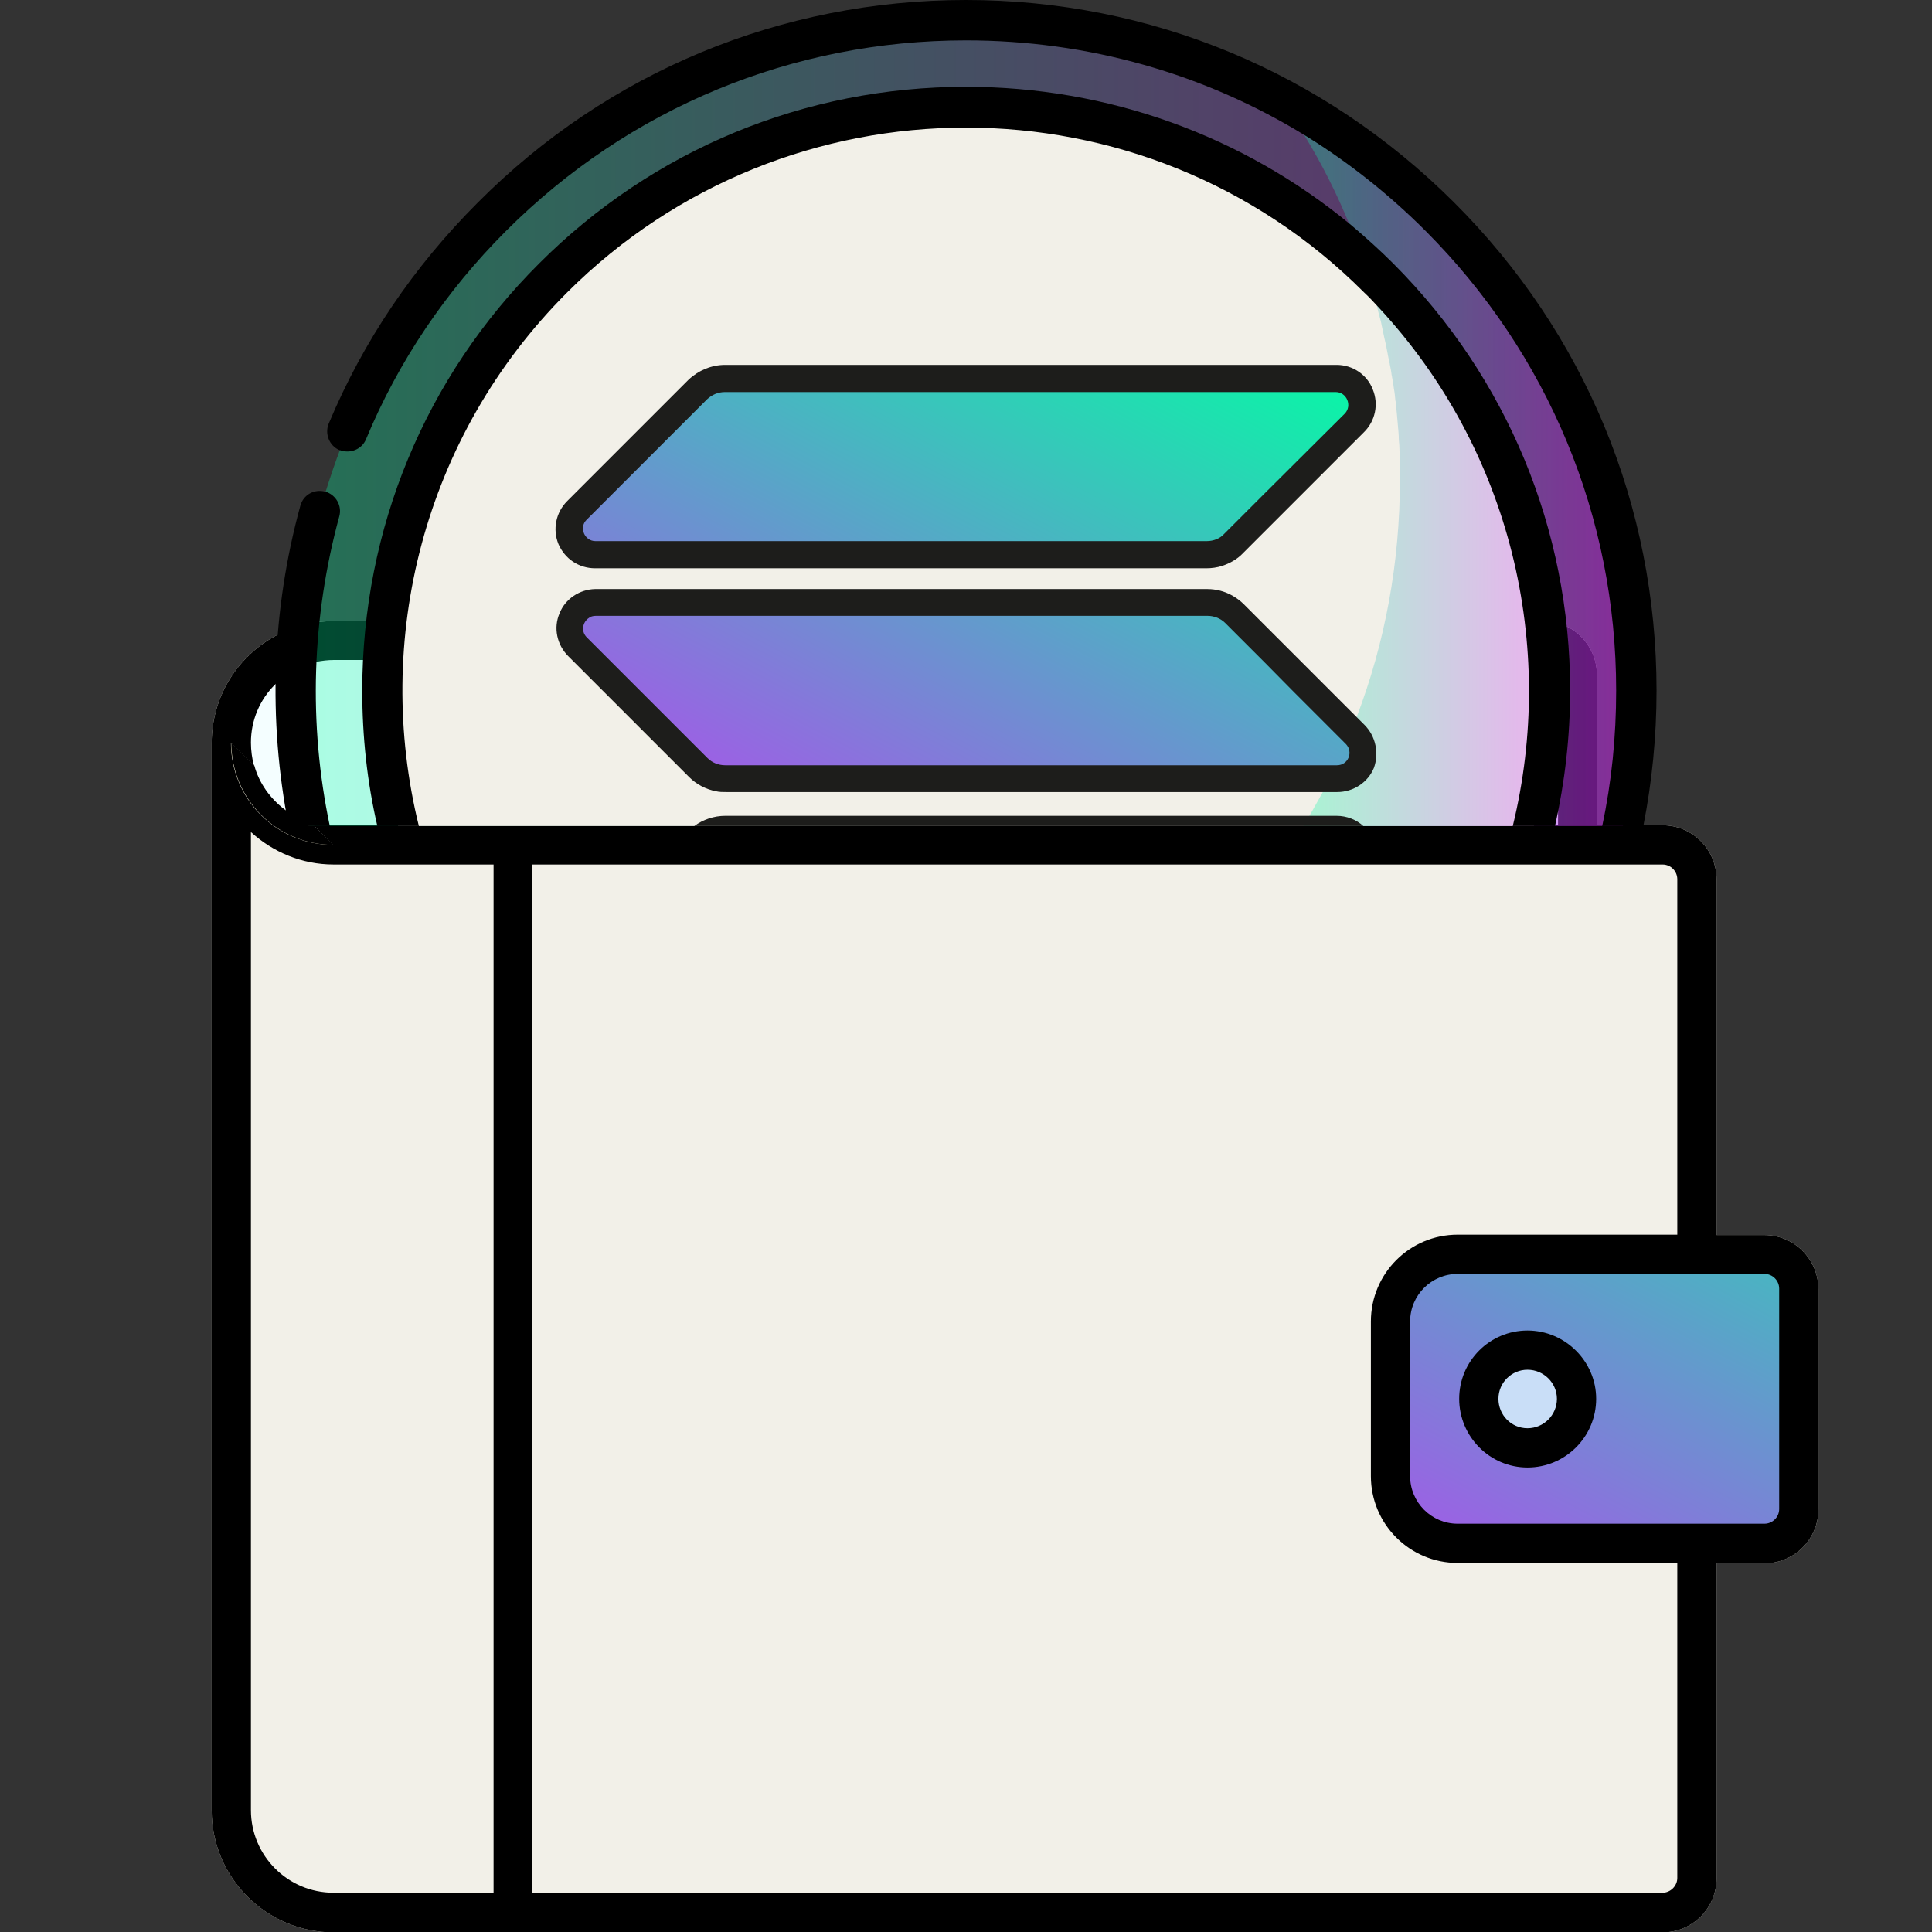
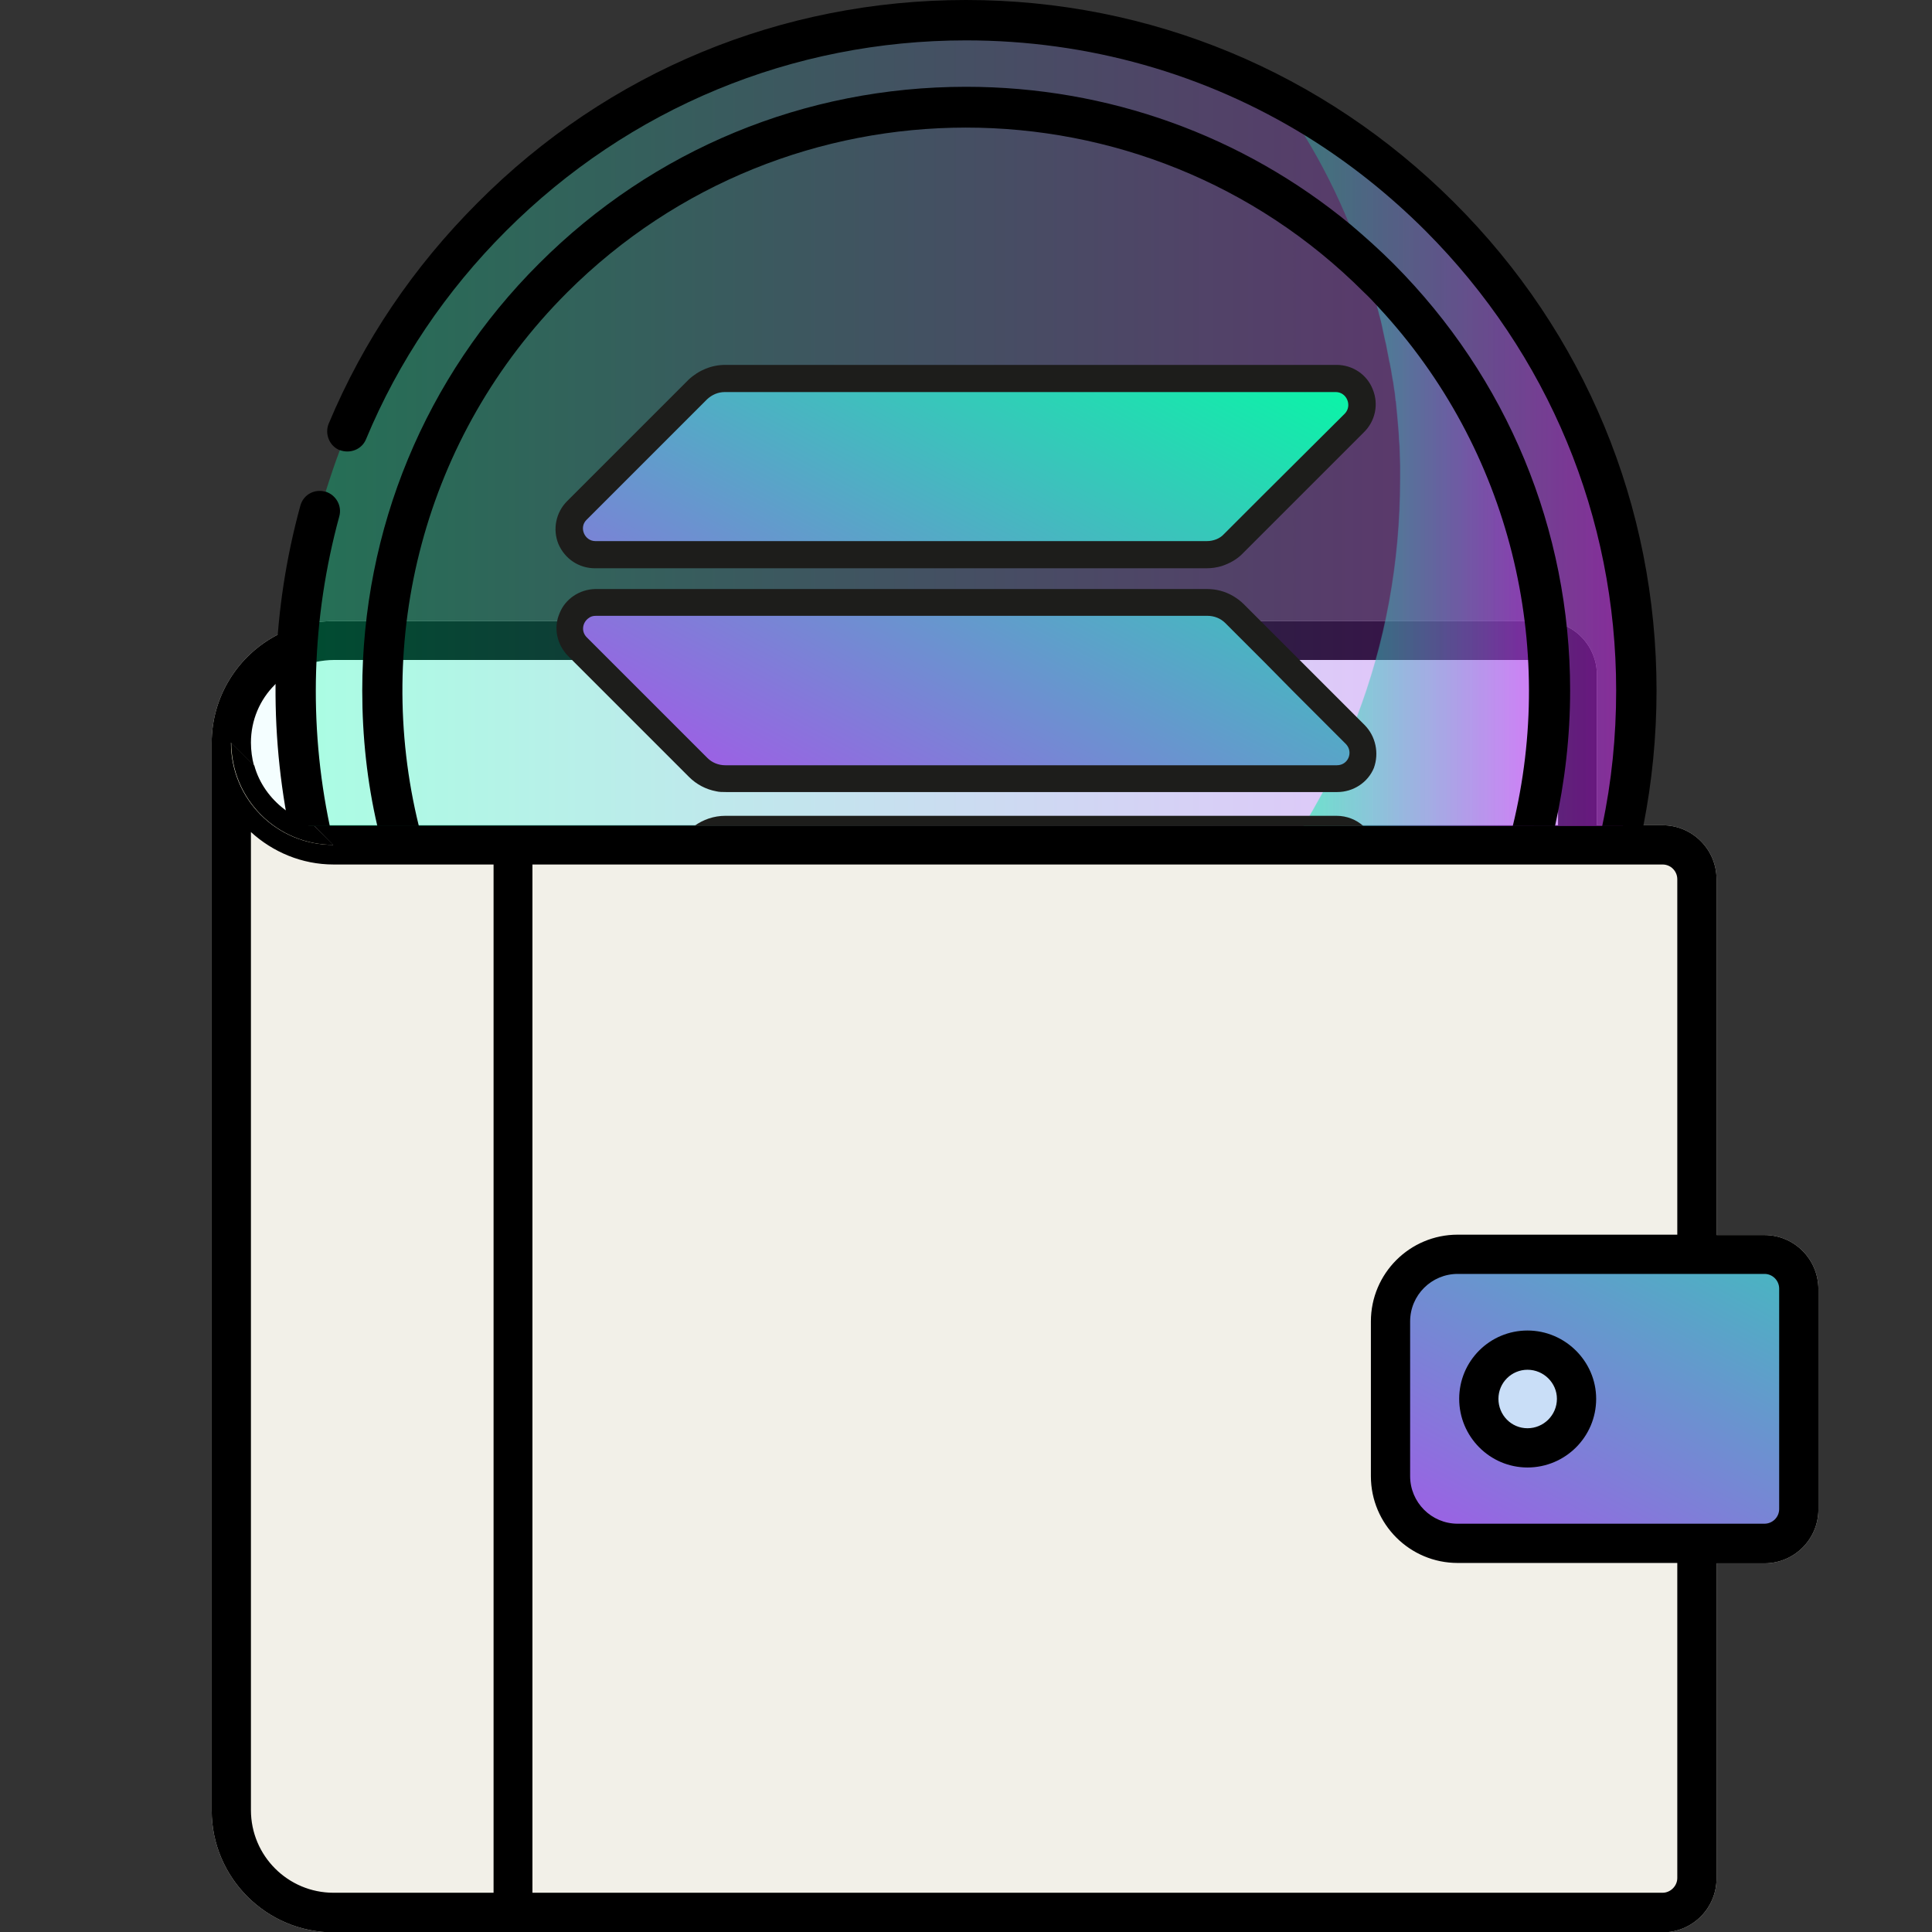
<svg xmlns="http://www.w3.org/2000/svg" id="Capa_1" x="0px" y="0px" viewBox="0 0 512 512" style="enable-background:new 0 0 512 512;" xml:space="preserve">
  <rect x="0" y="0" width="512" height="512" fill="#333333" stroke="none" />
  <style type="text/css"> .st0{display:none;} .st1{display:inline;} .st2{fill:#D2B500;} .st3{fill:#C9DEF7;} .st4{fill:#F2EBC6;} .st5{fill:#F4FEFF;} .st6{fill:#E1CD5D;} .st7{fill:#EEE2A7;} .st8{display:none;fill:#1541CC;} .st9{fill:#E1E1E0;} .st10{fill:#D2CEBB;} .st11{fill:#F2F0E8;} .st12{display:none;fill:#E1E1E0;} .st13{fill:#B2B2B2;} .st14{fill:#343434;} .st15{fill:#1D1D1B;} .st16{fill:#8C8C8C;} .st17{fill:#3C3C3B;} .st18{fill:#141414;} .st19{fill:#393939;} .st20{fill:url(#SVGID_1_);} .st21{opacity:0.3;fill:url(#SVGID_00000070798996619532113280000000004731610391489161_);enable-background:new ;} .st22{opacity:0.3;fill:url(#SVGID_00000098907724331354368870000000627984495645710217_);enable-background:new ;} .st23{opacity:0.3;fill:url(#SVGID_00000058549346380831118070000000320902734958325685_);enable-background:new ;} .st24{fill:url(#SVGID_00000070797262434340426930000014732078572107310754_);} .st25{fill:url(#SVGID_00000003787420275929926840000012047866223093093819_);} .st26{display:inline;fill-rule:evenodd;clip-rule:evenodd;} .st27{display:inline;fill:url(#SVGID_00000025430748239491527850000006553543505653097390_);} .st28{display:inline;fill-rule:evenodd;clip-rule:evenodd;fill:#FFFFFF;} </style>
  <path class="st0" d="M458.2,340.1l-106.9,120c-29.8,33.4-72.5,52.6-117.3,52.6h-78c-34.7,0-62.8-28.2-62.8-62.8v-78.5 c0-34.7,28.2-62.8,62.8-62.8h139.2c17.9,0,33.6,9.6,42.2,23.8l50.5-55.5c8.5-9.3,20.1-14.8,32.8-15.4c12.7-0.7,24.7,3.8,34.1,12.3 C473.8,291.1,475.3,320.9,458.2,340.1L458.2,340.1z M433.6,296.9c-3.1-2.9-7.2-4.2-11.4-4.1c-4.2,0.2-8.1,2-11,5.2l-69.5,76.4 c-6,16.8-21,29.7-39.5,32.3L221,418.3c-8.6,1.3-16.5-4.7-17.8-13.3c-1.2-8.6,4.7-16.5,13.3-17.8l81.1-11.6 c8.8-1.3,15.4-8.9,15.4-17.8c0-9.9-8-17.9-17.9-17.9H156c-17.3,0-31.4,14.1-31.4,31.4v78.5c0,17.3,14.1,31.4,31.4,31.4h78 c35.8,0,70-15.3,93.8-42.1l106.9-120C440.5,312.8,440,302.8,433.6,296.9L433.6,296.9z" />
  <g id="Layer_1_00000090991107685340964310000015598828922796658345_"> </g>
  <g id="Layer_1_00000108993025675694210720000007914115110462648724_"> </g>
  <g id="_x30_7_Wallet" class="st0">
    <g class="st1">
      <g>
        <g>
          <path class="st2" d="M67.3,202.9l15.9,15.9h-1.5c-0.1-0.4-0.2-0.8-0.2-1.1c-2.2-0.7-4.2-1.8-6.1-3.2 C71.5,211.6,68.7,207.6,67.3,202.9z" />
          <path class="st2" d="M449.7,233v264.7c0,5-4.1,9.1-9.1,9.1H88.4c-15,0-27.1-12.1-27.1-27.1V196.8c0,15,12.1,27.1,27.1,27.1 h352.3C445.6,223.9,449.7,228,449.7,233z" />
        </g>
        <g>
          <path class="st3" d="M67.3,202.9l15.9,15.9h-1.5c-0.1-0.4-0.2-0.8-0.2-1.1c-2.2-0.7-4.2-1.8-6.1-3.2 C71.5,211.6,68.7,207.6,67.3,202.9z" />
          <path class="st4" d="M449.7,233v264.7c0,5-4.1,9.1-9.1,9.1H88.4c-15,0-27.1-12.1-27.1-27.1V196.8c0,15,12.1,27.1,27.1,27.1 h352.3C445.6,223.9,449.7,228,449.7,233z" />
        </g>
      </g>
      <g>
-         <path class="st5" d="M67.3,202.9l15.9,15.9h-1.5c-0.1-0.4-0.2-0.8-0.2-1.1c-2.2-0.7-4.2-1.8-6.1-3.2 C71.5,211.6,68.7,207.6,67.3,202.9z" />
        <path class="st4" d="M135.9,223.9v282.9H88.4c-15,0-27.1-12.1-27.1-27.1V196.8c0,15,12.1,27.1,27.1,27.1L135.9,223.9L135.9,223.9 z" />
      </g>
      <g>
        <path class="st5" d="M418,178.8v45.1H88.4l-5.2-5.2h-1.5c-0.1-0.4-0.2-0.8-0.2-1.1c-2.2-0.7-4.2-1.8-6.1-3.2 c-3.8-2.8-6.7-6.9-8-11.6l-6.1-6.1c0-9.2,4.6-17.4,11.7-22.3c1.7-1.2,3.6-2.2,5.5-3c1.8-0.7,3.6-1.2,5.5-1.5 c1.4-0.2,2.9-0.4,4.4-0.4h320.5c0.5,0,1,0,1.4,0.1c2.3,0.4,4.3,1.6,5.6,3.3C417.2,174.7,418,176.7,418,178.8z" />
      </g>
      <g>
        <g>
-           <path class="st2" d="M476.7,341.6V400c0,5-4.1,9.1-9.1,9.1h-81.3c-9.8,0-17.8-8-17.8-17.8v-41c0-9.8,8-17.8,17.8-17.8h81.3 C472.7,332.5,476.7,336.5,476.7,341.6z" />
-         </g>
+           </g>
        <g>
          <path class="st2" d="M476.7,341.6V400c0,5-4.1,9.1-9.1,9.1h-81.3c-9.8,0-17.8-8-17.8-17.8v-41c0-9.8,8-17.8,17.8-17.8h81.3 C472.7,332.5,476.7,336.5,476.7,341.6z" />
        </g>
      </g>
      <g>
        <g>
          <path d="M417.8,370.7c0,7.2-5.8,13-13,13c-7.1,0-12.9-5.8-12.9-13c0-7.1,5.8-12.9,12.9-12.9C412,357.8,417.8,363.6,417.8,370.7z " />
        </g>
        <g>
          <path class="st3" d="M417.8,370.7c0,7.2-5.8,13-13,13c-7.1,0-12.9-5.8-12.9-13c0-7.1,5.8-12.9,12.9-12.9 C412,357.8,417.8,363.6,417.8,370.7z" />
        </g>
      </g>
      <g>
        <path d="M405,169.7h-85.2c-2.4-1.4-5-2.6-7.7-3.4c-1-0.3-2-1-2.6-1.8H207.7l1.4,5.2H107c-0.2,1.7-0.3,3.5-0.4,5.2h298.7 C405.2,173.2,405.1,171.4,405,169.7z M467.6,327.3h-12.7V233c0-7.9-6.4-14.3-14.3-14.3h-17.4v-39.9c0-5.5-3.2-10.4-7.8-12.7 c-1.7-0.9-3.6-1.4-5.6-1.5c-0.3,0-0.6,0-0.9,0H88.4c-1.3,0-2.6,0.1-3.9,0.2c-1.9,0.2-3.7,0.6-5.5,1.2c-2,0.6-3.8,1.4-5.6,2.3 c-10.3,5.4-17.3,16.2-17.3,28.6v282.9c0,17.8,14.5,32.3,32.3,32.3h352.2c7.9,0,14.3-6.4,14.3-14.3v-83.5h12.7 c7.9,0,14.3-6.4,14.3-14.3v-58.3C481.9,333.7,475.5,327.3,467.6,327.3z M471.5,399.9c0,2.2-1.8,3.9-3.9,3.9h-81.3 c-7,0-12.6-5.7-12.6-12.6v-41c0-7,5.7-12.6,12.6-12.6h81.3c2.2,0,3.9,1.8,3.9,3.9L471.5,399.9L471.5,399.9z M444.5,497.7 c0,2.1-1.8,3.9-3.9,3.9H141.1V229.1h299.5c2.2,0,3.9,1.8,3.9,3.9v94.2h-58.2c-12.7,0-23,10.3-23,23v41c0,12.7,10.3,23,23,23h58.2 V497.7z M130.7,501.6H88.4c-12.1,0-21.9-9.8-21.9-21.9V220.5c5.8,5.3,13.5,8.6,21.9,8.6h42.4v272.5H130.7z M66.5,196.8 c0-6,2.4-11.4,6.3-15.3c1.6-1.6,3.4-3,5.5-4.1c1.7-0.9,3.5-1.6,5.5-2c1.5-0.3,3.1-0.5,4.7-0.5H409c0.7,0,1.3,0.2,1.8,0.5 c1.2,0.7,2.1,2,2.1,3.4v39.9H88.4c-0.4,0-0.9,0-1.3,0c-1.6-0.1-3.2-0.4-4.8-0.8c-0.3-0.1-0.6-0.2-0.9-0.3 c0.1,0.4,0.1,0.8,0.2,1.1h1.5l5.2,5.2c-15,0-27.1-12.1-27.1-27.1l6.1,6.1C66.8,201,66.5,198.9,66.5,196.8z" />
        <path d="M88.4,223.9c-15,0-27.1-12.1-27.1-27.1l6.1,6.1c1.3,4.7,4.2,8.7,8,11.6c1.8,1.4,3.9,2.4,6.1,3.2c0.1,0.4,0.1,0.8,0.2,1.1 h1.5L88.4,223.9z" />
        <path d="M404.8,352.6c-10,0-18.1,8.1-18.1,18.1s8.1,18.2,18.1,18.2s18.2-8.1,18.2-18.2C423,360.8,414.8,352.6,404.8,352.6z M404.8,378.5c-4.3,0-7.7-3.5-7.7-7.8s3.5-7.7,7.7-7.7c4.3,0,7.8,3.5,7.8,7.7C412.6,375,409.1,378.5,404.8,378.5z" />
      </g>
    </g>
  </g>
  <g class="st0">
    <g class="st1">
      <path class="st6" d="M433.9,183.3c0,12.1-1.2,24-3.5,35.5H81.6c-0.1-0.4-0.2-0.8-0.2-1.1c0,0,0-0.1,0-0.1 c-0.1-0.2-0.1-0.4-0.1-0.7c-2.1-10.9-3.2-22.1-3.2-33.6c0-2,0-3.9,0.1-5.9c0.1-2,0.2-3.9,0.3-5.8c0.1-1.9,0.3-3.8,0.5-5.7 c5.9-60.8,42.4-112.8,94-140c0,0,0.1,0,0.2-0.1c0.7-0.4,1.4-0.7,2.1-1c0.3-0.2,0.6-0.3,0.9-0.4c1.6-0.8,3.3-1.6,4.9-2.4 c0.2-0.1,0.5-0.2,0.7-0.3c0.6-0.3,1.3-0.6,1.9-0.9c6.3-2.8,12.9-5.3,19.6-7.4c1.8-0.6,3.7-1.1,5.6-1.6c1-0.3,1.9-0.5,2.9-0.8 c1.8-0.5,3.5-0.9,5.3-1.3c1.6-0.4,3.1-0.7,4.7-1c11.1-2.1,22.5-3.2,34.2-3.2c25.6,0,50.1,5.5,72.1,15.2c1.6,0.7,3.2,1.5,4.8,2.2 c0.7,0.3,1.3,0.6,1.9,0.9c1.8,0.9,3.5,1.8,5.3,2.7c3.1,1.7,6.1,3.4,9.1,5.2c0.8,0.5,1.5,1,2.3,1.4c0.7,0.4,1.3,0.8,1.9,1.2 c0.6,0.4,1.3,0.8,1.9,1.3c3.2,2.2,6.4,4.4,9.4,6.8c3.7,2.9,7.4,5.9,10.9,9.1c0.5,0.4,0.9,0.8,1.3,1.2c0.7,0.6,1.4,1.3,2,1.9 c1,0.9,1.9,1.8,2.8,2.8l3,3c0.5,0.5,1,1,1.5,1.6c0.5,0.5,1,1,1.4,1.6c0.5,0.5,1,1.1,1.4,1.6c1,1.1,1.9,2.1,2.8,3.2 c0.5,0.6,0.9,1.1,1.4,1.6c1.4,1.7,2.7,3.3,4,5c0.4,0.6,0.9,1.1,1.3,1.7c0.4,0.6,0.8,1.1,1.3,1.7c0.4,0.6,0.8,1.2,1.2,1.7 c0.4,0.6,0.8,1.2,1.2,1.8c1.4,2.1,2.8,4.1,4.1,6.2c0.7,1.1,1.4,2.3,2.1,3.4c0.6,1,1.2,2,1.8,3c0.4,0.6,0.7,1.2,1.1,1.9 c1,1.9,2.1,3.8,3,5.7c1,1.9,1.9,3.9,2.8,5.8c0.2,0.5,0.5,1.1,0.8,1.6c0.1,0.2,0.2,0.4,0.3,0.7c0.8,1.9,1.7,3.7,2.4,5.6 c0.3,0.7,0.5,1.3,0.8,2c0.3,0.9,0.7,1.7,1,2.6c0.3,0.8,0.6,1.5,0.9,2.3c0.2,0.5,0.4,1,0.5,1.5c0.2,0.7,0.5,1.4,0.7,2.1 c0.2,0.6,0.4,1.2,0.6,1.8c0.2,0.7,0.4,1.3,0.6,2c0,0.1,0,0.1,0.1,0.2l0,0c0,0.1,0.1,0.2,0.1,0.3c0.1,0.4,0.2,0.7,0.3,1.1 c0,0.2,0.1,0.3,0.2,0.5c0,0.2,0.1,0.3,0.1,0.5c0.2,0.6,0.3,1.2,0.5,1.8c0.6,1.9,1.1,3.9,1.6,5.8c0.1,0.6,0.3,1.2,0.4,1.8 c0,0.1,0.1,0.2,0.1,0.3c0.1,0.2,0.1,0.4,0.1,0.6c0.1,0.5,0.2,1,0.3,1.5c0.2,0.7,0.3,1.4,0.5,2c0.1,0.7,0.3,1.4,0.4,2.1 c0.2,1,0.4,2,0.6,3.1c0.1,0.5,0.2,1,0.2,1.5c0.1,0.6,0.2,1.1,0.3,1.7c0.1,0.8,0.2,1.5,0.4,2.3c0.1,0.4,0.1,0.8,0.2,1.2 c0,0.3,0.1,0.6,0.1,0.9c0.1,0.7,0.2,1.4,0.3,2v0.1c0.1,0.7,0.2,1.3,0.2,2c0.1,0.5,0.1,1.1,0.2,1.6c0,0.1,0,0.1,0,0.2 c0.2,1.6,0.3,3.3,0.4,4.9c0,0.3,0,0.6,0.1,0.9c0.1,0.9,0.1,1.8,0.2,2.7c0.1,0.9,0.1,1.7,0.1,2.6v1.2c0,0.8,0,1.7,0.1,2.5 C433.9,181.2,433.9,182.2,433.9,183.3z" />
      <path class="st2" d="M433.9,180.3v3c0,12.1-1.2,24-3.5,35.5h-84.5v0c0,0,0,0,0,0c0.2-0.4,0.5-0.8,0.7-1.3c1.5-2.6,3-5.2,4.4-7.8 c12.9-24.7,20.3-52.7,20.3-82.6v-3.7c0-1.2-0.1-2.4-0.1-3.5c0-1.2-0.1-2.3-0.2-3.4c0-0.6-0.1-1.2-0.1-1.8c0-0.6-0.1-1.1-0.1-1.7 c-0.1-1-0.2-2-0.3-3.1c-0.8-8-2-15.8-3.8-23.4c-0.4-1.7-0.8-3.3-1.3-5c0,0,0-0.1,0-0.1c0,0,0,0,0,0v0l0,0v0c-1-3.6-2-7.2-3.2-10.7 c0,0,0-0.1,0-0.2v0l0,0c0,0,0-0.1,0-0.1c-1.2-3.6-2.5-7.1-4-10.6c0,0,0-0.1,0-0.1c0,0,0,0,0,0c-3.3-8.1-7.2-15.9-11.7-23.3 c0,0,0,0,0,0c0,0-0.1-0.1-0.1-0.2c-2-3.2-3.9-6.5-6.1-9.5c0.2,0.1,0.4,0.2,0.6,0.3c0.5,0.2,0.9,0.5,1.3,0.7 c0.5,0.3,1.1,0.6,1.6,0.9c0.2,0.1,0.3,0.2,0.5,0.3c0.2,0.1,0.5,0.3,0.7,0.4c0.3,0.2,0.6,0.4,1,0.6c0.6,0.4,1.3,0.8,1.9,1.1 c0.6,0.4,1.2,0.8,1.9,1.1c0.6,0.4,1.2,0.8,1.8,1.1c0.3,0.2,0.5,0.4,0.8,0.5c0.3,0.2,0.6,0.4,1,0.6c0,0,0.1,0,0.1,0.1 c0.1,0.1,0.2,0.2,0.3,0.2c0.4,0.3,0.8,0.5,1.2,0.8c0.1,0.1,0.2,0.2,0.4,0.2c3.2,2.2,6.4,4.4,9.4,6.8c3.7,2.9,7.4,5.9,10.9,9.1 c0.5,0.4,0.9,0.8,1.3,1.2c0.7,0.6,1.4,1.3,2,1.9c1,0.9,1.9,1.8,2.8,2.8l3,3c0.5,0.5,1,1,1.5,1.6c0.5,0.5,1,1,1.4,1.6 c0.5,0.5,1,1.1,1.4,1.6c1,1.1,1.9,2.1,2.8,3.2c0.5,0.6,0.9,1.1,1.4,1.6c1.4,1.7,2.7,3.3,4,5c0.4,0.6,0.9,1.1,1.3,1.7 c0.4,0.6,0.8,1.1,1.3,1.7c0.4,0.6,0.8,1.2,1.2,1.7c0.4,0.6,0.8,1.2,1.2,1.8c2.1,3.1,4.1,6.2,6.1,9.4c0.6,1.1,1.3,2.2,1.9,3.3 c0.4,0.6,0.7,1.2,1.1,1.9c1.1,1.9,2.1,3.8,3,5.7c1,1.9,1.9,3.9,2.8,5.8c0.2,0.5,0.5,1.1,0.8,1.6c0.1,0.2,0.2,0.4,0.3,0.7 c0.8,1.9,1.7,3.7,2.4,5.6c0.3,0.7,0.5,1.3,0.8,2c0.3,0.8,0.6,1.5,0.9,2.3c0.3,0.8,0.6,1.5,0.9,2.3c0.2,0.5,0.4,1,0.5,1.5 c0.2,0.7,0.5,1.4,0.7,2.1c0.2,0.6,0.4,1.2,0.6,1.8c0,0.1,0.1,0.2,0.1,0.3c0.2,0.6,0.4,1.2,0.6,1.9c0,0,0,0.1,0,0.1 c0,0.1,0,0.1,0.1,0.2c0.1,0.4,0.2,0.7,0.3,1.1c0.1,0.3,0.2,0.5,0.2,0.8c0,0.2,0.1,0.3,0.1,0.5c0.2,0.6,0.3,1.2,0.5,1.8 c0.6,1.9,1.1,3.9,1.6,5.8c0.1,0.6,0.3,1.2,0.4,1.8c0.1,0.3,0.2,0.6,0.2,0.9c0.1,0.5,0.2,1,0.3,1.5c0.2,0.7,0.3,1.4,0.5,2 c0.1,0.7,0.3,1.4,0.4,2.1c0.2,1,0.4,2,0.6,3.1c0.1,0.5,0.2,1,0.2,1.5c0.1,0.6,0.2,1.1,0.3,1.7c0.1,0.8,0.2,1.5,0.4,2.3 c0.1,0.4,0.1,0.8,0.2,1.2c0,0.3,0.1,0.6,0.1,0.9c0.1,0.7,0.2,1.4,0.3,2v0.1c0.1,0.7,0.2,1.3,0.2,2c0.1,0.5,0.1,1.1,0.2,1.6 c0,0.1,0,0.1,0,0.2c0.2,1.6,0.3,3.3,0.4,4.9c0,0.3,0,0.6,0.1,0.9c0.1,0.9,0.1,1.8,0.2,2.7c0.1,0.9,0.1,1.7,0.1,2.6v1.2 C433.8,178.6,433.8,179.5,433.9,180.3z" />
      <path class="st4" d="M410.9,183.3c0,6-0.3,11.9-1,17.8c-0.1,1.3-0.3,2.6-0.5,3.9c-0.7,4.7-304.3,13.8-304.3,13.8 c-2.7-11.4-4.1-23.3-4.1-35.5c0-85.6,69.4-154.9,154.9-154.9c41,0,78.3,15.9,106,42l0,0c0.7,0.7,1.5,1.4,2.2,2.1 c0.4,0.4,0.9,0.9,1.3,1.3s0.9,0.9,1.3,1.3c0.4,0.5,0.9,0.9,1.3,1.4s0.8,0.9,1.3,1.3c2,2.2,4,4.4,5.9,6.7c0.4,0.5,0.8,1,1.2,1.5 c0.3,0.4,0.7,0.8,1,1.3c0.5,0.6,0.9,1.2,1.4,1.8c1.3,1.7,2.6,3.5,3.9,5.3c2.1,3,4.1,6,6,9.2c0.7,1.1,1.3,2.2,2,3.4 c1.5,2.5,2.8,5.1,4.1,7.8c0.4,0.9,0.9,1.8,1.3,2.6c0.8,1.6,1.5,3.2,2.2,4.9c1.1,2.5,2.1,5,3,7.5c0.6,1.7,1.2,3.4,1.8,5.1 c0.3,0.9,0.6,1.7,0.8,2.6v0.1c0.4,1.2,0.7,2.4,1.1,3.6c0,0.1,0.1,0.2,0.1,0.4c0.3,1.2,0.7,2.5,1,3.7c0.2,0.7,0.3,1.3,0.5,1.9 c0.3,1.4,0.7,2.8,1,4.2c0.2,1.2,0.5,2.4,0.7,3.6c0,0.1,0,0.2,0.1,0.3c0.1,0.6,0.2,1.2,0.3,1.8c0.1,0.7,0.2,1.3,0.3,2 c0.1,0.7,0.2,1.3,0.3,2c0.1,0.7,0.2,1.3,0.3,2c0.2,1.3,0.3,2.7,0.5,4c0.2,1.4,0.3,2.7,0.4,4.1c0,0.7,0.1,1.4,0.2,2 c0,0.7,0.1,1.4,0.1,2C410.9,177.7,410.9,180.5,410.9,183.3z" />
      <path class="st6" d="M254.4,170.3l-1.9,0.5v5.5l1.9-0.5l1.6-0.4v-5.5L254.4,170.3z M254.4,170.3l-1.9,0.5v5.5l1.9-0.5l1.6-0.4 v-5.5L254.4,170.3z M254.4,170.3l-1.9,0.5v5.5l1.9-0.5l1.6-0.4v-5.5L254.4,170.3z M254.4,170.3l-1.9,0.5v5.5l1.9-0.5l1.6-0.4v-5.5 L254.4,170.3z M254.4,170.3l-1.9,0.5v5.5l1.9-0.5l1.6-0.4v-5.5L254.4,170.3z M254.4,170.3l-1.9,0.5v5.5l1.9-0.5l1.6-0.4v-5.5 L254.4,170.3z M254.4,170.3l-1.9,0.5v5.5l1.9-0.5l1.6-0.4v-5.5L254.4,170.3z M341.7,190.2c-0.5-1.5-1-3.1-1.6-4.5 c-0.1-0.2-0.2-0.4-0.3-0.7c-4.7-11-13.6-19.3-24.3-23.2c-0.7-0.2-1.4-0.5-2.1-0.7c0.1-0.2,0.1-0.3,0.2-0.5 c0.2-0.4,0.3-0.8,0.5-1.2c2.6-7.3,3.2-15.5,0.9-23.7c-0.5-1.7-1.1-3.4-1.7-5c-1.1-2.7-2.6-5.3-4.3-7.6c-2.3-3.2-5-6.1-8.1-8.4 c-4.2-3.2-9.1-5.6-14.2-6.9c-1.4-0.3-2.8-0.6-4.2-0.8c-1.4-0.2-2.9-0.3-4.4-0.3h0c-1.4,0-2.7,0-4.1,0.2c-2,0.2-4,0.5-6,1l-1.8,0.5 l-2.1,0.5l-2.7-9.8l-0.7-2.5c-0.3-1.1-0.7-2.1-1.3-2.9c-0.4-0.7-1-1.4-1.6-2c-0.6-0.6-1.2-1.1-1.9-1.5c-0.5-0.3-1.1-0.6-1.6-0.8 c-0.6-0.2-1.3-0.4-1.9-0.5c-1.2-0.2-2.4-0.2-3.6,0.1c-0.1,0-0.1,0-0.2,0c-0.1,0-0.2,0.1-0.4,0.1c-1,0.3-2,0.7-2.8,1.3 c-1.8,1.2-3.2,3-3.9,5c-0.6,1.8-0.8,3.8-0.3,5.8c0,0.2,0.1,0.3,0.1,0.5l1.8,6.7l1.4,5.1l0.1,0.5l-13.4,3.5l-5,1.3l-1,0.3l-2.2,0.6 l-0.5-1.7l-2.9-10.6c-0.3-1.1-0.8-2.2-1.4-3.1c-2.4-3.7-6.8-5.5-11.1-4.4c-0.9,0.2-1.8,0.6-2.5,1.1c-1.3,0.8-2.4,1.9-3.2,3.2 c0,0.1-0.1,0.1-0.1,0.2c-1.4,2.3-1.9,5.3-1,8.2l1.9,6.7l1.4,5.1l0.1,0.5l-26,6.8l-1.7,0.4c-2.4,0.6-4.3,2-5.6,3.9 c-1.5,2.2-2.1,4.9-1.6,7.7c0,0.3,0.1,0.6,0.2,1c1,3.8,3.9,6.6,7.3,7.5c1.7,0.5,3.4,0.5,5.2,0l6.9-1.8l8.9-2.3l1.8,6.4l0.5,1.7 l1.3,4.8l1.3,4.7l2.5,9.1l1,3.5l0.5,2l0.4,1.5l2.6,9.6l0.4,1.5l0,0.1l1.3,4.9l1.4,4.9l1.5,5.3l1.9,7.1l1,3.6l0,0.1h20.6l0-0.1 l0-0.1l-0.4-1.5l-0.8-2.8l-0.6-2.2l-1.3-4.9l0,0l0,0l-2.5-9.4l0.4-0.1l16.6-4.3l3.6-0.9l1.9-0.5l0.2-0.1l1.4-0.4l1.9-0.5l1.6-0.4 l1.9-0.5l1.7-0.4l24.2-6.4l1.2-0.3l8.4-2.2c0.5-0.1,1-0.2,1.5-0.3c1.2-0.2,2.4-0.3,3.6-0.3c2.7,0,5.3,0.5,7.7,1.5 c2,0.8,3.8,1.9,5.5,3.3c0.9,0.8,1.8,1.7,2.6,2.6c0.8,0.9,1.5,1.9,2.1,2.9c0.9,1.6,1.7,3.3,2.2,5.2c0.1,0.4,0.2,0.7,0.3,1.1 c0,0,0,0,0,0.1c0.5,2,0.6,4.1,0.4,6c-0.2,2.8-1.1,5.5-2.4,8c0,0.1-0.1,0.2-0.1,0.2c-1.8,3.2-4.4,5.9-7.7,7.7h26.7 c1.1-2.3,2-4.8,2.6-7.3c0.1-0.5,0.2-0.9,0.3-1.4C343.6,203.7,343.5,196.9,341.7,190.2z M225.3,173.2l-1-3.5l-1-3.5l-5.1-18.8 l-1.3-4.8l0.3-0.1l31.6-8.2l3.6-0.9l1.9-0.5l1.6-0.4l1.9-0.5l3.6-0.9l12.1-3.2c0.2-0.1,0.5-0.1,0.7-0.2c3.4-0.8,6.8-0.4,9.9,0.7 c1.5,0.5,2.9,1.3,4.2,2.2c3.4,2.4,6,5.9,7.1,10.2c0.2,0.6,0.3,1.2,0.4,1.8c0,0,0,0,0,0.1c0,0.2,0.1,0.5,0.1,0.7 c0.7,5.1-0.9,10-4.1,13.8c-2.1,2.5-4.9,4.4-8.2,5.5c-0.2,0.1-0.5,0.1-0.8,0.2l-1.4,0.4l-5.5,1.4l-5.4,1.4l-7.7,2l-1.7,0.4 l-1.9,0.5l-1.6,0.4l-1.9,0.5l-1.6,0.4l-1.9,0.5l-3.2,0.9l-0.3,0.1l-22.4,5.8l-0.2-0.8L225.3,173.2z M254.4,170.3l-1.9,0.5v5.5 l1.9-0.5l1.6-0.4v-5.5L254.4,170.3z M254.4,170.3l-1.9,0.5v5.5l1.9-0.5l1.6-0.4v-5.5L254.4,170.3z M254.4,170.3l-1.9,0.5v5.5 l1.9-0.5l1.6-0.4v-5.5L254.4,170.3z M254.4,170.3l-1.9,0.5v5.5l1.9-0.5l1.6-0.4v-5.5L254.4,170.3z M254.4,170.3l-1.9,0.5v5.5 l1.9-0.5l1.6-0.4v-5.5L254.4,170.3z M254.4,170.3l-1.9,0.5v5.5l1.9-0.5l1.6-0.4v-5.5L254.4,170.3z M254.4,170.3l-1.9,0.5v5.5 l1.9-0.5l1.6-0.4v-5.5L254.4,170.3z" />
      <path class="st7" d="M410.9,183.3c0,6-0.3,11.9-1,17.8c-0.1,1.3-0.3,2.6-0.5,3.9c-0.7,4.7-63.6,13.8-63.6,13.8 c16.1-26.8,25.4-58.1,25.4-91.7c0-1.2,0-2.5,0-3.7s-0.1-2.4-0.1-3.5c0-1.2-0.1-2.3-0.2-3.4c0-0.6-0.1-1.2-0.1-1.8 c0-0.6-0.1-1.1-0.1-1.7c-0.1-1-0.2-2-0.3-3.1c-0.8-8-2-15.8-3.8-23.4c-0.4-1.7-0.8-3.4-1.2-5.1c-1-3.7-2.1-7.4-3.3-11l0,0 c0.7,0.7,1.5,1.4,2.2,2.1c0.4,0.4,0.9,0.9,1.3,1.3s0.9,0.9,1.3,1.3c0.4,0.5,0.9,0.9,1.3,1.4s0.8,0.9,1.3,1.3c2,2.2,4,4.4,5.9,6.7 c0.4,0.5,0.8,1,1.2,1.5c0.3,0.4,0.7,0.8,1,1.3c0.5,0.6,0.9,1.2,1.4,1.8c3.5,4.6,6.8,9.4,9.8,14.4c0.7,1.1,1.3,2.2,2,3.4 c1.9,3.4,3.7,6.9,5.4,10.4c3,6.5,5.7,13.2,7.8,20.1v0.1c0.4,1.2,0.7,2.4,1.1,3.6c0,0.1,0.1,0.2,0.1,0.4c0.3,1.2,0.7,2.5,1,3.7 c0.2,0.7,0.3,1.3,0.5,1.9c0.3,1.4,0.7,2.8,1,4.2c0.2,1.2,0.5,2.4,0.7,3.6c0,0.1,0,0.2,0.1,0.3c0.1,0.6,0.2,1.2,0.3,1.8 c0.1,0.7,0.2,1.3,0.3,2c0.1,0.7,0.2,1.3,0.3,2c0.1,0.7,0.2,1.3,0.3,2c0.2,1.3,0.3,2.7,0.5,4c0.2,1.4,0.3,2.7,0.4,4.1 c0,0.7,0.1,1.4,0.2,2c0,0.7,0.1,1.4,0.1,2C410.9,177.7,410.9,180.5,410.9,183.3z" />
    </g>
    <g class="st1">
      <path d="M171.1,33.1c-26.1,14.8-48,36.2-63.4,62.1c-12.7,21.3-20.6,45-23.2,69.6c-0.2,1.8-0.4,3.5-0.5,5.3s-0.2,3.6-0.3,5.3 c-0.1,2.6-0.2,5.2-0.2,7.9c0,12,1.2,23.9,3.6,35.4l0,0h-5.5c-0.1-0.4-0.2-0.8-0.2-1.1c-2.2-0.7-4.2-1.8-6.1-3.2 c-0.2-1.4-0.5-2.8-0.7-4.2c-1.3-8.9-2-17.9-2-27c0-0.6,0-1.2,0-1.8c0-2.3,0.1-4.6,0.2-6.9c0.1-2.1,0.2-4.2,0.4-6.3 c2.3-27.8,10.8-54.7,25.1-78.5c16.3-27.4,39.6-50.2,67.4-65.9c2.6-1.5,5.9-0.6,7.3,2l0,0C174.6,28.4,173.7,31.7,171.1,33.1z" />
      <path d="M439.3,183.3c0,12-1.2,23.9-3.4,35.5h-11c2.4-11.5,3.6-23.4,3.6-35.5c0-46.1-18-89.4-50.5-122 c-9.7-9.7-20.3-18.1-31.6-25.1c0,0-0.1,0-0.1-0.1c-0.1-0.1-0.2-0.1-0.3-0.2c-13.3-8.2-27.6-14.5-42.6-18.7 c-9.1-2.6-18.5-4.4-28.1-5.5c-0.7-0.1-1.4-0.2-2.1-0.2c-4-0.4-8-0.7-12.1-0.8c-0.6,0-1.3,0-1.9,0c-1,0-2,0-2.9,0H256 c-3.5,0-7,0.1-10.5,0.3c-0.7,0-1.3,0.1-2,0.1c-0.1,0-0.2,0-0.4,0c-4.8,0.4-9.5,0.9-14.3,1.7c-0.7,0.1-1.4,0.2-2.1,0.3 c-0.7,0.1-1.4,0.2-2.1,0.4c-0.7,0.1-1.4,0.3-2.1,0.4c-0.7,0.1-1.4,0.3-2,0.4c-10.2,2.1-20.2,5.2-30,9.2c-0.1,0-0.1,0.1-0.2,0.1 c-2.6,1-5.6-0.3-6.8-2.9c0,0,0,0,0,0c0,0,0,0,0-0.1c-1.2-2.7,0.2-5.9,2.9-7c8.9-3.7,18.1-6.6,27.4-8.8c0.7-0.2,1.4-0.3,2.2-0.5 c0.7-0.2,1.4-0.3,2.2-0.5c0.7-0.1,1.4-0.3,2.2-0.4c0.7-0.1,1.5-0.3,2.2-0.4c3.5-0.7,7.1-1.2,10.7-1.6c0.7-0.1,1.5-0.2,2.2-0.3 c1.6-0.2,3.1-0.3,4.7-0.5c1.4-0.1,2.9-0.2,4.3-0.3c0.2,0,0.5,0,0.7,0c0.6,0,1.1-0.1,1.7-0.1c0.9,0,1.8-0.1,2.7-0.1 c1.3,0,2.6-0.1,3.9-0.1c0.8,0,1.6,0,2.4,0c5.4,0,10.7,0.2,16,0.7c3,0.2,5.9,0.6,8.9,1c0,0,0.1,0,0.1,0c39.5,5.3,76,23.3,104.6,52 C420.2,88.3,439.3,134.3,439.3,183.3z" />
      <path d="M416.3,183.2c0,12.1-1.3,24-3.9,35.5h-11.1c0.9-3.5,1.6-7.1,2.2-10.8c0.1-0.6,0.2-1.2,0.3-1.8c1.1-7.5,1.7-15.1,1.7-23 c0-38.8-14.8-74.1-39-100.6c-0.3-0.4-0.7-0.8-1-1.2v0c0,0-0.1-0.1-0.1-0.1c-0.1-0.1-0.2-0.2-0.3-0.4c0,0,0,0,0,0 c-0.6-0.7-1.2-1.3-1.9-1.9c-0.1-0.1-0.2-0.2-0.4-0.4c-0.5-0.5-0.9-1-1.4-1.4c-0.4-0.4-0.8-0.8-1.3-1.3c-0.4-0.4-0.9-0.8-1.3-1.3 c-0.9-0.9-1.8-1.7-2.8-2.5c0,0,0-0.1-0.1-0.1c-0.9-0.8-1.8-1.6-2.7-2.4c-10.9-9.4-23.2-17.2-36.5-23.1 c-18.5-8.2-39-12.8-60.6-12.8c-27.7,0-53.7,7.6-76,20.8c-0.9,0.5-1.9,1.1-2.8,1.7c-0.5,0.3-1,0.6-1.5,1c-0.5,0.3-1,0.7-1.5,1 c-40.8,26.7-67.8,72.9-67.8,125.2c0,12,1.5,23.9,4.3,35.3c0,0.1,0,0.1,0,0.2h-11c-2.6-11.5-4-23.4-4-35.5 c0-42.8,16.7-83.1,47-113.3c2.9-2.9,6-5.7,9.1-8.4c1.4-1.2,2.8-2.4,4.3-3.6c0.5-0.4,1-0.8,1.5-1.2c0.1-0.1,0.2-0.1,0.3-0.2 C185.9,34.8,220,23,256,23c15.2,0,30,2.1,44.2,6.1c20.9,6,40.4,16.2,57.5,30.2c0.1,0.1,0.2,0.2,0.3,0.3c0,0,0.1,0.1,0.1,0.1 c3.9,3.2,7.6,6.7,11.2,10.2C399.6,100.2,416.3,140.4,416.3,183.2z" />
      <path d="M257.9,163.7l-1.9,0.5l-1.6,0.4l-1.9,0.5l-3.6,0.9v5l0.4-0.1l3.1-0.8v6.1l1.9-0.5l1.6-0.4v-5.5l1.9-0.5v-0.6l1.6-0.4v-5 L257.9,163.7z M257.9,163.7l-1.9,0.5l-1.6,0.4l-1.9,0.5l-3.6,0.9v5l0.4-0.1l3.1-0.8v6.1l1.9-0.5l1.6-0.4v-5.5l1.9-0.5v-0.6 l1.6-0.4v-5L257.9,163.7z M257.9,163.7l-1.9,0.5l-1.6,0.4l-1.9,0.5l-3.6,0.9v4.8l3.6-0.9v6.3l1.9-0.5l1.6-0.4v-5.5l1.9-0.5v-0.6 l1.6-0.4v-5L257.9,163.7z M257.9,163.7l-1.9,0.5l-1.6,0.4l-1.9,0.5l-3.6,0.9v4.8l3.6-0.9v6.3l1.9-0.5l1.6-0.4v-5.5l1.9-0.5v-0.6 l1.6-0.4v-5L257.9,163.7z M257.9,163.7l-1.9,0.5l-1.6,0.4l-1.9,0.5l-3.6,0.9v4.8l3.6-0.9v6.3l1.9-0.5l1.6-0.4v-5.5l1.9-0.5v-0.6 l1.6-0.4v-5L257.9,163.7z M257.9,163.7l-1.9,0.5l-1.6,0.4l-1.9,0.5l-3.6,0.9v4.8l3.6-0.9v6.3l1.9-0.5l1.6-0.4v-5.5l1.9-0.5v-0.6 l1.6-0.4v-5L257.9,163.7z M300.8,139.3c-1-3.7-2.8-6.9-5.2-9.5c-1.9-2.1-4.2-3.9-6.7-5.2c-1.7-0.9-3.5-1.6-5.4-2 c-0.1,0-0.3-0.1-0.4-0.1c-3.5-0.8-7.2-0.8-10.9,0.2l-2.6,0.7l-8.1,2.1l-3.6,0.9l-1.9,0.5l-1.6,0.4l-1.9,0.5l-3.6,0.9l-28.8,7.6 l-4.5,1.2c-0.2,0-0.3,0.1-0.5,0.2c-1.2,0.5-2.2,1.3-2.8,2.3c-0.6,1-0.8,2.2-0.6,3.4c0,0.2,0.1,0.5,0.1,0.7l1.1,4.1l0.2,0.7 l5.4,19.7l1,3.5l0.9,3.5l0.7,2.7l0.2,0.8c0.6,2.4,2.8,3.9,5.2,3.9c0.4,0,0.9-0.1,1.4-0.1l21-5.5l3.6-0.9l1.9-0.5l1.6-0.4l1.9-0.5 l1.6-0.4l1.9-0.5l1.7-0.4l15.3-4l5.4-1.4l0.6-0.2c0.3-0.1,0.5-0.2,0.8-0.2c1.2-0.3,2.3-0.8,3.4-1.3c1.8-0.9,3.5-2,5-3.3 c1.9-1.6,3.5-3.6,4.7-5.8c1.1-1.9,2-3.9,2.5-5.9c0.1-0.4,0.2-0.8,0.3-1.2c0.3-1.5,0.5-3,0.5-4.5v0 C301.7,143.5,301.4,141.4,300.8,139.3z M290.1,149.8c-0.2,0.7-0.5,1.3-0.9,1.9c-1.5,2.7-3.9,4.7-6.8,5.6c-0.2,0.1-0.5,0.1-0.7,0.2 l-7.9,2.1l-1.7,0.4l-3.8,1l-6.8,1.8l-1.9,0.5l-1.6,0.4l-1.9,0.5l-1.6,0.4l-1.9,0.5l-3.6,0.9l-18.6,4.9v0l-1-3.5l-1-3.5l-4.8-17.5 l25.3-6.7l3.6-0.9l1.9-0.5l1.6-0.4l1.9-0.5l3.6-0.9l4-1l9.5-2.5c0.3-0.1,0.5-0.1,0.8-0.2c3.8-0.8,7.6,0.3,10.4,2.7 c2,1.6,3.5,3.9,4.2,6.6C291.1,144.7,291,147.4,290.1,149.8z M257.9,163.7l-1.9,0.5l-1.6,0.4l-1.9,0.5l-3.6,0.9v4.8l3.6-0.9v6.3 l1.9-0.5l1.6-0.4v-5.5l1.9-0.5v-0.6l1.6-0.4v-5L257.9,163.7z M257.9,163.7l-1.9,0.5l-1.6,0.4l-1.9,0.5l-3.6,0.9v4.8l3.6-0.9v6.3 l1.9-0.5l1.6-0.4v-5.5l1.9-0.5v-0.6l1.6-0.4v-5L257.9,163.7z M257.9,163.7l-1.9,0.5l-1.6,0.4l-1.9,0.5l-3.6,0.9v4.8l3.6-0.9v6.3 l1.9-0.5l1.6-0.4v-5.5l1.9-0.5v-0.6l1.6-0.4v-5L257.9,163.7z M257.9,163.7l-1.9,0.5l-1.6,0.4l-1.9,0.5l-3.6,0.9v4.8l3.6-0.9v6.3 l1.9-0.5l1.6-0.4v-5.5l1.9-0.5v-0.6l1.6-0.4v-5L257.9,163.7z M257.9,163.7l-1.9,0.5l-1.6,0.4l-1.9,0.5l-3.6,0.9v5l0.4-0.1l3.1-0.8 v6.1l1.9-0.5l1.6-0.4v-5.5l1.9-0.5v-0.6l1.6-0.4v-5L257.9,163.7z M257.9,163.7l-1.9,0.5l-1.6,0.4l-1.9,0.5l-3.6,0.9v5l0.4-0.1 l3.1-0.8v6.1l1.9-0.5l1.6-0.4v-5.5l1.9-0.5v-0.6l1.6-0.4v-5L257.9,163.7z" />
      <path d="M328.3,200.7c0,2.9-0.4,5.7-1.3,8.4c-0.2,0.6-0.4,1.1-0.6,1.7c-0.4,1-0.9,2.1-1.5,3.1c-1,1.8-2.3,3.4-3.7,4.9h-27.9 l4.7-1.2l0.9-0.2l7.6-2c0.5-0.1,0.9-0.3,1.4-0.4c0.2-0.1,0.5-0.2,0.7-0.3c0.1,0,0.2-0.1,0.4-0.2c0.5-0.2,1.1-0.5,1.6-0.8 c0.2-0.1,0.4-0.2,0.5-0.4c0.1-0.1,0.3-0.2,0.4-0.3c0.2-0.1,0.4-0.3,0.6-0.4c0.2-0.2,0.4-0.3,0.6-0.5c0.2-0.2,0.4-0.4,0.6-0.5 c0.9-0.9,1.7-1.9,2.3-3c0.3-0.5,0.6-1.1,0.9-1.7c0.1-0.2,0.2-0.4,0.2-0.5v0c1.2-3,1.3-6.3,0.4-9.4c-0.4-1.3-0.8-2.5-1.5-3.6 c-0.6-1-1.3-2-2.1-2.9c0,0,0,0,0,0c-0.5-0.5-1-1-1.6-1.5c-0.4-0.3-0.8-0.7-1.3-0.9c0,0,0,0-0.1,0c-3.1-2-6.9-2.9-10.6-2.4 c-0.5,0.1-1,0.2-1.5,0.3l-7.5,2l-27.6,7.2l-1.7,0.4l-1.9,0.5l-1.6,0.4l-1.9,0.5l-1.6,0.4l-1.9,0.5l-3.6,0.9l-10.2,2.7l1.2,4.5 l1.5,5.6h0v0l0.7,2.7l0.6,2.2l0.6,2.3h-11.1l-1.1-4.1l-0.3-1.1l-1.3-4.9l0-0.1v0l-1.3-4.9h0v0l-1.3-4.6c-0.1-0.2-0.1-0.5-0.2-0.7 c-0.2-1.2,0.1-2.4,0.7-3.4c0.7-1.2,1.9-2.1,3.3-2.5l18.2-4.8l3.6-0.9l1.9-0.5l1.6-0.4l1.9-0.5l1.6-0.4l1.9-0.5l1.7-0.4l29.8-7.8 l2.6-0.7c0.5-0.1,0.9-0.2,1.4-0.3c0.6-0.1,1.1-0.2,1.7-0.3h0c3.2-0.4,6.4-0.2,9.4,0.5c0.3,0.1,0.7,0.2,1,0.3l0,0 c2.5,0.7,4.9,1.8,7.1,3.2h0c0.8,0.5,1.6,1.1,2.3,1.7v0c1.6,1.2,3,2.7,4.2,4.3c0.7,0.9,1.4,1.9,2,3c1.1,1.9,2,4,2.6,6.2 c0.5,1.9,0.8,3.8,0.9,5.7C328.2,200,328.3,200.4,328.3,200.7z" />
      <path d="M347.6,209.8c-0.4,2.2-0.9,4.4-1.6,6.5c-0.2,0.6-0.4,1.2-0.6,1.8c0,0,0,0,0,0c-0.1,0.2-0.1,0.4-0.2,0.6c0,0,0,0.1,0,0.1 H345c0,0,0-0.1,0.1-0.1h-11.3c1.4-2.7,2.5-5.5,3.2-8.4v0c0.1-0.4,0.2-0.9,0.3-1.3c1.1-5.6,1-11.4-0.6-17 c-2.5-9.3-8.3-16.9-16-21.7v0c-1.9-1.2-3.9-2.2-6-3c-0.8-0.3-1.7-0.6-2.5-0.9c-1.4-0.5-2.6-1.5-3.3-2.9c-0.7-1.5-0.7-3-0.1-4.4 c0.1-0.3,0.3-0.6,0.4-1c0.6-1.5,1.1-3,1.4-4.6v0c1.2-5.3,1-10.9-0.4-16.3c-1.2-4.6-3.4-8.8-6.2-12.3c-2.7-3.5-6.1-6.3-9.8-8.5 c-2.5-1.4-5.2-2.5-7.9-3.3c-1.5-0.4-3.1-0.7-4.7-0.9c-1.4-0.2-2.8-0.2-4.3-0.2c-2.5,0-5,0.4-7.5,1l-3.9,1 c-1.6,0.4-3.2,0.1-4.4-0.8c-1-0.7-1.7-1.7-2.1-3l-1.5-5.3l-1.9-7c-0.2-1-0.8-1.8-1.4-2.4c-0.1-0.1-0.2-0.2-0.2-0.2 c-0.6-0.5-1.2-0.8-1.9-1c-0.8-0.2-1.5-0.2-2.3,0c-0.4,0.1-0.9,0.3-1.2,0.5c-0.6,0.4-1.1,0.9-1.5,1.6c-0.7,1.1-0.9,2.5-0.5,3.9 l2,7.1l1.4,5.2c0.4,1.4,0.2,2.9-0.5,4.1c-0.2,0.3-0.4,0.6-0.6,0.9c-0.1,0.1-0.2,0.2-0.3,0.3c-0.6,0.6-1.5,1.1-2.4,1.3l-19.2,5.1v0 l-2.3,0.6c-0.8,0.2-1.5,0.2-2.3,0.1c-1.2-0.2-2.3-0.8-3.1-1.8c-0.5-0.6-0.9-1.3-1.1-2.1l-3.4-12.3c-0.2-1-0.7-1.8-1.4-2.4 c-1.2-1.2-2.9-1.7-4.5-1.3c-1.1,0.3-2.1,1-2.7,2.1c-0.7,1.1-0.9,2.5-0.5,3.9l3.4,12.3c0.4,1.4,0.2,2.9-0.5,4.1 c-0.2,0.3-0.4,0.5-0.6,0.8c-0.7,0.8-1.7,1.4-2.7,1.7l-12.8,3.3c0,0,0,0,0,0l-14.8,3.9c-1.1,0.3-2.1,1-2.7,2.1 c-0.7,1.1-0.9,2.5-0.5,3.9c0.5,2.1,2.2,3.5,4.2,3.8c0.6,0.1,1.2,0.1,1.8-0.1l15.8-4.2c0.3-0.1,0.6-0.1,0.9-0.1 c2.5-0.2,4.9,1.3,5.6,3.9l0.8,2.9v0l0.5,1.8l0.8,3l1.3,4.8l3.7,13.4l1,3.5l1,3.5l0.3,1.1l2.8,10.4l1.7,6.1l0,0l1.3,4.9v0l0.3,1 l1.1,4l2.2,8.2l0.3,1v0l0.8,2.8h-11.1l-0.8-2.9l-0.1-0.3l-0.1-0.3l-4.5-16.4l-1.3-4.9v0l-1-3.5l-0.4-1.4l0-0.1h0l-1.4-5.3l-1-3.5 l-0.9-3.3l-0.1-0.2l-1.4-5.2v0l-1.3-4.7l-1.3-4.8l-0.5-2l-1.5-5.6l-8.7,2.3l-2,0.5c-2.8,0.8-5.6,0.6-8.2-0.1 c-3.6-1.1-6.8-3.5-8.9-6.8c-0.8-1.3-1.5-2.8-1.9-4.3c-1.2-4.2-0.7-8.5,1.5-12.2c2-3.5,5.3-6.1,9.2-7.1l18-4.8l4.3-1.1l-0.1-0.2 l-1.8-6.8c-1.1-4.2-0.6-8.6,1.5-12.2c2-3.5,5.3-6.1,9.2-7.1c2.4-0.7,4.9-0.7,7.2-0.1h0c5.5,1.2,10.2,5.5,11.8,11.4l1.5,5.7v0 l0.4,1.5l3.5-0.9l5-1.3l2.6-0.7l-0.1-0.3l-0.6-2.2l-1.2-4.5c0-0.1,0-0.2-0.1-0.3c-0.5-2.1-0.6-4.3-0.4-6.3c0.3-2,0.9-3.9,1.9-5.6 c1.1-1.9,2.6-3.6,4.4-4.8l0,0c1.4-1,3.1-1.8,4.8-2.2c0.3-0.1,0.5-0.1,0.8-0.2h0c1.6-0.3,3.2-0.4,4.7-0.2c0.5,0.1,1,0.1,1.5,0.2h0 c0.1,0,0.3,0.1,0.4,0.1c0.6,0.1,1.1,0.3,1.6,0.5c0.7,0.2,1.3,0.5,1.9,0.9c1.3,0.7,2.5,1.6,3.6,2.6c2,2,3.6,4.5,4.4,7.4l1.9,7.2 c1.1-0.2,2.1-0.4,3.2-0.6c1.3-0.2,2.6-0.3,3.9-0.4c1.4-0.1,2.8-0.1,4.2,0c5.9,0.2,11.6,1.7,16.8,4.2c3.5,1.6,6.8,3.7,9.7,6.2 c2.8,2.4,5.4,5.1,7.6,8.2c3.1,4.3,5.4,9.1,6.9,14.5c2.1,7.8,2.1,15.9,0,23.6c13,5.7,22.7,17,26.5,31 C348.5,195.8,348.8,202.9,347.6,209.8z" />
    </g>
  </g>
  <g id="Layer_1_00000124133999675126316970000011462946779898705053_"> </g>
  <path class="st8" d="M337.7,227.5c-3.3,0-5.9-2.6-5.9-5.9v-37.7c0-13.2-5.3-25.8-14.8-35c-20.1-19.6-52.2-19.2-71.8,0.9 c-8.9,9.1-14,21.3-14.4,34.1v37.7c0,3.3-2.6,5.9-5.9,5.9s-5.9-2.6-5.9-5.9v-37.7c0.7-34.5,29.3-61.9,63.8-61.2 c15.9,0.3,31,6.7,42.4,17.8c11.7,11.3,18.3,27,18.3,43.3v37.7C343.6,224.7,341,227.4,337.7,227.5 C337.8,227.5,337.7,227.5,337.7,227.5z" />
  <g class="st0">
    <g class="st1">
      <g>
        <path class="st9" d="M433.3,182.7c0,6.9-0.4,13.7-1.2,20.4c-0.2,1.5-0.3,3-0.6,4.4c-0.5,3.8-1.2,7.6-2,11.3h-84.4 c0,0,0,0.1,0,0.1H345c0,0,0-0.1,0.1-0.1H237.6l0,0.1H217l0-0.1H82.4c0,0,0-0.1,0-0.1c-2.4-11.6-3.7-23.7-3.7-36 c0-68,38.2-127,94.4-156.8c0.7-0.4,1.5-0.8,2.2-1.2c0.3-0.2,0.6-0.3,0.9-0.4c1.6-0.8,3.3-1.6,4.9-2.4c0.2-0.1,0.5-0.2,0.7-0.3 c0.6-0.3,1.3-0.6,1.9-0.9c6.3-2.8,12.9-5.3,19.6-7.4c1.8-0.6,3.7-1.1,5.6-1.6c1-0.3,1.9-0.5,2.9-0.8c1.8-0.5,3.5-0.9,5.3-1.3 c1.6-0.4,3.1-0.7,4.7-1c11.1-2.2,22.5-3.3,34.2-3.3c25.7,0,50.1,5.5,72.1,15.3c1.6,0.7,3.2,1.5,4.8,2.2c0.7,0.3,1.3,0.6,1.9,0.9 c1.7,0.8,3.4,1.7,5,2.6v0c0.3,0.2,0.7,0.3,1,0.5c0.5,0.2,0.9,0.5,1.3,0.7c0.1,0,0.2,0.1,0.2,0.1c0.4,0.3,0.9,0.5,1.4,0.8 c0.2,0.1,0.3,0.2,0.5,0.3c0.2,0.1,0.5,0.3,0.7,0.4c0.3,0.2,0.6,0.4,1,0.6c0.5,0.3,1,0.6,1.6,0.9c0.1,0.1,0.2,0.1,0.3,0.2 c0.6,0.4,1.2,0.8,1.9,1.1c0.6,0.4,1.2,0.8,1.8,1.1c0.3,0.2,0.5,0.4,0.8,0.5c0.3,0.2,0.6,0.4,1,0.6c0,0,0.1,0,0.1,0.1 c0.1,0.1,0.2,0.2,0.3,0.2c0.1,0.1,0.2,0.1,0.2,0.2c0.4,0.2,0.7,0.5,1.1,0.7c1.6,1.1,3.2,2.2,4.7,3.3c0.5,0.4,1.1,0.8,1.6,1.2 c0.8,0.6,1.6,1.2,2.3,1.8c0.6,0.4,1.1,0.9,1.7,1.3c1.7,1.3,3.3,2.7,5,4c0.5,0.5,1.1,0.9,1.6,1.4c1.1,0.9,2.1,1.9,3.2,2.8 c0.5,0.5,1.1,1,1.6,1.4c0.5,0.5,1,1,1.6,1.5c1,1,2,2,3,3c0.5,0.5,1,1,1.5,1.5c3.5,3.5,6.8,7.2,10,11.1c1.4,1.6,2.7,3.3,4,5 c0.4,0.6,0.9,1.1,1.3,1.7c1.3,1.7,2.5,3.4,3.7,5.2c0.4,0.6,0.8,1.2,1.2,1.8c0.4,0.6,0.8,1.2,1.2,1.8c0.4,0.7,0.9,1.3,1.3,2 c0.9,1.3,1.7,2.7,2.5,4c0.4,0.7,0.8,1.4,1.2,2c0.5,0.9,1.1,1.8,1.6,2.7c0.3,0.6,0.7,1.2,1,1.8c0.4,0.7,0.8,1.4,1.1,2.1 c0.3,0.6,0.6,1.2,1,1.8c0,0,0.1,0.1,0.1,0.1c0.3,0.6,0.6,1.2,0.9,1.8c1,1.9,1.9,3.9,2.8,5.8c0.9,2,1.7,3.9,2.6,6 c0.3,0.7,0.5,1.3,0.8,2c0.5,1.3,1,2.7,1.5,4.1c0.2,0.7,0.5,1.4,0.7,2c0.2,0.7,0.5,1.4,0.7,2c0.2,0.7,0.5,1.4,0.7,2.1 c0.2,0.7,0.4,1.4,0.7,2.1c0.2,0.7,0.4,1.4,0.6,2.1c0.2,0.7,0.4,1.4,0.6,2.1c0.3,1,0.6,2,0.8,3c0.2,0.7,0.4,1.3,0.5,2 c0.1,0.4,0.2,0.8,0.3,1.3c0.5,1.9,0.9,3.9,1.3,5.8c0.2,0.7,0.3,1.3,0.4,2c0.2,1,0.4,2.1,0.6,3.1c0.1,0.5,0.2,1,0.2,1.5 c0.1,0.7,0.2,1.3,0.3,2c0,0,0,0,0,0.1c0.1,0.7,0.2,1.4,0.3,2.1c0,0.3,0.1,0.7,0.1,1c0,0.3,0.1,0.6,0.1,0.9 c0.1,0.6,0.2,1.2,0.2,1.8c0.1,0.6,0.1,1.2,0.2,1.9c0.1,0.7,0.2,1.4,0.2,2.1c0.2,2,0.4,4,0.5,5.9c0.1,0.9,0.1,1.8,0.2,2.7 c0,0.9,0.1,1.7,0.1,2.6c0,0.4,0,0.8,0,1.1c0,0.8,0.1,1.7,0.1,2.6C433.3,180.6,433.3,181.6,433.3,182.7z" />
        <path class="st10" d="M433.3,182.7c0,6.9-0.4,13.7-1.2,20.4c-0.2,1.5-0.4,3-0.6,4.4c-0.5,3.8-1.2,7.6-2,11.3h-84.4 c0,0,0,0.1,0,0.1H345c0,0,0-0.1,0.1-0.1c0.1-0.2,0.3-0.4,0.4-0.6c0,0,0,0,0,0c0.3-0.4,0.5-0.9,0.8-1.3c1.4-2.3,2.7-4.7,4-7.1 c13.2-24.8,20.6-53,20.6-83.1c0-1.2,0-2.5,0-3.7c0-1.2-0.1-2.4-0.1-3.5c0-1-0.1-2.1-0.1-3.1c-0.1-1.2-0.1-2.3-0.2-3.4 c-0.1-0.9-0.1-1.8-0.2-2.8c0-0.4-0.1-0.8-0.1-1.1c-0.1-0.8-0.2-1.6-0.2-2.3c0-0.3-0.1-0.5-0.1-0.8c-0.1-1.1-0.3-2.1-0.4-3.2 c-0.4-3.3-1-6.6-1.6-9.9c0-0.1,0-0.2-0.1-0.3c-0.2-1-0.4-1.9-0.6-2.9c-0.1-0.3-0.1-0.6-0.2-0.9c-0.2-0.7-0.3-1.5-0.5-2.2 c-0.1-0.3-0.2-0.7-0.2-1c-0.4-1.5-0.7-3-1.2-4.5v0c0,0,0,0,0,0c-0.1-0.4-0.2-0.8-0.3-1.2c-0.6-2.1-1.2-4.3-1.9-6.4 c-0.3-1-0.6-2-1-3c0,0,0,0,0,0c0,0,0-0.1,0-0.1l0,0c0,0,0,0,0,0l0,0c-1.2-3.6-2.5-7.1-4-10.6c0,0,0-0.1,0-0.1 c-3.3-8.1-7.2-15.8-11.6-23.2c0,0,0,0,0,0c0-0.1-0.1-0.1-0.1-0.2c-1.9-3.2-4-6.4-6.1-9.5v0c0.3,0.2,0.7,0.3,1,0.5 c0.5,0.2,0.9,0.5,1.3,0.7c0.1,0,0.2,0.1,0.2,0.1c0.4,0.3,0.9,0.5,1.4,0.8c0.2,0.1,0.3,0.2,0.5,0.3c0.2,0.1,0.5,0.3,0.7,0.4 c0.3,0.2,0.6,0.4,1,0.6c0.5,0.3,1,0.6,1.6,0.9c0.1,0.1,0.2,0.1,0.3,0.2c0.6,0.4,1.2,0.8,1.9,1.1c0.6,0.4,1.2,0.8,1.8,1.1 c0.3,0.2,0.5,0.4,0.8,0.5c0.3,0.2,0.6,0.4,1,0.6c0,0,0.1,0,0.1,0.1c0.1,0.1,0.2,0.2,0.3,0.2c0.1,0.1,0.2,0.1,0.2,0.2 c0.3,0.2,0.7,0.4,1,0.6c0,0,0.1,0.1,0.1,0.1c1.6,1.1,3.2,2.2,4.7,3.3c0.5,0.4,1.1,0.8,1.6,1.2c0.8,0.6,1.6,1.2,2.3,1.8 c0.6,0.4,1.1,0.9,1.7,1.3c1.7,1.3,3.3,2.7,5,4c0.5,0.5,1.1,0.9,1.6,1.4c1.1,0.9,2.1,1.9,3.2,2.8c0.5,0.5,1.1,1,1.6,1.4 c0.5,0.5,1,1,1.6,1.5c1,1,2,2,3,3c0.5,0.5,1,1,1.5,1.5c3.5,3.5,6.8,7.2,10,11.1c1.4,1.6,2.7,3.3,4,5c0.4,0.6,0.9,1.1,1.3,1.7 c1.3,1.7,2.5,3.4,3.7,5.2c0.4,0.6,0.8,1.2,1.2,1.8c0.4,0.6,0.8,1.2,1.2,1.8c0.4,0.7,0.9,1.3,1.3,2c0.9,1.3,1.7,2.7,2.5,4 c0.4,0.7,0.8,1.4,1.2,2c0.5,0.9,1.1,1.8,1.6,2.7c0.3,0.6,0.7,1.2,1,1.8c0.4,0.7,0.8,1.4,1.1,2.1c0.3,0.6,0.6,1.2,1,1.8 c0,0,0.1,0.1,0.1,0.1c0.3,0.6,0.6,1.2,0.9,1.8c1,1.9,1.9,3.9,2.8,5.8c0.9,2,1.7,3.9,2.6,6c0.3,0.7,0.5,1.3,0.8,2 c0.5,1.3,1,2.7,1.5,4.1c0.2,0.7,0.5,1.4,0.7,2c0.2,0.7,0.5,1.4,0.7,2c0.2,0.7,0.5,1.4,0.7,2.1c0.2,0.7,0.4,1.4,0.7,2.1 c0.2,0.7,0.4,1.4,0.6,2.1c0.2,0.7,0.4,1.4,0.6,2.1c0.3,1,0.6,2,0.8,3c0.2,0.7,0.4,1.3,0.5,2c0.1,0.4,0.2,0.8,0.3,1.3 c0.5,1.9,0.9,3.9,1.3,5.8c0.2,0.7,0.3,1.3,0.4,2c0.2,1,0.4,2.1,0.6,3.1c0.1,0.5,0.2,1,0.2,1.5c0.1,0.7,0.2,1.3,0.3,2 c0,0,0,0,0,0.1c0.1,0.7,0.2,1.4,0.3,2.1c0,0.3,0.1,0.7,0.1,1c0,0.3,0.1,0.6,0.1,0.9c0.1,0.6,0.2,1.2,0.2,1.8 c0.1,0.6,0.1,1.2,0.2,1.9c0.1,0.7,0.2,1.4,0.2,2.1c0.2,2,0.4,4,0.5,5.9c0.1,0.9,0.1,1.8,0.2,2.7c0,0.9,0.1,1.7,0.1,2.6 c0,0.4,0,0.8,0,1.1c0,0.8,0.1,1.7,0.1,2.6C433.3,180.6,433.3,181.6,433.3,182.7z" />
        <path class="st11" d="M410.4,182.7c0,7.7-0.6,15.3-1.7,22.7c0,0.2,0,0.3-0.1,0.5c-0.4,2.7-0.9,5.3-1.4,8 c-0.3,1.6-0.7,3.3-1.1,4.9c0,0,0,0.1,0,0.1h-60.9c0,0,0,0.1,0,0.1H345c0,0,0-0.1,0.1-0.1H237.6l0,0.1H217l0-0.1H105.8 c0,0,0,0,0,0c-2.8-11.6-4.2-23.7-4.2-36.1c0-55,28.7-103.2,72-130.6c0.7-0.4,1.4-0.9,2.1-1.3c1.1-0.6,2.1-1.3,3.2-1.9 c1.1-0.6,2.2-1.2,3.3-1.8c0.5-0.3,1.1-0.6,1.6-0.9c0.5-0.3,1.1-0.6,1.7-0.9c21.2-10.9,45.2-17.1,70.6-17.1 c20.2,0,39.6,3.9,57.3,11c3.9,1.6,7.8,3.3,11.5,5.2c13.5,6.8,26,15.4,36.9,25.7l0,0c0.1,0.1,0.3,0.3,0.4,0.4c1,1,2,2,3,3 c0.4,0.4,0.9,0.9,1.3,1.3c0.4,0.4,0.8,0.8,1.2,1.2c0.5,0.5,0.9,1,1.4,1.5c0.4,0.5,0.8,0.9,1.2,1.4c1.2,1.3,2.3,2.6,3.5,3.9 c0.4,0.4,0.8,0.9,1.1,1.3c0.1,0.1,0.2,0.2,0.3,0.4c0.1,0.2,0.2,0.3,0.4,0.5c0.2,0.3,0.5,0.6,0.8,0.9c0.2,0.2,0.3,0.4,0.5,0.6 c0.1,0.2,0.3,0.3,0.4,0.5c0,0.1,0.1,0.1,0.1,0.2c0.4,0.5,0.8,1,1.2,1.5c0.4,0.5,0.8,1.1,1.2,1.6c0.7,1,1.5,2,2.2,3c0,0,0,0,0,0 c0.2,0.4,0.5,0.7,0.8,1.1c0.2,0.3,0.4,0.5,0.5,0.8c0.1,0.1,0.2,0.3,0.3,0.4c0.2,0.2,0.3,0.5,0.5,0.7c0.1,0.1,0.1,0.2,0.2,0.3 c1.2,1.8,2.4,3.7,3.6,5.6c0.5,0.8,1,1.6,1.5,2.4c0.5,0.9,1.1,1.9,1.6,2.8c1.2,2.2,2.4,4.3,3.5,6.5c0.4,0.7,0.7,1.5,1.1,2.2 c0.6,1.3,1.2,2.7,1.8,4c1.1,2.4,2.1,4.8,3,7.2c0.2,0.6,0.5,1.2,0.7,1.8c0.2,0.6,0.5,1.2,0.7,1.8c0.4,1.2,0.8,2.5,1.3,3.7 c0,0,0,0,0,0c0.4,1.2,0.8,2.4,1.1,3.6c0.2,0.8,0.5,1.6,0.7,2.5c0.3,1,0.5,2,0.8,3c0.2,0.9,0.4,1.7,0.6,2.6 c0.1,0.6,0.3,1.1,0.4,1.7c0.1,0.7,0.3,1.3,0.4,2c0.4,2,0.8,3.9,1.1,5.9c0.1,0.7,0.2,1.3,0.3,2c0.1,0.4,0.1,0.9,0.2,1.3 c0.1,0.4,0.1,0.9,0.2,1.3c0.1,0.5,0.1,0.9,0.2,1.4c0.1,0.5,0.1,1,0.2,1.5c0,0.4,0.1,0.8,0.1,1.2c0.1,0.6,0.2,1.3,0.2,1.9 c0.2,1.8,0.3,3.6,0.5,5.5c0,0.7,0.1,1.4,0.1,2C410.3,177.2,410.4,179.9,410.4,182.7z" />
        <path class="st12" d="M256,169.3l-1.6,0.4l-1.9,0.5v6.1l1.9-0.5l1.6-0.4v-5.5l1.9-0.5v-0.6L256,169.3z M257.9,190v-4.8l-1.9,0.5 l-1.6,0.4l-1.9,0.5v5.1l1.9-0.5l0.4-0.1l1.3-0.3l1.9-0.5l1.6-0.4v-0.3L257.9,190z M256,169.3l-1.6,0.4l-1.9,0.5v6.1l1.9-0.5 l1.6-0.4v-5.5l1.9-0.5v-0.6L256,169.3z M256,169.3l-1.6,0.4l-1.9,0.5v6.1l1.9-0.5l1.6-0.4v-5.5l1.9-0.5v-0.6L256,169.3z M256,169.3l-1.6,0.4l-1.9,0.5v6.1l1.9-0.5l1.6-0.4v-5.5l1.9-0.5v-0.6L256,169.3z M256,169.3l-1.6,0.4l-1.9,0.5v6.1l1.9-0.5 l1.6-0.4v-5.5l1.9-0.5v-0.6L256,169.3z M256,169.3l-1.6,0.4l-1.9,0.5v6.1l1.9-0.5l1.6-0.4v-5.5l1.9-0.5v-0.6L256,169.3z M256,169.3l-1.6,0.4l-1.9,0.5v6.1l1.9-0.5l1.6-0.4v-5.5l1.9-0.5v-0.6L256,169.3z M341.4,189.5c-0.4-1.3-0.8-2.6-1.3-3.9 c-0.1-0.2-0.2-0.4-0.3-0.7c-4.6-11.4-13.8-19.9-24.7-23.9c-0.5-0.2-1-0.3-1.5-0.5c-0.1,0-0.3-0.1-0.4-0.1c0.2-0.5,0.4-1,0.6-1.5 c2.7-7.3,3.2-15.6,1-23.8c-0.4-1.5-0.9-3-1.5-4.5c-1.1-2.8-2.5-5.3-4.1-7.7c-2.2-3.2-4.9-6.1-7.9-8.5c-4.1-3.3-8.8-5.7-13.7-7 c-1.8-0.5-3.5-0.9-5.3-1.1c-1.4-0.2-2.9-0.3-4.4-0.3c-1.3,0-2.7,0-4.1,0.2c-1.9,0.2-3.8,0.5-5.7,1l-2,0.5l-1.9,0.5l-2.7-9.9 l-0.6-2.3c-0.2-0.8-0.5-1.6-0.9-2.4c-0.5-1-1.2-1.8-2-2.6c-0.6-0.6-1.2-1.1-1.9-1.5c-0.5-0.3-1.1-0.6-1.6-0.8 c-0.6-0.2-1.3-0.4-1.9-0.5c-1.3-0.2-2.6-0.1-4,0.2c-1,0.2-1.8,0.6-2.7,1.2c-2.1,1.3-3.5,3.3-4.2,5.6c-0.5,1.7-0.6,3.7-0.1,5.5 c0,0.1,0,0.2,0.1,0.3l2,7.1l1.4,5.2l-0.2,0l-12.8,3.4l-5,1.3h0l-1.6,0.4l-1.8,0.5l-0.4-1.5l-2.9-10.8c-0.2-0.8-0.5-1.6-0.9-2.3 c-2.2-4.1-6.9-6.4-11.5-5.1c-0.9,0.2-1.7,0.6-2.4,1c-1.5,0.9-2.8,2.2-3.6,3.7c0,0.1-0.1,0.1-0.1,0.2c-1.2,2.2-1.5,4.9-0.8,7.6 l2,7.2l1.4,5.1l-0.4,0.1l-25.1,6.6l-2,0.5c-2.6,0.7-4.7,2.4-5.9,4.5c-1.2,2-1.7,4.5-1.2,6.9c0.1,0.4,0.1,0.7,0.2,1.1 c1,3.7,3.8,6.5,7.2,7.4c1.7,0.5,3.5,0.5,5.2,0.1l7.1-1.9l8.7-2.3l1.9,6.8l0.4,1.5l1.3,4.8v0l1.3,4.7l2.6,9.5l1,3.5l0.6,2.3 l0.3,1.2l2.7,9.8l0.5,1.9l0,0.1l1.3,4.9l1.3,4.9l1.2,4.4l2.1,7.7l1,3.7l0,0.1h20.1l0-0.1h0.5l0-0.1l-0.3-1.2l-0.8-3.1l-0.5-1.8 l-1.3-4.9v0l-0.1-0.5l-2.6-9.4l-0.2-0.7l16.8-4.4l3.6-0.9l1.9-0.5l0.4-0.1l1.3-0.3l1.9-0.5l1.6-0.4l1.9-0.5l1.7-0.4l22.6-5.9 l2.8-0.7l8.4-2.2c0.5-0.1,0.9-0.2,1.4-0.3c0.8-0.1,1.5-0.2,2.2-0.3c3.2-0.2,6.3,0.3,9.1,1.4c2.2,0.9,4.3,2.2,6.1,3.8 c0.9,0.8,1.7,1.7,2.5,2.6v0c0.7,0.9,1.4,1.9,1.9,3c0.7,1.4,1.3,2.8,1.8,4.4c0.2,0.7,0.3,1.3,0.4,2c0,0,0,0,0,0.1 c0.4,2.1,0.4,4.2,0.1,6.2c-0.4,2.9-1.4,5.6-3,8c0,0,0,0,0,0c-2,3.1-4.7,5.6-8.1,7.3c-0.3,0.1-0.6,0.3-0.9,0.4h28.2 c1.2-2.4,2.2-4.9,2.9-7.6c0.1-0.4,0.2-0.7,0.3-1.1C343.3,203.6,343.3,196.5,341.4,189.5z M217.2,142.2l31.7-8.3l3.6-0.9l1.9-0.5 l1.6-0.4l1.9-0.5l3.6-0.9l12.1-3.2c0.2-0.1,0.5-0.1,0.7-0.2c3.4-0.8,6.8-0.5,9.9,0.6c1.4,0.5,2.7,1.2,3.9,2 c3.5,2.4,6.3,6,7.5,10.4c0.2,0.8,0.4,1.6,0.5,2.3c0,0,0,0,0,0.1c0,0.2,0,0.4,0.1,0.6c0.5,4.9-1.1,9.7-4.2,13.3 c-2.1,2.5-4.9,4.4-8.2,5.4c-0.2,0.1-0.4,0.1-0.7,0.2l-2.2,0.6l-5.5,1.4l-5.4,1.4l-6.8,1.8l-1.7,0.4l-1.9,0.5l-1.6,0.4l-1.9,0.5 l-1.6,0.4l-1.9,0.5l-3.1,0.8l-0.4,0.1l-22.2,5.8l-0.1-0.2l-1-3.7l-1-3.5l-1-3.5l-5.1-18.7l-1.3-4.8L217.2,142.2z M256,169.3 l-1.6,0.4l-1.9,0.5v6.1l1.9-0.5l1.6-0.4v-5.5l1.9-0.5v-0.6L256,169.3z M256,169.3l-1.6,0.4l-1.9,0.5v6.1l1.9-0.5l1.6-0.4v-5.5 l1.9-0.5v-0.6L256,169.3z M256,169.3l-1.6,0.4l-1.9,0.5v6.1l1.9-0.5l1.6-0.4v-5.5l1.9-0.5v-0.6L256,169.3z M256,169.3l-1.6,0.4 l-1.9,0.5v6.1l1.9-0.5l1.6-0.4v-5.5l1.9-0.5v-0.6L256,169.3z M256,169.3l-1.6,0.4l-1.9,0.5v6.1l1.9-0.5l1.6-0.4v-5.5l1.9-0.5 v-0.6L256,169.3z M256,169.3l-1.6,0.4l-1.9,0.5v6.1l1.9-0.5l1.6-0.4v-5.5l1.9-0.5v-0.6L256,169.3z M286.8,260l-0.2-0.7l-1.1,1.6 c0.8,1.5,2,2.7,3.3,3.6C288,263.1,287.3,261.6,286.8,260z M263.1,264l-0.9-3.4v11.3c0.1-0.2,0.2-0.4,0.3-0.6 C263.6,269.1,263.9,266.6,263.1,264z M256,169.3l-1.6,0.4l-1.9,0.5v6.1l1.9-0.5l1.6-0.4v-5.5l1.9-0.5v-0.6L256,169.3z M257.9,190 v-4.8l-1.9,0.5l-1.6,0.4l-1.9,0.5v5.1l1.9-0.5l0.4-0.1l1.3-0.3l1.9-0.5l1.6-0.4v-0.3L257.9,190z" />
        <path class="st13" d="M410.4,182.7c0,7.7-0.6,15.3-1.7,22.7c0,0.2,0,0.3-0.1,0.5c-0.4,2.7-0.9,5.3-1.4,8 c-0.3,1.6-0.7,3.3-1.1,4.9c0,0,0,0.1,0,0.1h-60.9c0,0,0,0.1,0,0.1H345c0,0,0-0.1,0.1-0.1c0.1-0.2,0.3-0.4,0.4-0.6c0,0,0,0,0,0 c0.3-0.4,0.5-0.9,0.8-1.3c1.4-2.3,2.7-4.7,4-7.1c13.2-24.8,20.6-53,20.6-83.1c0-1.2,0-2.5,0-3.7c0-1.2-0.1-2.4-0.1-3.5 c0-1-0.1-2.1-0.1-3.1c-0.1-1.2-0.1-2.3-0.2-3.4c-0.1-0.9-0.1-1.8-0.2-2.8c0-0.4-0.1-0.8-0.1-1.1c-0.1-0.8-0.2-1.6-0.2-2.3 c0-0.3-0.1-0.5-0.1-0.8c-0.1-1.1-0.2-2.1-0.4-3.2c-0.4-3.3-1-6.6-1.6-9.9c0-0.1,0-0.2-0.1-0.3c-0.2-1-0.4-1.9-0.6-2.9 c-0.1-0.3-0.1-0.6-0.2-0.9c-0.2-0.7-0.3-1.5-0.5-2.2c-0.1-0.3-0.2-0.7-0.2-1c-0.4-1.5-0.7-3-1.1-4.5c0,0,0,0,0,0c0,0,0,0,0,0 c-0.1-0.4-0.2-0.8-0.3-1.2c-0.6-2.1-1.2-4.3-1.9-6.4c-0.3-1-0.6-2-1-3c0,0,0-0.1,0-0.2c0,0,0,0,0,0l0,0c0.2,0.1,0.3,0.3,0.4,0.4 l0,0c1,1,2,2,3,3c0.4,0.4,0.9,0.9,1.3,1.3c0.4,0.4,0.8,0.8,1.2,1.2c0.5,0.5,0.9,1,1.4,1.5c0.4,0.5,0.8,0.9,1.2,1.4 c1.2,1.3,2.3,2.6,3.5,3.9c0.4,0.4,0.8,0.9,1.1,1.3c0.1,0.1,0.2,0.2,0.3,0.4c0.1,0.2,0.2,0.3,0.4,0.5c0.2,0.3,0.5,0.6,0.8,0.9 c0.1,0.1,0.2,0.3,0.3,0.4c0.1,0.1,0.1,0.1,0.2,0.2c0.1,0.2,0.3,0.3,0.4,0.5c0,0.1,0.1,0.1,0.1,0.2c0.4,0.5,0.8,1,1.2,1.5 c0.4,0.5,0.8,1.1,1.2,1.6c0.7,1,1.5,2,2.2,3c0,0,0,0,0,0c0.2,0.4,0.5,0.7,0.8,1.1c0.2,0.3,0.4,0.5,0.5,0.8 c0.1,0.1,0.2,0.3,0.3,0.4c1.5,2.2,2.9,4.4,4.3,6.7c0.5,0.8,1,1.6,1.5,2.4c0.5,0.9,1.1,1.9,1.6,2.8c1.2,2.2,2.4,4.3,3.5,6.5 c0.4,0.7,0.7,1.5,1.1,2.2c0.6,1.3,1.2,2.7,1.8,4c1.1,2.4,2.1,4.8,3,7.2c0.2,0.6,0.5,1.2,0.7,1.8c0.2,0.6,0.5,1.2,0.7,1.8 c0.4,1.2,0.8,2.5,1.3,3.7c0,0,0,0,0,0c0.4,1.2,0.8,2.4,1.1,3.6c0.2,0.8,0.5,1.6,0.7,2.5c0.3,1,0.5,2,0.8,3 c0.2,0.9,0.4,1.7,0.6,2.6c0.1,0.6,0.3,1.1,0.4,1.7c0.1,0.7,0.3,1.3,0.4,2c0.4,2,0.8,3.9,1.1,5.9c0.1,0.7,0.2,1.3,0.3,2 c0.1,0.4,0.1,0.9,0.2,1.3c0.1,0.4,0.1,0.9,0.2,1.3c0.1,0.5,0.1,0.9,0.2,1.4c0.1,0.5,0.1,1,0.2,1.5c0,0.4,0.1,0.8,0.1,1.2 c0.1,0.6,0.2,1.3,0.2,1.9c0.2,1.8,0.3,3.6,0.5,5.5c0,0.7,0.1,1.4,0.1,2C410.3,177.2,410.4,179.9,410.4,182.7z" />
      </g>
      <g>
        <path d="M438.7,182.7c0,12.2-1.2,24.3-3.6,36.1h-11c2.5-11.8,3.8-23.9,3.8-36.1c0-46-17.9-89.1-50.4-121.6 c-9.5-9.5-20-17.8-31.2-24.8c-0.1-0.1-0.2-0.2-0.4-0.2c0,0,0,0,0,0c-20.1-12.4-42.5-20.5-66.1-23.8c0,0,0,0,0,0 c-1.6-0.2-3.1-0.4-4.7-0.6c-0.7-0.1-1.4-0.2-2.1-0.2c-4-0.4-8-0.6-12.1-0.8c-0.6,0-1.3,0-1.9,0c-1,0-2,0-2.9,0H256 c-3.5,0-7,0.1-10.5,0.3c-0.7,0-1.3,0.1-2,0.1c-0.1,0-0.2,0-0.4,0c-4.8,0.4-9.6,0.9-14.3,1.7c-0.7,0.1-1.4,0.2-2.1,0.3 c-0.7,0.1-1.4,0.2-2.1,0.4c-0.7,0.1-1.4,0.2-2.1,0.4c-0.7,0.1-1.4,0.3-2,0.4c-10.4,2.1-20.5,5.2-30.2,9.2 c-6.4,2.6-12.6,5.7-18.7,9.1c-5.8,3.3-11.5,6.9-16.9,10.9c-0.4,0.3-0.7,0.5-1.1,0.8c-6.8,5-13.2,10.6-19.3,16.7 C101.9,93.5,84,136.7,84,182.7c0,12.3,1.3,24.4,3.8,36.1H76.9c-0.2-1.3-0.5-2.5-0.7-3.8c-1.9-10.6-2.8-21.4-2.8-32.3 c0-48.8,19-94.7,53.5-129.2c10.2-10.2,21.5-19.1,33.5-26.6c0.2-0.1,0.3-0.2,0.5-0.3c0.8-0.5,1.5-0.9,2.3-1.4 c15.8-9.4,33-16.3,50.9-20.5c0.7-0.2,1.4-0.3,2.2-0.5c0.7-0.2,1.4-0.3,2.2-0.5c0.7-0.1,1.4-0.3,2.2-0.4c0.7-0.1,1.5-0.3,2.2-0.4 c3.5-0.7,7.1-1.2,10.7-1.6c0.7-0.1,1.5-0.2,2.2-0.3c1.6-0.2,3.1-0.3,4.7-0.5c1.4-0.1,2.9-0.2,4.3-0.3c0.2,0,0.5,0,0.7,0 c0.6,0,1.1-0.1,1.7-0.1c0.9,0,1.8-0.1,2.7-0.1c1.3,0,2.6-0.1,3.9-0.1c0.8,0,1.6,0,2.4,0c5.4,0,10.7,0.2,16,0.7 c3,0.3,5.9,0.6,8.9,1c0,0,0.1,0,0.1,0c39.3,5.3,75.7,23.3,104.2,51.9C419.7,88,438.7,133.9,438.7,182.7z" />
        <path d="M313.2,39.3c-1.1,2.7-4.1,4-6.8,3c-16.1-5.9-33.1-8.8-50.5-8.8c-27.7,0-53.7,7.6-76,20.9c-0.9,0.5-1.9,1.1-2.8,1.7 c-0.5,0.3-1,0.6-1.5,1c-0.5,0.3-1,0.7-1.5,1c-40.5,26.7-67.3,72.6-67.3,124.6c0,12.4,1.5,24.4,4.4,35.9c0,0.1,0,0.1,0,0.2h-11 c-2.7-11.7-4.1-23.8-4.1-36.1c0-42.7,16.6-82.8,46.8-113c2.8-2.8,5.8-5.5,8.7-8.1c1.4-1.2,2.8-2.4,4.3-3.6c0.5-0.4,1-0.8,1.5-1.2 c0.1-0.1,0.2-0.1,0.3-0.2C185.8,34.7,220,22.9,256,22.9c15.1,0,29.9,2.1,44.2,6.2c3.3,1,6.6,2,9.8,3.2c2.8,1,4.3,4.1,3.3,6.8 c0,0,0,0,0,0C313.3,39.3,313.2,39.3,313.2,39.3z" />
        <path d="M415.8,182.7c0,12.3-1.4,24.4-4.1,36c0,0,0,0.1,0,0.1h-11c0.9-3.5,1.6-7.1,2.2-10.7c0.1-0.6,0.2-1.2,0.3-1.9 c1.2-7.7,1.9-15.6,1.9-23.6c0-36.5-13.3-70.9-36.4-97.5c-0.8-0.9-1.5-1.7-2.3-2.6c-0.3-0.4-0.7-0.8-1-1.1c0,0,0,0,0,0v0l0,0 c-0.2-0.1-0.3-0.3-0.4-0.5c0,0,0,0,0,0v0c-0.3-0.3-0.6-0.6-0.9-1s-0.6-0.7-0.9-1c-0.1-0.1-0.2-0.2-0.4-0.4 c-0.5-0.5-0.9-1-1.4-1.4c-0.4-0.4-0.8-0.8-1.3-1.3c-0.4-0.4-0.9-0.9-1.3-1.3c-0.9-0.9-1.8-1.7-2.8-2.5c0,0,0-0.1-0.1-0.1 c-0.9-0.8-1.8-1.6-2.7-2.4c-0.7-0.6-1.4-1.2-2.1-1.7c-7.4-6.1-15.4-11.6-24-16.3c-2.5-1.4-3.5-4.5-2.2-7.1c0,0,0-0.1,0.1-0.1 c0,0,0-0.1,0-0.1c1.4-2.6,4.7-3.6,7.3-2.1c9.2,5,17.7,10.8,25.6,17.3c0.1,0.1,0.3,0.2,0.4,0.4 C394.3,89.8,415.8,134.6,415.8,182.7z" />
        <path class="st0" d="M261.5,190.2v-0.8l-1.9,0.5v-0.3l-1.6,0.4l-1.9,0.5l-1.6,0.4l-1.9,0.5v0.3l-3.6,0.9v6l-10.2,2.7l1.2,4.5 l9-2.4l3.6-0.9l1.9-0.5l1.6-0.4l1.9-0.5l1.6-0.4l1.9-0.5l1.7-0.4v-10L261.5,190.2z M298.8,217.3l-0.1-0.2l-1.4-5l-1.9-7l-1-3.6v0 l-1-3.5l0,0l-2.7-10.1l-0.2-0.8c-0.5-1.7-1.7-3-3.2-3.6c-0.5-0.2-1.1-0.3-1.6-0.4c-0.1,0-0.2,0-0.3,0c-0.4,0-0.9,0.1-1.4,0.1 l-20.9,5.5l-1.7,0.4l-1.9,0.5l-1.6,0.4l-1.9,0.5l-1.6,0.4l-1.9,0.5l-3.6,0.9l-21.3,5.6c-0.3,0.1-0.6,0.2-0.8,0.2 c-1.6,0.5-3,1.1-4.5,1.9c0,0,0,0,0,0c-1.2,0.6-2.2,1.4-3.2,2.2c-0.2,0.2-0.4,0.3-0.6,0.5c-0.7,0.6-1.4,1.3-2.1,2.1 c-0.7,0.8-1.4,1.7-2,2.5c-0.1,0.2-0.2,0.4-0.4,0.6c-0.2,0.2-0.3,0.5-0.4,0.7c-1.2,2.1-2.1,4.3-2.6,6.6c0,0.1-0.1,0.2-0.1,0.4 c0,0.1,0,0.2,0,0.2c-0.2,1-0.3,1.9-0.4,2.9h6.4l0,0.1h4.3c0,0,0-0.1,0-0.1c0.1-1,0.3-1.9,0.7-2.8v0c0.1-0.3,0.3-0.7,0.4-1 c0.1-0.3,0.3-0.6,0.4-0.8c0.8-1.4,1.8-2.5,3-3.5c1.1-0.8,2.3-1.5,3.6-2c0,0,0,0,0.1,0h0c0.2-0.1,0.5-0.2,0.8-0.2l4-1l0,0l0,0 l0.4-0.1l5-1.3l9-2.4l3.6-0.9l1.9-0.5l1.6-0.4l1.9-0.5l1.6-0.4l1.9-0.5l1.7-0.4l18.5-4.9l2.3,8.6l0,0l1,3.5v0l1,3.6l0.5,1.9 l1.7,6.3h11L298.8,217.3z M256,227.7l-0.5,0.1l-0.2,0.1l0.7,0.4l1.9-1.1L256,227.7z M242.2,234.1l0.7,2.6l2.6-0.7L242.2,234.1z M261.5,190.2v-0.8l-1.9,0.5v-0.3l-1.6,0.4l-1.9,0.5l-1.6,0.4l-1.9,0.5v0.3l-3.6,0.9v6l-10.2,2.7l1.2,4.5l9-2.4l3.6-0.9l1.9-0.5 l1.6-0.4l1.9-0.5l1.6-0.4l1.9-0.5l1.7-0.4v-10L261.5,190.2z" />
        <path class="st0" d="M257.9,168.6l-1.9,0.5l-1.6,0.4l-1.9,0.5l-3.6,0.9v0.2l0.4-0.1l3.1-0.8v6.1l1.9-0.5l1.6-0.4v-5.5l1.9-0.5 v-0.6l1.6-0.4v-0.2L257.9,168.6z M257.9,168.6l-1.9,0.5l-1.6,0.4l-1.9,0.5l-3.6,0.9v0.2l0.4-0.1l3.1-0.8v6.1l1.9-0.5l1.6-0.4 v-5.5l1.9-0.5v-0.6l1.6-0.4v-0.2L257.9,168.6z M257.9,168.6l-1.9,0.5l-1.6,0.4l-1.9,0.5v6.3l1.9-0.5l1.6-0.4v-5.5l1.9-0.5v-0.6 l1.6-0.4v-0.2L257.9,168.6z M257.9,168.6l-1.9,0.5l-1.6,0.4l-1.9,0.5v6.3l1.9-0.5l1.6-0.4v-5.5l1.9-0.5v-0.6l1.6-0.4v-0.2 L257.9,168.6z M257.9,168.6l-1.9,0.5l-1.6,0.4l-1.9,0.5v6.3l1.9-0.5l1.6-0.4v-5.5l1.9-0.5v-0.6l1.6-0.4v-0.2L257.9,168.6z M257.9,168.6l-1.9,0.5l-1.6,0.4l-1.9,0.5v6.3l1.9-0.5l1.6-0.4v-5.5l1.9-0.5v-0.6l1.6-0.4v-0.2L257.9,168.6z M285.2,167.7 c0-0.2-0.1-0.5-0.2-0.8l-0.7-2.5l-0.5-1.8l-0.2-0.6l-1.3-4.7l-6.7-24.5l-1.4-5.1l-0.1-0.4l0-0.1c-0.6-2.2-2.5-3.7-4.6-3.9 c-0.2,0-0.4,0-0.6,0c-0.4,0-0.9,0.1-1.4,0.1l-6.2,1.6l-3.6,0.9l-1.9,0.5l-1.6,0.4l-1.9,0.5l-3.6,0.9l-28.5,7.5l-5,1.3l-5,1.3 l-7.5,2c-2,0.5-3.8,1.3-5.6,2.2c-3.2,1.7-5.9,4-8.1,6.9c-0.2,0.2-0.4,0.5-0.5,0.7c-0.5,0.6-0.9,1.3-1.3,2 c-0.8,1.4-1.5,2.9-2.1,4.5c-1.7,4.9-1.8,10.1-0.4,15.3c0.5,1.9,1.2,3.7,2.1,5.3c0.6,1.2,1.3,2.3,2.1,3.4c0.2,0.3,0.4,0.6,0.7,0.9 c0.8,1,1.7,1.9,2.6,2.8c3.3,3,7.2,5.2,11.6,6.2c1,0.2,1.9,0.4,2.9,0.5c0,0,0.1,0,0.1,0c0.8,0.1,1.6,0.2,2.5,0.2 c0.2,0,0.3,0,0.5,0c1.7,0,3.4-0.2,5.2-0.5c0.5-0.1,0.9-0.2,1.4-0.3l32.3-8.5l3.6-0.9l1.9-0.5l1.6-0.4l1.9-0.5l1.6-0.4l1.9-0.5 l1.7-0.4l18.1-4.8c1-0.3,1.9-0.8,2.5-1.5c0.3-0.3,0.5-0.6,0.7-1c0.4-0.7,0.7-1.5,0.7-2.2C285.3,168.4,285.3,168,285.2,167.7z M213.8,180.1c-0.5,0.1-1,0.2-1.5,0.3c-1,0.2-2.1,0.2-3.1,0.2c-0.8-0.1-1.5-0.2-2.2-0.3c-0.2,0-0.4-0.1-0.5-0.1 c-0.9-0.2-1.9-0.6-2.7-1c-1.2-0.6-2.4-1.3-3.4-2.2c-0.1,0-0.1-0.1-0.2-0.2c-1-0.9-1.9-1.9-2.7-3v0c-0.8-1.1-1.4-2.4-1.9-3.8 c-0.1-0.3-0.2-0.6-0.3-0.9c-0.4-1.6-0.6-3.2-0.5-4.7c0.1-1.5,0.4-3,0.9-4.4c0.3-0.8,0.7-1.6,1.1-2.4c0.7-1.2,1.6-2.3,2.6-3.3 c0.1-0.1,0.3-0.3,0.4-0.4c0.7-0.6,1.5-1.2,2.3-1.7c0.7-0.4,1.4-0.8,2.2-1c0.5-0.2,1-0.3,1.5-0.5l1.7-0.4l4.9-1.3l0.7-0.2l5.2-1.4 l0.3-0.1l30.3-7.9l3.6-0.9l1.9-0.5l1.6-0.4l1.9-0.5l3.6-0.9l3.9-1l0.1,0.3l6.3,23.2l0.4,1.4l0.9,3.1l0.4,1.4l-3.7,1l-6.5,1.7 l-1.7,0.4l-1.9,0.5l-1.6,0.4l-1.9,0.5l-1.6,0.4l-1.9,0.5l-3.6,0.9l-22.2,5.8l-0.3,0.1l-5.2,1.4L213.8,180.1z M257.9,168.6 l-1.9,0.5l-1.6,0.4l-1.9,0.5v6.3l1.9-0.5l1.6-0.4v-5.5l1.9-0.5v-0.6l1.6-0.4v-0.2L257.9,168.6z M257.9,168.6l-1.9,0.5l-1.6,0.4 l-1.9,0.5v6.3l1.9-0.5l1.6-0.4v-5.5l1.9-0.5v-0.6l1.6-0.4v-0.2L257.9,168.6z M257.9,168.6l-1.9,0.5l-1.6,0.4l-1.9,0.5v6.3 l1.9-0.5l1.6-0.4v-5.5l1.9-0.5v-0.6l1.6-0.4v-0.2L257.9,168.6z M257.9,168.6l-1.9,0.5l-1.6,0.4l-1.9,0.5v6.3l1.9-0.5l1.6-0.4 v-5.5l1.9-0.5v-0.6l1.6-0.4v-0.2L257.9,168.6z M257.9,168.6l-1.9,0.5l-1.6,0.4l-1.9,0.5l-3.6,0.9v0.2l0.4-0.1l3.1-0.8v6.1 l1.9-0.5l1.6-0.4v-5.5l1.9-0.5v-0.6l1.6-0.4v-0.2L257.9,168.6z M257.9,168.6l-1.9,0.5l-1.6,0.4l-1.9,0.5l-3.6,0.9v0.2l0.4-0.1 l3.1-0.8v6.1l1.9-0.5l1.6-0.4v-5.5l1.9-0.5v-0.6l1.6-0.4v-0.2L257.9,168.6z" />
        <path class="st0" d="M256.2,276.6c-0.1,0-0.1,0-0.2,0c-0.3,0.1-0.6,0.1-0.9,0.2c-0.9,0.1-1.8,0.1-2.6,0c-1.3-0.2-2.5-0.6-3.6-1.2 c-0.2-0.1-0.4-0.2-0.6-0.4c0.2,0.3,0.4,0.6,0.6,0.9c1,1.3,2.2,2.5,3.6,3.4c0.8,0.6,1.7,1.1,2.6,1.5c0.3,0.1,0.6,0.3,0.9,0.4 c0.8,0.3,1.7,0.6,2.6,0.7v-6.6C257.9,276,257.1,276.3,256.2,276.6z M262.2,271.4v0.5c0.1-0.2,0.2-0.4,0.3-0.6 C262.4,271.3,262.3,271.4,262.2,271.4z M347.1,218.6L347.1,218.6c-0.1-0.4-0.3-0.7-0.5-1.1c0,0,0-0.1,0-0.1 c-0.1-0.2-0.2-0.4-0.3-0.6c-0.1-0.1-0.1-0.3-0.2-0.4c-1.1-1.9-2.5-3.6-4.2-4.9c-0.1-0.1-0.2-0.2-0.4-0.3c-0.5-0.4-1-0.7-1.6-1h0 c-0.8-0.5-1.7-0.9-2.6-1.2c-2.7-0.9-5.7-1.1-8.7-0.3l-1.6,0.4l-5.7,1.5l-0.9,0.2l-0.8,0.2l-0.2,0l0,0h0l-1.3,0.3l-0.1-0.3 l-1.3-4.7l-0.1-0.4v0l-3.2-11.7l-1-3.5v0l-0.6-2.1l-0.4-1.5l0-0.1l-0.9-3.3l-0.6-2.3l-0.2-0.8l-0.4-1.3l-1.2-4.3l-0.1-0.2l-6-22 l-0.8-3l-2.6-9.6l0,0l-2.9-10.7l-0.5-2l-0.1-0.5l9.1-2.4l1.5-0.4c1.3-0.3,2.5-0.8,3.6-1.4c0,0,0.1,0,0.1-0.1c1.5-0.8,2.8-2,4-3.3 c0.6-0.7,1.1-1.5,1.6-2.3c2.1-3.6,2.6-8,1.5-12.1c-2.3-8.3-10.8-13.4-19-11.3l-19.5,5.1l-2.9,0.8l-1.4-5.3 c-1.3-4.8-4.6-8.5-8.8-10.4h0c-2-0.9-4.1-1.4-6.4-1.4c-0.1,0-0.3,0-0.4,0c-0.6,0-1.3,0.1-1.9,0.2c-0.5,0.1-1,0.2-1.4,0.3 c-0.1,0-0.1,0-0.2,0.1c-0.1,0-0.3,0.1-0.4,0.1h0c-0.5,0.1-1,0.3-1.5,0.5c-2.7,1.2-5,3.1-6.6,5.6c-0.1,0.2-0.2,0.4-0.3,0.5 c0,0-0.1,0.1-0.1,0.1c-1.3,2.2-2,4.8-2.1,7.4c0,1.6,0.2,3.2,0.6,4.8l1.4,5.2l-1.8,0.5l-0.2,0.1l-5.2,1.4l-2.3,0.6l-1.4,0.4 l-0.9-3.4v0l-0.5-1.9c-0.2-0.9-0.6-1.8-1-2.6c-3.2-6.8-10.7-10.6-18-8.7c-0.2,0-0.3,0.1-0.5,0.2h0c-3.4,1-6.2,3.1-8.1,6 c-0.1,0.2-0.2,0.4-0.4,0.6c-0.1,0.1-0.1,0.2-0.2,0.3c-2.1,3.6-2.6,8-1.5,12.1l1.4,5.2l-1.9,0.5l-0.4,0.1l-4.7,1.2 c-0.1,0-0.2,0-0.3,0.1c-1.4,0.4-2.8,0.8-4.2,1.4c-5.4,2-10.3,5.1-14.5,8.9c-0.2,0.2-0.5,0.5-0.7,0.7c-3,2.9-5.6,6.2-7.7,10 c-0.3,0.4-0.5,0.9-0.7,1.3c-0.1,0.2-0.3,0.5-0.4,0.8c-1.1,2.2-2.1,4.4-2.8,6.7c-2.8,8.6-3,17.9-0.6,27 c3.3,12.1,11,22.1,21.4,28.3c1.6,1,3.3,1.8,5,2.6c-0.3,1.1-0.6,2.2-0.8,3.3c-0.3,1.5-0.5,3.1-0.7,4.6c-0.1,0.9-0.1,1.8-0.2,2.8 h10.4v-0.1c0-1,0.1-2,0.2-3.1c0.1-0.5,0.1-1,0.2-1.5c0.2-1.2,0.5-2.5,0.8-3.7c0.4-1.2,0.8-2.5,1.3-3.7c0.6-1.4,0.6-2.9-0.1-4.4 c-0.6-1.3-1.9-2.4-3.3-2.8c-12-3.7-21-13.2-24.4-25.5c-1.5-5.7-1.7-11.5-0.5-17c0.4-1.7,0.8-3.4,1.5-5.1c0.1-0.2,0.2-0.5,0.3-0.7 c0.6-1.5,1.3-2.9,2-4.3c0.1-0.2,0.2-0.3,0.3-0.5c3.3-5.7,8-10.2,13.6-13.2c0,0,0,0,0,0c2.3-1.2,4.8-2.2,7.3-2.9l8.2-2.2l4-1.1 c1.3-0.4,2.6-1.3,3.3-2.5c0.7-1.2,0.9-2.7,0.5-4.1l-2.8-10.4c-0.4-1.3-0.2-2.7,0.5-3.9c0,0,0,0,0-0.1c0.6-1.1,1.6-1.8,2.7-2.1 c0.7-0.2,1.4-0.2,2.1,0c0.2,0,0.4,0.1,0.6,0.2c1.5,0.5,2.7,1.8,3.2,3.6l2,7.3l0.8,3.1c0,0,0,0.1,0,0.2c0.1,0.2,0.1,0.3,0.2,0.5 c0.1,0.3,0.2,0.5,0.4,0.8c0.7,1.1,1.7,1.9,2.8,2.2c1,0.3,2,0.4,3.1,0.1l17.1-4.5l0.3-0.1l3.3-0.9l0.7-0.2 c0.4-0.1,0.8-0.3,1.2-0.5c0.6-0.4,1.2-0.8,1.6-1.4c0.2-0.2,0.3-0.4,0.4-0.6c0.7-1.2,0.9-2.7,0.5-4.1l-0.9-3.4l-1.6-6l-0.3-1.1 c-0.3-1.2-0.2-2.5,0.3-3.5c0.1-0.1,0.1-0.3,0.2-0.4c0,0,0,0,0,0c0.3-0.6,0.8-1.1,1.4-1.5c0.4-0.2,0.8-0.4,1.3-0.5 c0.2,0,0.4-0.1,0.6-0.1c0.5-0.1,1.1,0,1.6,0.1c0.1,0,0.3,0.1,0.4,0.1c0.6,0.2,1.1,0.5,1.6,0.9c0.8,0.7,1.4,1.6,1.7,2.7l2.8,10.4 c0,0,0,0.1,0,0.2c0,0.1,0.1,0.3,0.2,0.4c0.8,2,2.8,3.3,4.9,3.3c0.4,0,0.9-0.1,1.4-0.1l3.8-1l3.6-0.9l3.6-1l3.2-0.9l0.8-0.2 l8.3-2.2l4.1-1.1c2.5-0.6,5.1,1,5.9,3.7c0.3,1.2,0.2,2.5-0.3,3.6c0,0.1-0.1,0.2-0.2,0.3c-0.6,1.3-1.5,2-2.6,2.3l-1.5,0.4 l-0.3,0.1l-6.8,1.8l-5.1,1.4l-2,0.5c-0.5,0.1-1,0.3-1.4,0.6c-0.8,0.5-1.4,1.1-1.8,1.9c-0.2,0.4-0.4,0.8-0.5,1.2 c0,0.1-0.1,0.3-0.1,0.4c-0.2,0.8-0.1,1.7,0.1,2.5l0.8,3l0.1,0.5l1.9,7.1l3.9,14.3l1.9,6.8l0.1,0.5l1.6,5.9l1.7,6.4l1.2,4.5 l0.3,1.2l0.9,3.2l0.4,1.5l0.2,0.8l1.3,4.9l2,7.5l0,0.1l1,3.5l1,3.6l3.2,11.6l0.1,0.5l0.7,2.7l0.2,0.8l0.8,3.1h36.2 c0,0,0,0.1-0.1,0.1h0.2c0,0,0-0.1,0-0.1h1.9C347.2,218.7,347.1,218.7,347.1,218.6z M282.9,252.3l-0.9,1.3l1.2-0.3L282.9,252.3z M240.9,258.7l-6.1,1.6l-3.7,1l-3.7,1l-3.6,1c1.6,0.4,3.3,0.8,5,1c1.5,0.2,3.1,0.4,4.7,0.4c1.4,0.1,2.9,0,4.3-0.1 c1.5-0.1,3.1-0.3,4.6-0.6L240.9,258.7z M256.9,110l-0.9-3.4v8.1c0.2-0.2,0.3-0.4,0.4-0.6C257.1,112.8,257.4,111.3,256.9,110z M307.9,211.6c-0.3,0-0.7,0-1,0l0.1,0.5l0.7,2.7c0.2-0.1,0.5-0.2,0.7-0.3c0.1,0,0.2-0.1,0.4-0.2c0.5-0.2,1.1-0.5,1.6-0.8 c0.2-0.1,0.4-0.2,0.5-0.4c0.1-0.1,0.3-0.2,0.4-0.3c0.2-0.1,0.4-0.3,0.6-0.4c0.2-0.2,0.4-0.3,0.6-0.5c0.2-0.2,0.4-0.4,0.6-0.5 C311.4,211.5,309.7,211.6,307.9,211.6z M320.2,211.1c0-0.1,0.1-0.2,0.1-0.2l-0.8,0.2c0,0,0,0,0,0h0c0,0-0.1,0-0.1,0l0,0h0 l-1.3,0.3l-0.1-0.3c-0.5,0-1,0-1.5,0.1c-0.1,0-0.3,0-0.4,0c-0.1,0-0.3,0-0.4,0l0,0h0l-7.5,4.4l0.8,3.1h6.5l5.5-7.7 C320.7,211.1,320.4,211.1,320.2,211.1z" />
      </g>
    </g>
    <g id="Layer_x0020_1" class="st1">
      <g id="_1421394342400">
        <g>
          <g>
            <polygon class="st14" points="324.6,183.7 322.7,184.8 321.8,185.3 318.2,187.4 318.2,187.4 317.9,187.6 313.3,190.3 312.3,190.9 302.8,196.5 294.5,201.5 294.5,201.5 284.9,207.1 275,213 265.1,218.8 257.9,218.8 257.9,73 264.7,84.2 264.7,84.2 274.9,101.2 277.9,106.1 278.2,106.6 278.2,106.6 279.9,109.5 281.6,112.2 285.6,118.9 289,124.6 298.6,140.5 298.6,140.5 301.7,145.6 301.7,145.7 309.2,158.1 314.7,167.3 323.7,182.3 323.7,182.3 " />
            <path class="st15" d="M259.6,163.3v5l-1.6,0.4v0.6l-1.9,0.5v15.9l1.9-0.5v4.8l1.6-0.4v0.3l1.9-0.5v-26.6L259.6,163.3z M259.6,163.3v5l-1.6,0.4v0.6l-1.9,0.5v15.9l1.9-0.5v4.8l1.6-0.4v0.3l1.9-0.5v-26.6L259.6,163.3z M259.6,163.3v5l-1.6,0.4v0.6 l-1.9,0.5v15.9l1.9-0.5v4.8l1.6-0.4v0.3l1.9-0.5v-26.6L259.6,163.3z M259.6,163.3v5l-1.6,0.4v0.6l-1.9,0.5v15.9l1.9-0.5v4.8 l1.6-0.4v0.3l1.9-0.5v-26.6L259.6,163.3z M259.6,163.3v5l-1.6,0.4v0.6l-1.9,0.5v15.9l1.9-0.5v4.8l1.6-0.4v0.3l1.9-0.5v-26.6 L259.6,163.3z M259.6,163.3v5l-1.6,0.4v0.6l-1.9,0.5v15.9l1.9-0.5v4.8l1.6-0.4v0.3l1.9-0.5v-26.6L259.6,163.3z M259.6,163.3v5 l-1.6,0.4v0.6l-1.9,0.5v15.9l1.9-0.5v4.8l1.6-0.4v0.3l1.9-0.5v-26.6L259.6,163.3z M259.6,163.3v5l-1.6,0.4v0.6l-1.9,0.5v15.9 l1.9-0.5v4.8l1.6-0.4v0.3l1.9-0.5v-26.6L259.6,163.3z M320.7,170.3L320.7,170.3l-5.1-8.5l-0.4-0.7l-1-1.7l-0.3-0.4l-3.3-5.4v0 l-15.5-25.8l-6-10l-2.8-4.6l-2.8-4.6l-1-1.7l-0.3-0.5l-3.2-5.3l-1.2-2L256,62.9l-1.6,5.5v150.4h17.8l10.3-6.1l0,0h0l3.4-2 l9.5-5.6l8.3-4.9l9.5-5.6l2.2-1.3l4.5-2.7l0.2-0.1l4.5-2.7l4.8-2.9L320.7,170.3z M261.5,216.9v-131l9.5,15.8l2.8,4.7l0.3,0.5 l2.2,3.7l1,1.6l6,9.9l0.3,0.5l4.5,7.4l0.4,0.7l7.6,12.7l0,0l4.8,8l1.1,1.8l15.9,26.5l0.5,0.9v0l1.2,1.9l-1.8,1.1l-2.1,1.2 l-0.5,0.3l-3.9,2.3l-0.9,0.5l-8.7,5.1l-8.3,4.9l-9.5,5.6l-16.4,9.7h0l0,0L261.5,216.9z M259.6,163.3v5l-1.6,0.4v0.6l-1.9,0.5 v15.9l1.9-0.5v4.8l1.6-0.4v0.3l1.9-0.5v-26.6L259.6,163.3z M259.6,163.3v5l-1.6,0.4v0.6l-1.9,0.5v15.9l1.9-0.5v4.8l1.6-0.4v0.3 l1.9-0.5v-26.6L259.6,163.3z M259.6,163.3v5l-1.6,0.4v0.6l-1.9,0.5v15.9l1.9-0.5v4.8l1.6-0.4v0.3l1.9-0.5v-26.6L259.6,163.3z M259.6,163.3v5l-1.6,0.4v0.6l-1.9,0.5v15.9l1.9-0.5v4.8l1.6-0.4v0.3l1.9-0.5v-26.6L259.6,163.3z M259.6,163.3v5l-1.6,0.4v0.6 l-1.9,0.5v15.9l1.9-0.5v4.8l1.6-0.4v0.3l1.9-0.5v-26.6L259.6,163.3z M259.6,163.3v5l-1.6,0.4v0.6l-1.9,0.5v15.9l1.9-0.5v4.8 l1.6-0.4v0.3l1.9-0.5v-26.6L259.6,163.3z" />
          </g>
          <g>
            <polygon class="st16" points="252.4,75.7 252.4,218.8 246.9,218.8 242.8,216.4 239.3,214.3 236.3,212.6 235.8,212.3 229.6,208.6 229.5,208.6 229.5,208.5 219,202.4 218.2,201.9 218.2,201.8 211.8,198.1 211.2,197.8 204.9,194.1 204.9,194 190.1,185.3 187.3,183.7 188.2,182.3 189.2,180.7 195.5,170.1 197.5,166.8 201.1,160.8 201.5,160.2 201.5,160.2 205.1,154.2 207.5,150.3 211.7,143.4 215.1,137.7 215.4,137.1 222.7,125 225.9,119.8 226.5,118.8 226.9,118.1 226.9,118.1 230.6,112 233.4,107.3 233.4,107.3 236.1,102.7 247.7,83.5 247.7,83.5 " />
            <path class="st15" d="M254.4,175.8l-1.9,0.5v-6.1l-3.1,0.8l-0.4,0.1v21.5l3.6-0.9v-5.1l1.9-0.5l1.6-0.4v-10.4L254.4,175.8z M254.4,175.8l-1.9,0.5v-6.1l-3.1,0.8l-0.4,0.1v21.5l3.6-0.9v-5.1l1.9-0.5l1.6-0.4v-10.4L254.4,175.8z M254.4,175.8l-1.9,0.5 v-6.1l-3.1,0.8l-0.4,0.1v21.5l3.6-0.9v-5.1l1.9-0.5l1.6-0.4v-10.4L254.4,175.8z M254.4,175.8l-1.9,0.5v-6.1l-3.1,0.8l-0.4,0.1 v21.5l3.6-0.9v-5.1l1.9-0.5l1.6-0.4v-10.4L254.4,175.8z M254.4,175.8l-1.9,0.5V170l-3.6,0.9v21.8l3.6-0.9v-5.1l1.9-0.5l1.6-0.4 v-10.4L254.4,175.8z M254.4,175.8l-1.9,0.5V170l-3.6,0.9v21.8l3.6-0.9v-5.1l1.9-0.5l1.6-0.4v-10.4L254.4,175.8z M254.4,175.8 l-1.9,0.5V170l-3.6,0.9v21.8l3.6-0.9v-5.1l1.9-0.5l1.6-0.4v-10.4L254.4,175.8z M254.4,175.8l-1.9,0.5V170l-3.6,0.9v21.8 l3.6-0.9v-5.1l1.9-0.5l1.6-0.4v-10.4L254.4,175.8z M242.1,85.9L242.1,85.9l-6.3,10.5l-3.9,6.4l-5.2,8.6v0l-2.3,3.8l-1.3,2.2 l-0.2,0.4l-3.2,5.3l-9.2,15.2l-6.7,11v0l-1.7,2.8l-1.9,3.2l-0.3,0.6l-3.6,6l-1.5,2.4l-7.7,12.8l-4.6,7.6l23.9,14.1l6.3,3.7 l0.6,0.4l3.2,1.9l3.2,1.9l6.4,3.8l5,2.9l1.8,1l4.5,2.7l0.5,0.3l2,1.2l0.2,0.1H256V62.9L242.1,85.9z M248.9,215.9l-3-1.8h0 l-4.4-2.6h0l-6.4-3.8l-0.5-0.3l-0.1,0l-6.2-3.7l-5.9-3.5l-5.5-3.2l-6.3-3.8l-0.6-0.4l-2.9-1.7l-3.4-2h0l-5.7-3.4l-3.8-2.2 l-1.9-1.1l1.6-2.7l3.5-5.8v0l1.4-2.3v0l3.6-6l0.3-0.6l3.6-6l6-9.9l0.5-0.9l7.2-11.8l0.3-0.5l6.9-11.5v0l1.3-2.2l2.8-4.6 l0.4-0.6l3.7-6.1l0.2-0.4l1.7-2.8l3.9-6.4l0.2-0.3l1.8-3.1l5.4-8.9l0.2-0.3V215.9z M254.4,175.8l-1.9,0.5V170l-3.6,0.9v21.8 l3.6-0.9v-5.1l1.9-0.5l1.6-0.4v-10.4L254.4,175.8z M254.4,175.8l-1.9,0.5V170l-3.6,0.9v21.8l3.6-0.9v-5.1l1.9-0.5l1.6-0.4 v-10.4L254.4,175.8z M254.4,175.8l-1.9,0.5V170l-3.6,0.9v21.8l3.6-0.9v-5.1l1.9-0.5l1.6-0.4v-10.4L254.4,175.8z M254.4,175.8 l-1.9,0.5V170l-3.6,0.9v21.8l3.6-0.9v-5.1l1.9-0.5l1.6-0.4v-10.4L254.4,175.8z M254.4,175.8l-1.9,0.5v-6.1l-3.1,0.8l-0.4,0.1 v21.5l3.6-0.9v-5.1l1.9-0.5l1.6-0.4v-10.4L254.4,175.8z M254.4,175.8l-1.9,0.5v-6.1l-3.1,0.8l-0.4,0.1v21.5l3.6-0.9v-5.1 l1.9-0.5l1.6-0.4v-10.4L254.4,175.8z" />
          </g>
          <g>
            <polygon class="st17" points="317,210.4 316.4,211.3 311.3,218.4 311.1,218.8 302.8,218.8 308,215.7 315.5,211.3 315.5,211.3 315.6,211.3 " />
            <path class="st15" d="M328.2,199.7l-5.5,3.2l-0.3,0.2l-5.9,3.5l-0.3,0.2l-8.3,4.9l-0.9,0.5l-8.4,4.9l-0.8,0.5l-2.1,1.2h19.6 l5.5-7.7l0.3-0.4l7-9.9l1.3-1.8L328.2,199.7z" />
          </g>
          <g>
            <polygon class="st16" points="209.2,218.8 200.9,218.8 200.9,218.8 200.9,218.7 198.8,215.8 195,210.4 201.3,214.2 203.7,215.6 " />
            <path class="st15" d="M211,215.7l-0.1-0.1l-0.4-0.3h0l-8.2-4.8l-19.7-11.6l4.7,6.6l4.2,5.9l3.2,4.5l2.1,2.9h19.6L211,215.7z" />
          </g>
          <g>
            <polygon class="st18" points="321.8,185.3 318.2,187.4 318.2,187.4 317.9,187.6 313.3,190.3 312.3,190.9 312.3,190.9 302.8,196.5 294.5,201.5 284.9,207.1 275,213 265.1,218.8 259.6,218.8 259.6,157.1 261.5,157.9 268.3,161 273,163.1 275.3,164.2 276.2,164.6 283.8,168.1 285.2,168.7 296.6,173.9 298.7,174.8 298.7,174.8 309.2,179.6 317.8,183.5 " />
            <path class="st15" d="M261.5,167.7l-1.9,0.5v0.2l-1.6,0.4v0.6l-1.9,0.5v15.9l1.9-0.5v4.8l1.6-0.4v0.3l1.9-0.5v0.8l1.7-0.4 v-22.5L261.5,167.7z M261.5,167.7l-1.9,0.5v0.2l-1.6,0.4v0.6l-1.9,0.5v15.9l1.9-0.5v4.8l1.6-0.4v0.3l1.9-0.5v0.8l1.7-0.4v-22.5 L261.5,167.7z M261.5,167.7l-1.9,0.5v0.2l-1.6,0.4v0.6l-1.9,0.5v15.9l1.9-0.5v4.8l1.6-0.4v0.3l1.9-0.5v0.8l1.7-0.4v-22.5 L261.5,167.7z M261.5,167.7l-1.9,0.5v0.2l-1.6,0.4v0.6l-1.9,0.5v15.9l1.9-0.5v4.8l1.6-0.4v0.3l1.9-0.5v0.8l1.7-0.4v-22.5 L261.5,167.7z M309.8,181.8c-2.4-1-5-1.5-7.7-1.5l8.4,3.8L309.8,181.8z M261.5,167.7l-1.9,0.5v0.2l-1.6,0.4v0.6l-1.9,0.5v15.9 l1.9-0.5v4.8l1.6-0.4v0.3l1.9-0.5v0.8l1.7-0.4v-22.5L261.5,167.7z M309.8,181.8c-2.4-1-5-1.5-7.7-1.5l8.4,3.8L309.8,181.8z M261.5,167.7l-1.9,0.5v0.2l-1.6,0.4v0.6l-1.9,0.5v15.9l1.9-0.5v4.8l1.6-0.4v0.3l1.9-0.5v0.8l1.7-0.4v-22.5L261.5,167.7z M309.8,181.8c-2.4-1-5-1.5-7.7-1.5l8.4,3.8L309.8,181.8z M261.5,167.7l-1.9,0.5v0.2l-1.6,0.4v0.6l-1.9,0.5v15.9l1.9-0.5v4.8 l1.6-0.4v0.3l1.9-0.5v0.8l1.7-0.4v-22.5L261.5,167.7z M309.8,181.8c-2.4-1-5-1.5-7.7-1.5l8.4,3.8L309.8,181.8z M259.6,168.2 v0.2l-1.6,0.4v0.6l-1.9,0.5v15.9l1.9-0.5v4.8l1.6-0.4v0.3l1.9-0.5v0.8l1.7-0.4v-22.5l-1.7,0.4L259.6,168.2z M323.7,182.3 L323.7,182.3l-5.8-2.6l-1.8-0.8h0l-7.1-3.2l0,0l-1-0.5l-12.6-5.7l-6.8-3.1l-4.3-2l-2.6-1.2l-0.9-0.4l-7.1-3.2l-2.1-0.9 l-10.2-4.7l-3.6-1.6l-1.9-0.9v67.3h16.2l10.3-6.1l0,0h0l3.4-2l9.5-5.6l8.3-4.9l9.5-5.6l2.2-1.3l4.5-2.7l0.2-0.1l4.5-2.7 l4.8-2.9L323.7,182.3z M263.1,215.9v-53.3l6.5,3l0.3,0.1l0.9,0.4l7.6,3.4l5.4,2.5l9.2,4.2l4.9,2.2l2.7,1.2l1.6,0.7l8.4,3.8 l3.7,1.7l-2.8,1.6l-0.9,0.5l-8.6,5.1l-8.3,4.9l-9.5,5.7l-16.4,9.7h0l0,0L263.1,215.9z M261.5,167.7l-1.9,0.5v0.2l-1.6,0.4v0.6 l-1.9,0.5v15.9l1.9-0.5v4.8l1.6-0.4v0.3l1.9-0.5v0.8l1.7-0.4v-22.5L261.5,167.7z M309.8,181.8c-2.4-1-5-1.5-7.7-1.5l8.4,3.8 L309.8,181.8z M261.5,167.7l-1.9,0.5v0.2l-1.6,0.4v0.6l-1.9,0.5v15.9l1.9-0.5v4.8l1.6-0.4v0.3l1.9-0.5v0.8l1.7-0.4v-22.5 L261.5,167.7z M309.8,181.8c-2.4-1-5-1.5-7.7-1.5l8.4,3.8L309.8,181.8z M261.5,167.7l-1.9,0.5v0.2l-1.6,0.4v0.6l-1.9,0.5v15.9 l1.9-0.5v4.8l1.6-0.4v0.3l1.9-0.5v0.8l1.7-0.4v-22.5L261.5,167.7z M309.8,181.8c-2.4-1-5-1.5-7.7-1.5l8.4,3.8L309.8,181.8z M261.5,167.7l-1.9,0.5v0.2l-1.6,0.4v0.6l-1.9,0.5v15.9l1.9-0.5v4.8l1.6-0.4v0.3l1.9-0.5v0.8l1.7-0.4v-22.5L261.5,167.7z M309.8,181.8c-2.4-1-5-1.5-7.7-1.5l8.4,3.8L309.8,181.8z M261.5,167.7l-1.9,0.5v0.2l-1.6,0.4v0.6l-1.9,0.5v15.9l1.9-0.5v4.8 l1.6-0.4v0.3l1.9-0.5v0.8l1.7-0.4v-22.5L261.5,167.7z M261.5,167.7l-1.9,0.5v0.2l-1.6,0.4v0.6l-1.9,0.5v15.9l1.9-0.5v4.8 l1.6-0.4v0.3l1.9-0.5v0.8l1.7-0.4v-22.5L261.5,167.7z" />
          </g>
          <g>
            <polygon class="st19" points="252.4,157.1 252.4,218.8 246.9,218.8 242.8,216.4 239.3,214.3 236.3,212.6 235.8,212.3 229.6,208.6 229.6,208.6 229.5,208.6 229.5,208.5 219,202.4 218.2,201.8 211.8,198.1 211.2,197.8 204.9,194 190.1,185.3 192.4,184.3 194.2,183.5 201.2,180.3 203.7,179.2 205.9,178.2 206.3,178 211,175.8 219.4,172 224.4,169.8 224.7,169.7 229.3,167.5 248.9,158.7 " />
            <path class="st15" d="M254.4,175.8l-1.9,0.5v-6.1l-3.1,0.8l-0.4,0.1v21.5l3.6-0.9v-5.1l1.9-0.5l1.6-0.4v-10.4L254.4,175.8z M254.4,175.8l-1.9,0.5v-6.1l-3.1,0.8l-0.4,0.1v21.5l3.6-0.9v-5.1l1.9-0.5l1.6-0.4v-10.4L254.4,175.8z M254.4,175.8l-1.9,0.5 v-6.1l-3.1,0.8l-0.4,0.1v21.5l3.6-0.9v-5.1l1.9-0.5l1.6-0.4v-10.4L254.4,175.8z M254.4,175.8l-1.9,0.5v-6.1l-3.1,0.8l-0.4,0.1 v21.5l3.6-0.9v-5.1l1.9-0.5l1.6-0.4v-10.4L254.4,175.8z M254.4,175.8l-1.9,0.5V170l-3.6,0.9v21.8l3.6-0.9v-5.1l1.9-0.5l1.6-0.4 v-10.4L254.4,175.8z M254.4,175.8l-1.9,0.5V170l-3.6,0.9v21.8l3.6-0.9v-5.1l1.9-0.5l1.6-0.4v-10.4L254.4,175.8z M254.4,175.8 l-1.9,0.5V170l-3.6,0.9v21.8l3.6-0.9v-5.1l1.9-0.5l1.6-0.4v-10.4L254.4,175.8z M254.4,175.8l-1.9,0.5V170l-3.6,0.9v21.8 l3.6-0.9v-5.1l1.9-0.5l1.6-0.4v-10.4L254.4,175.8z M254.4,152.2l-1.9,0.9l-3.6,1.6l-20.5,9.3l-4.7,2.1l-0.3,0.1l-5,2.3 l-8.4,3.8l-4.7,2.1l-0.5,0.2l-4.7,2.1l-0.1,0l-6.2,2.8l-4.1,1.9l-1.6,0.7l-5.8,2.6l23.9,14.1l6.3,3.7l0.6,0.4l3.2,1.9l3.2,1.9 l6.4,3.8l5,2.9l1.8,1l4.5,2.7l0.5,0.3l2,1.2l0.2,0.1H256v-67.3L254.4,152.2z M248.9,215.9l-3-1.8h0l-4.4-2.6l0,0l-6.4-3.8 l-0.5-0.3l-0.1,0l-6.2-3.7h0l-5.9-3.5l-5.5-3.2l-6.3-3.7l-0.6-0.4l-3-1.8l-3.3-1.9l-5.8-3.4l0.1,0l4.2-1.9l4.7-2.1l0.5-0.2 l1.9-0.9l2.8-1.3l8.4-3.8l5-2.3l0.3-0.1l4.7-2.1l18.6-8.4V215.9z M254.4,175.8l-1.9,0.5V170l-3.6,0.9v21.8l3.6-0.9v-5.1 l1.9-0.5l1.6-0.4v-10.4L254.4,175.8z M254.4,175.8l-1.9,0.5V170l-3.6,0.9v21.8l3.6-0.9v-5.1l1.9-0.5l1.6-0.4v-10.4L254.4,175.8 z M254.4,175.8l-1.9,0.5V170l-3.6,0.9v21.8l3.6-0.9v-5.1l1.9-0.5l1.6-0.4v-10.4L254.4,175.8z M254.4,175.8l-1.9,0.5V170 l-3.6,0.9v21.8l3.6-0.9v-5.1l1.9-0.5l1.6-0.4v-10.4L254.4,175.8z M254.4,175.8l-1.9,0.5v-6.1l-3.1,0.8l-0.4,0.1v21.5l3.6-0.9 v-5.1l1.9-0.5l1.6-0.4v-10.4L254.4,175.8z M254.4,175.8l-1.9,0.5v-6.1l-3.1,0.8l-0.4,0.1v21.5l3.6-0.9v-5.1l1.9-0.5l1.6-0.4 v-10.4L254.4,175.8z" />
          </g>
        </g>
      </g>
    </g>
  </g>
  <polygon class="st16" points="237.6,218.9 217,218.9 217,218.8 237.6,218.8 " />
  <path class="st16" d="M345.2,218.8c0,0,0,0.1,0,0.1H345c0,0,0-0.1,0.1-0.1H345.2z" />
  <g class="st0">
    <g class="st1">
      <g>
        <circle class="st9" cx="256" cy="183" r="177.7" />
        <path class="st10" d="M340,26.5c19.7,28.6,31.1,63.2,31.1,100.4c0,98.1-79.6,177.7-177.7,177.7c-30.4,0-59-7.6-84-21.1 c32,46.6,85.7,77.2,146.6,77.2c98.1,0,177.7-79.6,177.7-177.7C433.7,115.2,395.8,56.4,340,26.5z" />
        <circle class="st11" cx="256" cy="183" r="154.7" />
        <path class="st12" d="M313.4,160.8c3.2-7.7,4-16.6,1.6-25.4c-5.6-20.7-26.7-33.2-46.9-27.9l-3.9,1l-3.4-12.3 c-1.5-5.6-7.1-8.9-12.4-7.5c-5.4,1.4-8.5,7.1-6.9,12.6l3.4,12.3l-21.4,5.6L220,107c-1.5-5.6-7.1-8.9-12.4-7.5s-8.5,7.1-6.9,12.6 l3.4,12.3l-27.5,7.2c-5.4,1.4-8.5,7.1-6.9,12.6c1.5,5.6,7.1,8.9,12.4,7.5l15.8-4.1l25.9,94.7l-15.8,4.1 c-5.4,1.4-8.5,7.1-6.9,12.6c1.5,5.6,7.1,8.9,12.4,7.5l27.5-7.2l2.9,10.4c1.5,5.6,7.1,8.9,12.4,7.5c5.4-1.4,8.5-7.1,6.9-12.6 l-2.9-10.4l21.4-5.6l2.9,10.4c1.5,5.6,7.1,8.9,12.4,7.5c5.4-1.4,8.5-7.1,6.9-12.6l-2.9-10.4l12.2-3.2 c21.6-5.6,34.2-28.2,28.2-50.3C337.5,175.6,326.6,164.9,313.4,160.8L313.4,160.8z M273.6,127.7c9.5-2.5,19.4,3.3,22,12.9 c2.6,9.6-3,19.4-12.5,21.9l-33.8,8.9l-22.7,5.9l-9.5-34.8L273.6,127.7z M307.8,220.2l-64.8,17L232,197.5l22.7-5.9l33.8-8.9 l8.4-2.2c10.9-2.9,22.2,3.7,25.2,14.7C325.1,206,318.6,217.3,307.8,220.2z" />
        <path class="st13" d="M361.9,70.2c6,17.8,9.2,36.8,9.2,56.7c0,98.1-79.6,177.7-177.7,177.7c-13.1,0-25.9-1.4-38.2-4.1 c27.1,23.2,62.3,37.3,100.7,37.3c85.4,0,154.7-69.3,154.7-154.7C410.7,138.6,391.9,98.4,361.9,70.2z" />
      </g>
      <g>
        <path d="M126.6,312.4C161.2,347,207.1,366,256,366c24,0,47.3-4.6,69.3-13.6c2.7-1.1,4.1-4.3,2.9-7c-1.1-2.7-4.3-4.1-7-2.9 c-20.7,8.5-42.7,12.8-65.3,12.8c-46,0-89.3-17.9-121.8-50.5S83.7,229.1,83.7,183s17.9-89.3,50.5-121.8S210,10.7,256,10.7 s89.3,17.9,121.8,50.5S428.3,137,428.3,183c0,31-8.4,61.5-24.2,88c-15.4,25.8-37.2,47.2-63.3,62c-2.6,1.4-3.5,4.7-2,7.3 c1.4,2.6,4.7,3.5,7.3,2c27.7-15.7,51-38.5,67.3-65.8C430.2,248.4,439,216,439,183c0-48.9-19-94.9-53.6-129.4 C350.9,19,304.9,0,256,0s-94.9,19-129.4,53.6C92,88.2,73,134.1,73,183S92,277.9,126.6,312.4L126.6,312.4z" />
        <path d="M310.1,32.4c-17.3-6.3-35.5-9.4-54.1-9.4c-42.8,0-82.9,16.7-113.2,46.9S95.9,140.3,95.9,183s16.7,82.9,46.9,113.2 c30.2,30.2,70.4,46.9,113.2,46.9s82.9-16.7,113.2-46.9c30.2-30.2,46.9-70.4,46.9-113.2c0-58.8-32.1-112.7-83.8-140.8 c-2.6-1.4-5.9-0.4-7.3,2.1c-1.4,2.6-0.4,5.9,2.1,7.3c48.3,26.2,78.2,76.5,78.2,131.3c0,82.4-67,149.4-149.4,149.4 s-149.4-67-149.4-149.4S173.6,33.7,256,33.7c17.4,0,34.4,2.9,50.5,8.8c2.8,1,5.9-0.4,6.9-3.2C314.4,36.5,312.9,33.4,310.1,32.4 L310.1,32.4z" />
        <path class="st0" d="M227.5,198.4c-5.9,1.6-10.9,5.4-14,10.7c-3.1,5.4-3.9,11.7-2.3,17.8c3.4,12.4,16.2,19.9,28.5,16.7l56.5-14.9 c1.4-0.4,2.6-1.3,3.3-2.5c0.7-1.2,0.9-2.7,0.5-4.1l-9.4-34.8c-0.6-2.4-2.8-3.9-5.1-3.9c-0.4,0-0.9,0.1-1.4,0.1L227.5,198.4z M288.3,219.7l-51.3,13.4c-6.7,1.8-13.7-2.3-15.4-9.1c-0.9-3.3-0.4-6.7,1.2-9.6c1.6-2.9,4.3-4.9,7.5-5.7l51.3-13.5L288.3,219.7z" />
-         <path class="st0" d="M269.1,123.5c-0.4,0-0.9,0.1-1.4,0.1l-64.8,17c-6.6,1.7-12.2,5.9-15.6,11.9c-3.5,6-4.4,13-2.5,19.8 c3.8,13.8,17.9,22.1,31.7,18.5l64.8-17c1.4-0.4,2.6-1.3,3.3-2.5c0.7-1.2,0.9-2.7,0.5-4.1l-10.9-39.8 C273.6,125,271.4,123.5,269.1,123.5L269.1,123.5z M213.7,180.5c-8,2.1-16.4-2.8-18.6-10.9c-1.1-3.9-0.6-8.1,1.5-11.6 c2-3.4,5.1-5.9,9-6.9l59.7-15.7l8,29.5L213.7,180.5z" />
        <path class="st0" d="M314.9,117.7c2.1-3.6,2.6-8,1.5-12.2c-2.3-8.4-10.8-13.4-19-11.3l-22.4,5.9l-1.4-5.3 c-1.9-7.1-8.3-11.8-15.2-11.8c-1.3,0-2.6,0.1-3.8,0.5c-3.9,1-7.2,3.6-9.2,7.1c-2.1,3.6-2.6,8-1.5,12.2l1.4,5.2l-11,2.9l-1.4-5.3 c-2.3-8.4-10.8-13.4-19-11.3c-3.9,1-7.2,3.6-9.2,7.1c-2.1,3.6-2.6,8-1.5,12.2l1.4,5.2l-7,1.9c-11.7,3.1-21.4,10.5-27.5,21.1 c-6.3,10.9-7.9,23.6-4.5,35.8c3.8,14,13.5,25.2,26.5,31c-2.1,7.6-2.1,15.7,0,23.6c6.3,23.1,29.5,37.2,52.2,32l1.9,7.1 c2.3,8.4,10.8,13.4,19,11.3c3.9-1,7.2-3.6,9.2-7.1c2.1-3.6,2.6-8,1.5-12.2l-1.9-7l11-2.9l1.9,7.1c2.3,8.4,10.8,13.4,19,11.3 c3.9-1,7.2-3.6,9.2-7.1c2.1-3.6,2.6-8,1.5-12.2l-1.9-7l22.3-5.9c3.9-1,7.2-3.6,9.2-7.1c2.1-3.6,2.6-8,1.5-12.2 c-2.3-8.4-10.8-13.4-19-11.3l-10.7,2.8l-23-84.4l10.6-2.8C309.5,123.8,312.8,121.3,314.9,117.7L314.9,117.7z M302.9,114.4 l-15.8,4.1c-1.4,0.4-2.6,1.3-3.3,2.5c-0.7,1.2-0.9,2.7-0.5,4.1l25.8,94.7c0.8,2.9,3.7,4.5,6.5,3.8l15.8-4.1 c2.5-0.6,5.1,1,5.9,3.7c0.4,1.4,0.2,2.8-0.5,3.9c-0.6,1.1-1.6,1.8-2.7,2.1l-27.5,7.2c-1.4,0.4-2.6,1.3-3.3,2.5s-0.9,2.7-0.5,4.1 l3.4,12.3c0.4,1.4,0.2,2.8-0.5,3.9c-0.6,1.1-1.6,1.8-2.7,2.1c-2.5,0.6-5.1-1-5.9-3.7l-3.4-12.3c-0.8-2.9-3.7-4.5-6.5-3.8 l-21.4,5.6c-1.4,0.4-2.6,1.3-3.3,2.5s-0.9,2.7-0.5,4.1l3.4,12.3c0.4,1.4,0.2,2.8-0.5,3.9c-0.6,1.1-1.6,1.8-2.7,2.1 c-2.5,0.6-5.1-1-5.9-3.7l-3.4-12.3c-0.8-2.9-3.7-4.5-6.5-3.8l-3.9,1c-17.4,4.6-35.5-6.2-40.4-24.1c-2-7.4-1.6-14.9,1.4-21.9 c0.6-1.4,0.6-2.9-0.1-4.4c-0.6-1.4-1.9-2.4-3.3-2.9c-12-3.7-21.1-13.2-24.5-25.5c-2.6-9.4-1.4-19.3,3.5-27.7 c4.6-8,12.1-13.7,20.9-16.1l12.2-3.2c1.4-0.4,2.6-1.3,3.3-2.5c0.7-1.2,0.9-2.7,0.5-4.1l-2.9-10.4c-0.4-1.4-0.2-2.8,0.5-3.9 c0.6-1.1,1.6-1.8,2.7-2.1c2.5-0.6,5.1,1,5.9,3.7l2.9,10.4c0.8,2.9,3.7,4.5,6.5,3.8l21.4-5.6c1.4-0.4,2.6-1.3,3.3-2.5 c0.7-1.2,0.9-2.7,0.5-4.1l-2.9-10.4c-0.4-1.4-0.2-2.8,0.5-3.9c0.6-1.1,1.6-1.8,2.7-2.1c2.5-0.6,5.1,1,5.9,3.7l2.9,10.4 c0.6,2.4,2.8,3.9,5.1,3.9c0.4,0,0.9-0.1,1.4-0.1l27.5-7.2c2.5-0.6,5.1,1,5.9,3.7c0.4,1.4,0.2,2.8-0.5,3.9 C305,113.4,304,114.1,302.9,114.4L302.9,114.4z" />
      </g>
    </g>
    <g id="Layer_x0020_1_00000107584526238791372010000016822749416520819635_" class="st1">
      <g id="_1421394342400_00000136371694118923785230000003454427868258685873_">
        <g>
          <g>
            <polygon class="st14" points="257.9,73.1 324.7,184 257.9,223.5 " />
            <path class="st15" d="M261.5,86l58.3,96.8l-58.3,34.5V86 M256,63l-1.6,5.5v158.7l1.6,1.6l73.6-43.5L256,63L256,63z" />
          </g>
          <g>
            <polygon class="st16" points="187.2,184 252.4,75.9 252.4,222.5 " />
            <path class="st15" d="M248.9,88.7v63.1v64.5l-56.7-33.5L248.9,88.7 M256,63l-73.7,122.3l73.7,43.5v-77V63L256,63z" />
          </g>
          <g>
            <polygon class="st17" points="258.6,245.3 317.1,210.8 258.6,293.2 " />
            <path class="st15" d="M304.5,222.4L262.2,282v-34.6L304.5,222.4 M329.7,199.3L256,242.7l-0.9,1.1v56.5l0.9,2.7L329.7,199.3 L329.7,199.3z" />
          </g>
          <g>
            <polygon class="st16" points="194.9,210.8 252.4,244.8 252.4,291.8 " />
            <path class="st15" d="M207.5,222.4l41.3,24.4v33.8L207.5,222.4 M182.3,199.3L256,303.1v-60.3L182.3,199.3L182.3,199.3z" />
          </g>
          <g>
            <polygon class="st18" points="259.6,157.4 321.9,185.7 259.6,222.5 " />
            <path class="st15" d="M263.1,162.9l51,23.2l-51,30.2V162.9 M256,151.8v77l73.6-43.5L256,151.8L256,151.8z" />
          </g>
          <g>
            <polygon class="st19" points="190,185.7 252.4,157.4 252.4,222.5 " />
            <path class="st15" d="M248.9,162.9v53.4l-51.1-30.2L248.9,162.9 M256,151.8l-73.7,33.5l73.7,43.5V151.8L256,151.8z" />
          </g>
        </g>
      </g>
    </g>
  </g>
  <g id="_x30_7_Wallet_00000005263636047804351620000004261947211911612857_">
    <g>
      <g>
        <g>
          <g>
            <path class="st11" d="M67.3,202.9l15.9,15.9h-1.5c-0.1-0.4-0.2-0.8-0.2-1.1c-2.2-0.7-4.2-1.8-6.1-3.2 C71.5,211.6,68.7,207.6,67.3,202.9z" />
            <path class="st11" d="M449.7,233v264.7c0,5-4.1,9.1-9.1,9.1H88.4c-15,0-27.1-12.1-27.1-27.1V196.8c0,15,12.1,27.1,27.1,27.1 h352.3C445.6,223.9,449.7,228,449.7,233z" />
          </g>
          <g>
            <path class="st11" d="M67.3,202.9l15.9,15.9h-1.5c-0.1-0.4-0.2-0.8-0.2-1.1c-2.2-0.7-4.2-1.8-6.1-3.2 C71.5,211.6,68.7,207.6,67.3,202.9z" />
            <path class="st11" d="M449.7,233v264.7c0,5-4.1,9.1-9.1,9.1H88.4c-15,0-27.1-12.1-27.1-27.1V196.8c0,15,12.1,27.1,27.1,27.1 h352.3C445.6,223.9,449.7,228,449.7,233z" />
          </g>
        </g>
        <g>
          <path class="st11" d="M67.3,202.9l15.9,15.9h-1.5c-0.1-0.4-0.2-0.8-0.2-1.1c-2.2-0.7-4.2-1.8-6.1-3.2 C71.5,211.6,68.7,207.6,67.3,202.9z" />
          <path class="st11" d="M135.9,223.9v282.9H88.4c-15,0-27.1-12.1-27.1-27.1V196.8c0,15,12.1,27.1,27.1,27.1L135.9,223.9 L135.9,223.9z" />
        </g>
        <g>
          <path class="st11" d="M418,178.8v45.1H88.4l-5.2-5.2h-1.5c-0.1-0.4-0.2-0.8-0.2-1.1c-2.2-0.7-4.2-1.8-6.1-3.2 c-3.8-2.8-6.7-6.9-8-11.6l-6.1-6.1c0-9.2,4.6-17.4,11.7-22.3c1.7-1.2,3.6-2.2,5.5-3c1.8-0.7,3.6-1.2,5.5-1.5 c1.4-0.2,2.9-0.4,4.4-0.4h320.5c0.5,0,1,0,1.4,0.1c2.3,0.4,4.3,1.6,5.6,3.3C417.2,174.7,418,176.7,418,178.8z" />
        </g>
        <g>
          <g>
            <path class="st11" d="M476.7,341.6V400c0,5-4.1,9.1-9.1,9.1h-81.3c-9.8,0-17.8-8-17.8-17.8v-41c0-9.8,8-17.8,17.8-17.8h81.3 C472.7,332.5,476.7,336.5,476.7,341.6z" />
          </g>
          <g>
            <path class="st11" d="M476.7,341.6V400c0,5-4.1,9.1-9.1,9.1h-81.3c-9.8,0-17.8-8-17.8-17.8v-41c0-9.8,8-17.8,17.8-17.8h81.3 C472.7,332.5,476.7,336.5,476.7,341.6z" />
          </g>
        </g>
        <g>
          <g>
            <path class="st11" d="M417.8,370.7c0,7.2-5.8,13-13,13c-7.1,0-12.9-5.8-12.9-13c0-7.1,5.8-12.9,12.9-12.9 C412,357.8,417.8,363.6,417.8,370.7z" />
          </g>
          <g>
            <path class="st11" d="M417.8,370.7c0,7.2-5.8,13-13,13c-7.1,0-12.9-5.8-12.9-13c0-7.1,5.8-12.9,12.9-12.9 C412,357.8,417.8,363.6,417.8,370.7z" />
          </g>
        </g>
        <g>
          <path class="st11" d="M405,169.7h-85.2c-2.4-1.4-5-2.6-7.7-3.4c-1-0.3-2-1-2.6-1.8H207.7l1.4,5.2H107c-0.2,1.7-0.3,3.5-0.4,5.2 h298.7C405.2,173.2,405.1,171.4,405,169.7z M467.6,327.3h-12.7V233c0-7.9-6.4-14.3-14.3-14.3h-17.4v-39.9 c0-5.5-3.2-10.4-7.8-12.7c-1.7-0.9-3.6-1.4-5.6-1.5c-0.3,0-0.6,0-0.9,0H88.4c-1.3,0-2.6,0.1-3.9,0.2c-1.9,0.2-3.7,0.6-5.5,1.2 c-2,0.6-3.8,1.4-5.6,2.3c-10.3,5.4-17.3,16.2-17.3,28.6v282.9c0,17.8,14.5,32.3,32.3,32.3h352.2c7.9,0,14.3-6.4,14.3-14.3v-83.5 h12.7c7.9,0,14.3-6.4,14.3-14.3v-58.3C481.9,333.7,475.5,327.3,467.6,327.3z M471.5,399.9c0,2.2-1.8,3.9-3.9,3.9h-81.3 c-7,0-12.6-5.7-12.6-12.6v-41c0-7,5.7-12.6,12.6-12.6h81.3c2.2,0,3.9,1.8,3.9,3.9L471.5,399.9L471.5,399.9z M444.5,497.7 c0,2.1-1.8,3.9-3.9,3.9H141.1V229.1h299.5c2.2,0,3.9,1.8,3.9,3.9v94.2h-58.2c-12.7,0-23,10.3-23,23v41c0,12.7,10.3,23,23,23 h58.2V497.7z M130.7,501.6H88.4c-12.1,0-21.9-9.8-21.9-21.9V220.5c5.8,5.3,13.5,8.6,21.9,8.6h42.4v272.5H130.7z M66.5,196.8 c0-6,2.4-11.4,6.3-15.3c1.6-1.6,3.4-3,5.5-4.1c1.7-0.9,3.5-1.6,5.5-2c1.5-0.3,3.1-0.5,4.7-0.5H409c0.7,0,1.3,0.2,1.8,0.5 c1.2,0.7,2.1,2,2.1,3.4v39.9H88.4c-0.4,0-0.9,0-1.3,0c-1.6-0.1-3.2-0.4-4.8-0.8c-0.3-0.1-0.6-0.2-0.9-0.3 c0.1,0.4,0.1,0.8,0.2,1.1h1.5l5.2,5.2c-15,0-27.1-12.1-27.1-27.1l6.1,6.1C66.8,201,66.5,198.9,66.5,196.8z" />
          <path class="st11" d="M88.4,223.9c-15,0-27.1-12.1-27.1-27.1l6.1,6.1c1.3,4.7,4.2,8.7,8,11.6c1.8,1.4,3.9,2.4,6.1,3.2 c0.1,0.4,0.1,0.8,0.2,1.1h1.5L88.4,223.9z" />
          <path class="st11" d="M404.8,352.6c-10,0-18.1,8.1-18.1,18.1s8.1,18.2,18.1,18.2s18.2-8.1,18.2-18.2 C423,360.8,414.8,352.6,404.8,352.6z M404.8,378.5c-4.3,0-7.7-3.5-7.7-7.8s3.5-7.7,7.7-7.7c4.3,0,7.8,3.5,7.8,7.7 C412.6,375,409.1,378.5,404.8,378.5z" />
        </g>
      </g>
    </g>
    <g>
      <g>
        <g>
          <g>
            <path class="st2" d="M67.3,202.9l15.9,15.9h-1.5c-0.1-0.4-0.2-0.8-0.2-1.1c-2.2-0.7-4.2-1.8-6.1-3.2 C71.5,211.6,68.7,207.6,67.3,202.9z" />
            <path class="st2" d="M449.7,233v264.7c0,5-4.1,9.1-9.1,9.1H88.4c-15,0-27.1-12.1-27.1-27.1V196.8c0,15,12.1,27.1,27.1,27.1 h352.3C445.6,223.9,449.7,228,449.7,233z" />
          </g>
          <g>
            <path class="st3" d="M67.3,202.9l15.9,15.9h-1.5c-0.1-0.4-0.2-0.8-0.2-1.1c-2.2-0.7-4.2-1.8-6.1-3.2 C71.5,211.6,68.7,207.6,67.3,202.9z" />
            <path class="st11" d="M449.7,233v264.7c0,5-4.1,9.1-9.1,9.1H88.4c-15,0-27.1-12.1-27.1-27.1V196.8c0,15,12.1,27.1,27.1,27.1 h352.3C445.6,223.9,449.7,228,449.7,233z" />
          </g>
        </g>
        <g>
          <path class="st5" d="M67.3,202.9l15.9,15.9h-1.5c-0.1-0.4-0.2-0.8-0.2-1.1c-2.2-0.7-4.2-1.8-6.1-3.2 C71.5,211.6,68.7,207.6,67.3,202.9z" />
          <path class="st11" d="M135.9,223.9v282.9H88.4c-15,0-27.1-12.1-27.1-27.1V196.8c0,15,12.1,27.1,27.1,27.1L135.9,223.9 L135.9,223.9z" />
        </g>
        <g>
          <path class="st5" d="M418,178.8v45.1H88.4l-5.2-5.2h-1.5c-0.1-0.4-0.2-0.8-0.2-1.1c-2.2-0.7-4.2-1.8-6.1-3.2 c-3.8-2.8-6.7-6.9-8-11.6l-6.1-6.1c0-9.2,4.6-17.4,11.7-22.3c1.7-1.2,3.6-2.2,5.5-3c1.8-0.7,3.6-1.2,5.5-1.5 c1.4-0.2,2.9-0.4,4.4-0.4h320.5c0.5,0,1,0,1.4,0.1c2.3,0.4,4.3,1.6,5.6,3.3C417.2,174.7,418,176.7,418,178.8z" />
        </g>
        <g>
          <g>
            <path class="st2" d="M476.7,341.6V400c0,5-4.1,9.1-9.1,9.1h-81.3c-9.8,0-17.8-8-17.8-17.8v-41c0-9.8,8-17.8,17.8-17.8h81.3 C472.7,332.5,476.7,336.5,476.7,341.6z" />
          </g>
          <g>
            <linearGradient id="SVGID_1_" gradientUnits="userSpaceOnUse" x1="490.489" y1="244.048" x2="363.316" y2="487.637">
              <stop offset="0" style="stop-color:#00FFA3" />
              <stop offset="1" style="stop-color:#DC1FFF" />
            </linearGradient>
            <path class="st20" d="M476.7,341.6V400c0,5-4.1,9.1-9.1,9.1h-81.3c-9.8,0-17.8-8-17.8-17.8v-41c0-9.8,8-17.8,17.8-17.8h81.3 C472.7,332.5,476.7,336.5,476.7,341.6z" />
          </g>
        </g>
        <g>
          <g>
            <path d="M417.8,370.7c0,7.2-5.8,13-13,13c-7.1,0-12.9-5.8-12.9-13c0-7.1,5.8-12.9,12.9-12.9C412,357.8,417.8,363.6,417.8,370.7 z" />
          </g>
          <g>
            <path class="st3" d="M417.8,370.7c0,7.2-5.8,13-13,13c-7.1,0-12.9-5.8-12.9-13c0-7.1,5.8-12.9,12.9-12.9 C412,357.8,417.8,363.6,417.8,370.7z" />
          </g>
        </g>
        <g>
          <path d="M405,169.7h-85.2c-2.4-1.4-5-2.6-7.7-3.4c-1-0.3-2-1-2.6-1.8H207.7l1.4,5.2H107c-0.2,1.7-0.3,3.5-0.4,5.2h298.7 C405.2,173.2,405.1,171.4,405,169.7z M467.6,327.3h-12.7V233c0-7.9-6.4-14.3-14.3-14.3h-17.4v-39.9c0-5.5-3.2-10.4-7.8-12.7 c-1.7-0.9-3.6-1.4-5.6-1.5c-0.3,0-0.6,0-0.9,0H88.4c-1.3,0-2.6,0.1-3.9,0.2c-1.9,0.2-3.7,0.6-5.5,1.2c-2,0.6-3.8,1.4-5.6,2.3 c-10.3,5.4-17.3,16.2-17.3,28.6v282.9c0,17.8,14.5,32.3,32.3,32.3h352.2c7.9,0,14.3-6.4,14.3-14.3v-83.5h12.7 c7.9,0,14.3-6.4,14.3-14.3v-58.3C481.9,333.7,475.5,327.3,467.6,327.3z M471.5,399.9c0,2.2-1.8,3.9-3.9,3.9h-81.3 c-7,0-12.6-5.7-12.6-12.6v-41c0-7,5.7-12.6,12.6-12.6h81.3c2.2,0,3.9,1.8,3.9,3.9L471.5,399.9L471.5,399.9z M444.5,497.7 c0,2.1-1.8,3.9-3.9,3.9H141.1V229.1h299.5c2.2,0,3.9,1.8,3.9,3.9v94.2h-58.2c-12.7,0-23,10.3-23,23v41c0,12.7,10.3,23,23,23 h58.2V497.7z M130.7,501.6H88.4c-12.1,0-21.9-9.8-21.9-21.9V220.5c5.8,5.3,13.5,8.6,21.9,8.6h42.4v272.5H130.7z M66.5,196.8 c0-6,2.4-11.4,6.3-15.3c1.6-1.6,3.4-3,5.5-4.1c1.7-0.9,3.5-1.6,5.5-2c1.5-0.3,3.1-0.5,4.7-0.5H409c0.7,0,1.3,0.2,1.8,0.5 c1.2,0.7,2.1,2,2.1,3.4v39.9H88.4c-0.4,0-0.9,0-1.3,0c-1.6-0.1-3.2-0.4-4.8-0.8c-0.3-0.1-0.6-0.2-0.9-0.3 c0.1,0.4,0.1,0.8,0.2,1.1h1.5l5.2,5.2c-15,0-27.1-12.1-27.1-27.1l6.1,6.1C66.8,201,66.5,198.9,66.5,196.8z" />
          <path d="M88.4,223.9c-15,0-27.1-12.1-27.1-27.1l6.1,6.1c1.3,4.7,4.2,8.7,8,11.6c1.8,1.4,3.9,2.4,6.1,3.2 c0.1,0.4,0.1,0.8,0.2,1.1h1.5L88.4,223.9z" />
          <path d="M404.8,352.6c-10,0-18.1,8.1-18.1,18.1s8.1,18.2,18.1,18.2s18.2-8.1,18.2-18.2C423,360.8,414.8,352.6,404.8,352.6z M404.8,378.5c-4.3,0-7.7-3.5-7.7-7.8s3.5-7.7,7.7-7.7c4.3,0,7.8,3.5,7.8,7.7C412.6,375,409.1,378.5,404.8,378.5z" />
        </g>
      </g>
    </g>
  </g>
  <g>
    <g>
      <g>
        <linearGradient id="SVGID_00000082362132236820718810000003552679792564124822_" gradientUnits="userSpaceOnUse" x1="78.35" y1="112.13" x2="433.67" y2="112.13">
          <stop offset="0" style="stop-color:#00FFA3" />
          <stop offset="1" style="stop-color:#DC1FFF" />
        </linearGradient>
        <path style="opacity:0.3;fill:url(#SVGID_00000082362132236820718810000003552679792564124822_);enable-background:new ;" d=" M433.7,183c0,12.3-1.2,24.2-3.6,35.8c0,0,0,0,0,0.1H82c-2.4-11.6-3.6-23.6-3.6-35.9c0-18.3,2.8-36,7.9-52.7 c1.2-3.8,2.4-7.4,3.8-11.1C115.7,52.7,180.3,5.4,256,5.4c30.4,0,59,7.6,84,21.1c1.7,0.9,3.5,1.9,5.2,2.9c1.9,1.1,3.8,2.3,5.7,3.4 c0.6,0.4,1.2,0.8,1.9,1.2c0.8,0.5,1.6,1.1,2.5,1.6s1.6,1.1,2.4,1.7c0.8,0.6,1.6,1.1,2.4,1.7s1.6,1.2,2.4,1.8 c0.8,0.6,1.6,1.2,2.4,1.8c1.5,1.2,3.1,2.4,4.6,3.7c0.5,0.5,1.1,0.9,1.6,1.4c0.4,0.4,0.9,0.7,1.3,1.1c4.8,4.2,9.4,8.6,13.8,13.3 c0.5,0.5,1,1,1.4,1.6c0.5,0.5,0.9,1,1.4,1.6c0.8,0.9,1.7,1.9,2.5,2.9c1,1.2,2,2.4,3,3.6c0.8,1,1.6,2,2.3,2.9 c0.3,0.4,0.7,0.9,1,1.3c0.4,0.5,0.8,1.1,1.2,1.6c0.2,0.3,0.5,0.6,0.7,0.9c2.7,3.7,5.2,7.4,7.6,11.3c0.2,0.4,0.5,0.8,0.7,1.2 c0.8,1.2,1.5,2.4,2.2,3.7c0.3,0.6,0.7,1.2,1,1.8c0,0.1,0.1,0.1,0.1,0.2c1,1.8,2,3.7,3,5.5c0.3,0.6,0.7,1.3,1,1.9 c0.3,0.6,0.6,1.3,1,1.9c0.3,0.6,0.6,1.3,0.9,1.9c0.3,0.6,0.6,1.2,0.8,1.8c0.1,0.1,0.1,0.3,0.2,0.4c0.6,1.2,1.1,2.5,1.6,3.7 c0.3,0.7,0.6,1.3,0.8,2c0.3,0.8,0.7,1.7,1,2.5c0.5,1.2,0.9,2.4,1.4,3.6c0.8,2,1.5,4.1,2.1,6.2c0.2,0.7,0.4,1.4,0.7,2.1 c0.2,0.7,0.4,1.4,0.6,2.1c0.2,0.7,0.4,1.4,0.6,2.1c0.3,1,0.6,2,0.8,3c0.2,0.7,0.3,1.3,0.5,2c0.1,0.5,0.2,0.9,0.3,1.4 c0.2,0.7,0.4,1.4,0.5,2.2c0.2,0.7,0.3,1.4,0.5,2.1c0.2,0.7,0.3,1.3,0.4,2c0.3,1.5,0.6,3,0.9,4.5c0.1,0.6,0.2,1.3,0.3,2 c0,0.1,0.1,0.3,0.1,0.4c0.1,0.6,0.2,1.3,0.3,1.9c0.1,0.7,0.2,1.5,0.3,2.2c0.1,0.7,0.2,1.4,0.3,2.1c0,0.1,0,0.2,0,0.2 c0.1,0.7,0.2,1.4,0.3,2.1c0,0.1,0,0.1,0,0.2c0.1,0.7,0.2,1.4,0.2,2.1c0.2,2,0.4,4,0.5,6c0.1,0.9,0.1,1.8,0.2,2.7 c0,0.9,0.1,1.7,0.1,2.6c0,0.4,0,0.8,0,1.2c0,0.8,0,1.7,0.1,2.5C433.7,180.9,433.7,182,433.7,183z" />
        <linearGradient id="SVGID_00000021825385589667606840000008920516985760533901_" gradientUnits="userSpaceOnUse" x1="340.01" y1="122.675" x2="433.67" y2="122.675">
          <stop offset="0" style="stop-color:#00FFA3" />
          <stop offset="1" style="stop-color:#DC1FFF" />
        </linearGradient>
        <path style="opacity:0.3;fill:url(#SVGID_00000021825385589667606840000008920516985760533901_);enable-background:new ;" d=" M433.7,183c0,12.3-1.2,24.2-3.6,35.8c0,0,0,0,0,0.1h-84.6c0.5-0.9,1.1-1.8,1.6-2.7c1.2-2,2.3-4.1,3.5-6.2c0,0,0-0.1,0.1-0.1 c0.6-1.1,1.2-2.3,1.8-3.4c0.6-1.2,1.2-2.4,1.7-3.6c0.9-1.9,1.7-3.7,2.5-5.6c0.5-1.2,1-2.3,1.5-3.5c0.5-1.2,1-2.4,1.4-3.7 c7.5-19.6,11.5-40.9,11.5-63.1c0-1.2,0-2.5,0-3.7c0-1.2-0.1-2.4-0.1-3.5c0-1.1-0.1-2.3-0.2-3.4c-0.1-1.1-0.1-2.1-0.2-3.2 c-0.1-1.1-0.2-2.3-0.3-3.4c-0.1-1-0.2-2.1-0.3-3.1c0-0.2,0-0.3-0.1-0.5c-0.1-1.1-0.2-2.2-0.4-3.2c-0.1-1-0.3-2.1-0.5-3.1 c0-0.2,0-0.3-0.1-0.5c-0.1-1-0.3-1.9-0.5-2.9c0-0.1,0-0.3-0.1-0.4c-0.2-1-0.4-2.1-0.6-3.1c-0.2-1.1-0.4-2.2-0.7-3.3 c-0.2-1.1-0.5-2.2-0.7-3.3c-0.3-1.1-0.5-2.2-0.8-3.2c-0.1-0.6-0.3-1.1-0.5-1.7c-0.1-0.5-0.2-0.9-0.4-1.4 c-0.3-1.1-0.6-2.2-0.9-3.3c-0.6-2.1-1.3-4.2-2-6.3c0,0,0,0,0-0.1v0c-1.2-3.6-2.6-7.2-4-10.7c-3.3-8.1-7.2-15.9-11.7-23.3 c-2-3.3-4-6.5-6.2-9.7c1.7,0.9,3.5,1.9,5.2,2.9c1.9,1.1,3.8,2.3,5.7,3.4c0.6,0.4,1.2,0.8,1.9,1.2c0.8,0.5,1.6,1.1,2.5,1.6 s1.6,1.1,2.4,1.7c0.8,0.6,1.6,1.1,2.4,1.7s1.6,1.2,2.4,1.8c0.8,0.6,1.6,1.2,2.4,1.8c1.5,1.2,3.1,2.4,4.6,3.7 c0.5,0.5,1.1,0.9,1.6,1.4c0.4,0.4,0.9,0.7,1.3,1.1c4.8,4.2,9.4,8.6,13.8,13.3c0.5,0.5,1,1,1.4,1.6c0.5,0.5,0.9,1,1.4,1.6 c0.8,0.9,1.7,1.9,2.5,2.9c1,1.2,2,2.4,3,3.6c0.8,1,1.6,2,2.3,2.9c0.3,0.4,0.7,0.9,1,1.3c0.4,0.5,0.8,1.1,1.2,1.6 c0.2,0.3,0.5,0.6,0.7,0.9c2.7,3.7,5.2,7.4,7.6,11.3c0.2,0.4,0.5,0.8,0.7,1.2c0.8,1.2,1.5,2.4,2.2,3.7c0.3,0.6,0.7,1.2,1,1.8 c0,0.1,0.1,0.1,0.1,0.2c1,1.8,2,3.7,3,5.5c0.3,0.6,0.7,1.3,1,1.9c0.3,0.6,0.6,1.3,1,1.9c0.3,0.6,0.6,1.3,0.9,1.9 c0.3,0.6,0.6,1.2,0.8,1.8c0.1,0.1,0.1,0.3,0.2,0.4c0.6,1.2,1.1,2.5,1.6,3.7c0.3,0.7,0.6,1.3,0.8,2c0.3,0.8,0.7,1.7,1,2.5 c0.5,1.2,0.9,2.4,1.4,3.6c0.8,2,1.5,4.1,2.1,6.2c0.2,0.7,0.4,1.4,0.7,2.1c0.2,0.7,0.4,1.4,0.6,2.1c0.2,0.7,0.4,1.4,0.6,2.1 c0.3,1,0.6,2,0.8,3c0.2,0.7,0.3,1.3,0.5,2c0.1,0.5,0.2,0.9,0.3,1.4c0.2,0.7,0.4,1.4,0.5,2.2c0.2,0.7,0.3,1.4,0.5,2.1 c0.2,0.7,0.3,1.3,0.4,2c0.3,1.5,0.6,3,0.9,4.5c0.1,0.6,0.2,1.3,0.3,2c0,0.1,0.1,0.3,0.1,0.4c0.1,0.6,0.2,1.3,0.3,1.9 c0.1,0.7,0.2,1.5,0.3,2.2c0.1,0.7,0.2,1.4,0.3,2.1c0,0.1,0,0.2,0,0.2c0.1,0.7,0.2,1.4,0.3,2.1c0,0.1,0,0.1,0,0.2 c0.1,0.7,0.2,1.4,0.2,2.1c0.2,2,0.4,4,0.5,6c0.1,0.9,0.1,1.8,0.2,2.7c0,0.9,0.1,1.7,0.1,2.6c0,0.4,0,0.8,0,1.2 c0,0.8,0,1.7,0.1,2.5C433.7,180.9,433.7,182,433.7,183z" />
-         <path class="st11" d="M410.7,183c0,12.3-1.4,24.4-4.2,35.9h-301c-2.7-11.5-4.2-23.5-4.2-35.9c0-85.4,69.3-154.7,154.7-154.7 c41,0,78.2,15.9,105.9,41.9v0c0.3,0.3,0.6,0.5,0.9,0.8c0.4,0.4,0.8,0.7,1.2,1.1c0.3,0.3,0.6,0.5,0.8,0.8c0.4,0.4,0.9,0.9,1.3,1.3 c0.9,0.9,1.8,1.8,2.7,2.8c0.9,0.9,1.8,1.9,2.6,2.9c1.4,1.5,2.7,3.1,4,4.7c0.6,0.7,1.2,1.5,1.8,2.2c0.7,0.8,1.3,1.7,2,2.5 c0.8,1,1.5,2,2.2,3c0.7,1,1.5,2,2.2,3c0.5,0.8,1.1,1.6,1.6,2.4c0.7,1,1.3,2,1.9,3c0.5,0.8,1,1.6,1.5,2.4c0.7,1.2,1.4,2.4,2.1,3.6 c2.3,3.9,4.3,8,6.2,12.1c0.8,1.8,1.6,3.6,2.3,5.4c0.2,0.6,0.5,1.2,0.7,1.8c1,2.4,1.9,4.9,2.7,7.4c0.4,1.2,0.8,2.4,1.2,3.7 c0,0,0,0.1,0,0.1c0.4,1.2,0.7,2.4,1.1,3.5c0,0.1,0,0.2,0.1,0.3c0.4,1.3,0.7,2.5,1,3.8c0.2,0.6,0.3,1.3,0.5,1.9 c0.5,1.9,0.9,3.9,1.3,5.9c0.1,0.7,0.3,1.3,0.4,2c0.3,1.4,0.5,2.7,0.7,4.1c0.1,0.6,0.2,1.2,0.3,1.9c0.1,0.7,0.2,1.3,0.3,2 c0.1,0.5,0.1,1,0.2,1.5c0.3,2.9,0.6,5.7,0.8,8.6c0,0.7,0.1,1.4,0.1,2.1C410.7,177.5,410.7,180.2,410.7,183z" />
        <path class="st12" d="M203,262.9c1.5,1.9,3.7,3.2,6,3.7c1.2,0.2,2.5,0.3,3.8,0c0.2,0,0.4-0.1,0.6-0.1l13.4-3.5H203z M263.5,266.5 c-0.1-0.7-0.2-1.3-0.4-2l-0.4-1.7l-0.9-3.2c-0.5,1-1,2.1-1.3,3.2h-18.6l1,3.7l0.8,3.1c0,0.2,0.1,0.3,0.2,0.5 c1.7,5.3,7.1,8.4,12.3,7c2.2-0.6,4-1.9,5.3-3.6c0.8-1,1.3-2.2,1.7-3.4C263.5,269,263.6,267.8,263.5,266.5z M304,253.8l-2.9-10.4 l0.7-0.2c-2.1-1-4.5-0.5-6.1,1c-0.3,0.3-0.6,0.7-0.9,1.1l-9.3,15.9c0.3,0.6,0.7,1.2,1.1,1.7c1.5,1.9,3.7,3.2,6,3.7 c0.6,0.1,1.2,0.2,1.8,0.2c0.6,0,1.3,0,2-0.2c0.2,0,0.4-0.1,0.6-0.1c2.2-0.6,4-1.8,5.2-3.5c1.3-1.7,2-3.8,2.1-6 C304.4,255.9,304.3,254.8,304,253.8z M342.6,194.9c-0.2-1.7-0.6-3.3-1-5c-0.2-0.9-0.5-1.8-0.8-2.6c-1.5-4.1-3.5-7.8-5.9-11.2 c-1.2-1.6-2.5-3.2-3.9-4.6c-1.4-1.4-2.8-2.7-4.3-3.9c-2.2-1.7-4.6-3.2-7-4.4c-1.1-0.5-2.2-1-3.3-1.5c-0.9-0.4-1.8-0.7-2.8-1 c0.2-0.4,0.3-0.8,0.5-1.2c0.4-1,0.7-2,1-3.1c0-0.2,0.1-0.3,0.1-0.4c0.5-1.8,0.8-3.6,1.1-5.4c0.1-1.2,0.2-2.4,0.3-3.6 c0-1.2,0-2.4-0.1-3.6c0-0.6-0.1-1.3-0.2-1.9c-0.2-2-0.6-4.1-1.2-6.1c-0.5-2-1.2-4-2.1-5.8c-2.2-4.9-5.3-9.2-9.1-12.7 c-8.5-8-20.2-12-32-10.2c-1.3,0.2-2.5,0.5-3.8,0.8l-3.9,1l-1.3-4.7l-0.8-2.8l-0.2-0.8l-1-3.6l-0.1-0.4c-1.5-5.6-7.1-8.9-12.4-7.5 c-3.8,1-6.5,4.2-7.2,7.9c0,0.2-0.1,0.5-0.1,0.7c-0.1,0.9-0.1,1.9,0.1,2.8c0,0.4,0.1,0.7,0.2,1.1l0.7,2.5l1.1,4.1l1.5,5.7 l-21.5,5.7l-0.9-3.2L220,107c-0.2-0.7-0.5-1.4-0.8-2c-0.2-0.4-0.4-0.7-0.6-1.1c-1-1.5-2.4-2.8-4-3.6c-2.1-1.1-4.6-1.4-7-0.8 c-0.7,0.2-1.4,0.5-2,0.8c-1.6,0.8-2.9,2.1-3.8,3.6c-1.5,2.3-1.9,5.3-1.1,8.2l0.6,2.1l2.8,10.2l-4.2,1.1l-11.3,3l-10.7,2.8 l-1.3,0.3c-5.1,1.4-8.2,6.6-7.1,11.9c0.1,0.2,0.1,0.5,0.2,0.7c0.3,1,0.7,2,1.2,2.9c0.2,0.3,0.4,0.7,0.7,1c0.8,1.1,1.9,2,3,2.6 c2.2,1.3,4.8,1.7,7.4,1c0,0,0,0,0,0l3.8-1l2.2-0.6l9.8-2.6l0.9,3.2l0.6,2.1l0.9,3.4l1,3.5l1,3.6l0.8,2.8l7.7,28.1l2.4,8.7l1,3.6 l0.2,0.6l0.8,3l1.7,6.2l0.7,2.6l0,0.1h20.6l-0.7-2.7l-1.7-6.2l-1-3.6l-0.6-2.1l-0.4-1.5l-1.5-5.4l7.8-2.1l13.9-3.6l0.9-0.2 l13.6-3.6l20.2-5.3l8.4-2.2c3.8-1,7.6-0.9,11.1,0.2c3.5,1,6.7,3,9.2,5.7c2.3,2.4,4,5.4,4.9,8.8c0.7,2.6,0.9,5.2,0.6,7.7 c-0.1,1.2-0.4,2.4-0.7,3.5c0,0,0,0,0,0.1c-0.4,1.2-0.9,2.4-1.5,3.6c-1.2,2.4-2.9,4.5-5,6.2c-1.3,1.1-2.7,2-4.2,2.7H339 c0.4-0.9,0.8-1.8,1.2-2.7c0.8-2,1.4-4.1,1.9-6.2c0.3-1.2,0.5-2.4,0.6-3.6c0.2-1.2,0.3-2.4,0.3-3.6 C343.2,200.2,343,197.6,342.6,194.9z M254.8,169.9l-5.5,1.4l-9,2.4l-13.6,3.6l-3.8-14.1l-1-3.6l-0.8-3.1l-0.1-0.4l-1.5-5.4 l-1-3.6l-1-3.6l-0.2-0.9l14.2-3.7l23.6-6.2l10.8-2.8l7.9-2.1c0.6-0.2,1.2-0.3,1.9-0.4c4.3-0.7,8.6,0.3,12.1,2.5 c2.9,1.8,5.3,4.4,6.9,7.6c0.5,1,0.9,2,1.2,3.1c0.3,1,0.4,1.9,0.5,2.9c0.1,1.2,0.1,2.4,0,3.6c0,0.4-0.1,0.9-0.2,1.3 c-0.1,0.8-0.3,1.6-0.6,2.3c-0.6,2-1.6,3.8-2.8,5.4c-1,1.3-2.2,2.5-3.5,3.5c-1.7,1.3-3.7,2.3-5.9,2.9c-0.1,0-0.1,0-0.2,0.1 l-2.7,0.7l-11.7,3.1L254.8,169.9z" />
        <linearGradient id="SVGID_00000085949623998014186560000000078968208507941295_" gradientUnits="userSpaceOnUse" x1="345.45" y1="144.555" x2="410.72" y2="144.555">
          <stop offset="0" style="stop-color:#00FFA3" />
          <stop offset="1" style="stop-color:#DC1FFF" />
        </linearGradient>
        <path style="opacity:0.3;fill:url(#SVGID_00000085949623998014186560000000078968208507941295_);enable-background:new ;" d=" M410.7,183c0,12.3-1.4,24.4-4.2,35.9h-61.1c0.5-0.9,1.1-1.8,1.6-2.7c1.2-2,2.3-4.1,3.5-6.2c0,0,0-0.1,0.1-0.1 c0.6-1.1,1.2-2.3,1.8-3.4c0.6-1.2,1.2-2.4,1.7-3.6c0.9-1.9,1.7-3.7,2.5-5.6c0.5-1.2,1-2.3,1.5-3.5c0.5-1.2,1-2.4,1.4-3.7 c7.5-19.6,11.5-40.9,11.5-63.1c0-1.2,0-2.5,0-3.7c0-1.2-0.1-2.4-0.1-3.5c0-1.1-0.1-2.3-0.2-3.4c0-1.1-0.1-2.1-0.2-3.2 c-0.1-1.1-0.2-2.3-0.3-3.4c-0.1-1-0.2-2.1-0.3-3.1c0-0.2,0-0.3-0.1-0.5c-0.1-1.1-0.2-2.2-0.4-3.2c-0.1-1-0.3-2.1-0.5-3.1 c0-0.2,0-0.3-0.1-0.5c-0.1-1-0.3-1.9-0.5-2.9c0-0.1,0-0.3-0.1-0.4c-0.2-1-0.4-2.1-0.6-3.1c-0.2-1.1-0.4-2.2-0.7-3.3 c-0.2-1.1-0.5-2.2-0.7-3.3c-0.2-1.1-0.5-2.2-0.8-3.2c-0.1-0.6-0.3-1.1-0.4-1.7c-0.1-0.5-0.2-1-0.4-1.4c-0.3-1.1-0.6-2.2-0.9-3.3 c-0.6-2.1-1.3-4.2-2-6.3c0,0,0,0,0-0.1v0c0.3,0.3,0.6,0.5,0.9,0.8c0.4,0.4,0.8,0.7,1.2,1.1c0.3,0.3,0.6,0.5,0.8,0.8 c0.4,0.4,0.9,0.9,1.3,1.3c0.9,0.9,1.8,1.8,2.7,2.8c0.9,0.9,1.8,1.9,2.6,2.9c1.4,1.5,2.7,3.1,4,4.7c0.6,0.7,1.2,1.5,1.8,2.2 c3.5,4.4,6.8,9,9.8,13.8c0.5,0.8,1,1.6,1.5,2.4c0.7,1.2,1.4,2.4,2.1,3.6c2.2,3.9,4.3,8,6.2,12.1c0.8,1.8,1.6,3.6,2.3,5.4 c0.2,0.6,0.5,1.2,0.7,1.8c1,2.4,1.9,4.9,2.7,7.4c0.4,1.2,0.8,2.4,1.2,3.7c0,0,0,0.1,0,0.1c0.4,1.2,0.7,2.4,1.1,3.5 c0,0.1,0,0.2,0.1,0.3c0.4,1.3,0.7,2.5,1,3.8c0.2,0.6,0.3,1.3,0.5,1.9c0.5,1.9,0.9,3.9,1.3,5.9c0.1,0.7,0.3,1.3,0.4,2 c0.3,1.4,0.5,2.7,0.7,4.1c0.1,0.6,0.2,1.2,0.3,1.9c0.1,0.7,0.2,1.3,0.3,2c0.1,0.5,0.1,1,0.2,1.5c0.3,2.9,0.6,5.7,0.8,8.6 c0,0.7,0.1,1.4,0.1,2.1C410.7,177.5,410.7,180.2,410.7,183z" />
      </g>
      <g>
        <path d="M89.9,136.9c-7.3,26.8-8.2,54.9-2.5,82H76.5C71,190.8,72,161.7,79.6,134c0.8-2.9,3.7-4.5,6.6-3.7c0,0,0,0,0.1,0 C89.1,131.2,90.7,134.1,89.9,136.9z" />
        <path d="M439,183c0,12.2-1.2,24.2-3.5,35.9h-10.9c2.5-11.7,3.7-23.7,3.7-35.9c0-46-18-89.2-50.5-121.8 c-9.7-9.7-20.3-18.1-31.6-25.1c-26.9-16.6-57.9-25.4-90.2-25.4c-46,0-89.3,17.9-121.9,50.5c-15.9,15.9-28.5,34.5-37.1,55.2 c-1.1,2.7-4.2,3.9-6.9,2.9c0,0-0.1,0-0.1,0c-2.7-1.1-4-4.3-2.9-7c9.2-22,22.5-41.6,39.5-58.6C161.1,19,207.1,0,256,0 c48.9,0,94.7,19.1,129.3,53.6C420,88.2,439,134.1,439,183z" />
        <path d="M416.1,183c0,12.2-1.4,24.2-4,35.9h-11.2c11.6-47.5-0.3-99.6-35.7-137.6c0,0,0,0,0,0c-1.2-1.3-2.4-2.6-3.7-3.8 c-58.2-58.3-152.9-58.2-211.2,0C112,115.8,98.9,169.8,111,218.9h-11c-2.7-11.6-4-23.7-4-35.9c0-42.8,16.7-83.1,46.9-113.2 C173.1,39.6,213.3,23,256,23c37.6,0,73.3,12.9,101.9,36.5c3.9,3.3,7.7,6.7,11.4,10.4C399.4,100.1,416.1,140.3,416.1,183z" />
        <path class="st0" d="M253.7,150.6l-3.2,5.4l-2,3.5l-2.1,3.6h12.3l2.1-3.6l2-3.5l2.3-4c0.3-0.5,0.5-1,0.8-1.4H253.7z M253.7,150.6 l-3.2,5.4l-2,3.5l-2.1,3.6h12.3l2.1-3.6l2-3.5l2.3-4c0.3-0.5,0.5-1,0.8-1.4H253.7z M253.7,150.6l-3.2,5.4l-2,3.5l-2.1,3.6h12.3 l2.1-3.6l2-3.5l2.3-4c0.3-0.5,0.5-1,0.8-1.4H253.7z M253.7,150.6l-3.2,5.4l-2,3.5l-2.1,3.6h12.3l2.1-3.6l2-3.5l2.3-4 c0.3-0.5,0.5-1,0.8-1.4H253.7z M253.7,150.6l-3.2,5.4l-2,3.5l-2.1,3.6h12.3l2.1-3.6l2-3.5l2.3-4c0.3-0.5,0.5-1,0.8-1.4H253.7z M253.7,150.6l-3.2,5.4l-2,3.5l-2.1,3.6h12.3l2.1-3.6l2-3.5l2.3-4c0.3-0.5,0.5-1,0.8-1.4H253.7z M253.7,150.6l-3.2,5.4l-2,3.5 l-2.1,3.6h12.3l2.1-3.6l2-3.5l2.3-4c0.3-0.5,0.5-1,0.8-1.4H253.7z M267.6,134.5c-0.5-1.7-1.1-3.3-1.9-4.8c-2-3.9-5.1-7.2-9.1-9.4 c-11.2-6.4-25.5-2.6-32,8.4l-8.6,14.7L214,147l-2.1,3.6l-3.2,5.4l-2,3.5l-2.1,3.6l-1.6,2.8l-7.7,13.1c-0.7,1.2-0.9,2.7-0.6,4.1 c0.4,1.4,1.3,2.6,2.5,3.2l13.4,7.7l15.2,8.7l2.7,1.6c1.8,1,3.8,0.9,5.5-0.1c0.4-0.2,0.7-0.5,1-0.8c0.2-0.2,0.4-0.4,0.6-0.7 c0.1-0.1,0.2-0.2,0.3-0.4l4.1-7.1l14.9-25.5l3.9-6.7l2.1-3.6l2-3.5l2.3-4c0.3-0.5,0.5-1,0.8-1.4c0.6-1.2,1-2.4,1.4-3.6 c0.4-1.2,0.6-2.4,0.8-3.6C268.5,140.5,268.4,137.5,267.6,134.5z M256,146.7l-0.2,0.3l-2.1,3.6l-3.2,5.4l-2,3.5l-2.1,3.6 l-6.1,10.5l-11,18.8l-22-12.6l9.8-16.7l2.1-3.6l1.8-3.1l0.2-0.4l3.2-5.4l2.1-3.6l2.1-3.6l2.7-4.6l2.7-4.6c3.5-6,11.3-8,17.4-4.5 c1.4,0.8,2.6,1.8,3.5,2.9c1.1,1.4,2,3,2.4,4.7c0.5,2,0.6,4.1,0.1,6.1C257.1,144.6,256.6,145.7,256,146.7z M253.7,150.6l-3.2,5.4 l-2,3.5l-2.1,3.6h12.3l2.1-3.6l2-3.5l2.3-4c0.3-0.5,0.5-1,0.8-1.4H253.7z M253.7,150.6l-3.2,5.4l-2,3.5l-2.1,3.6h12.3l2.1-3.6 l2-3.5l2.3-4c0.3-0.5,0.5-1,0.8-1.4H253.7z M253.7,150.6l-3.2,5.4l-2,3.5l-2.1,3.6h12.3l2.1-3.6l2-3.5l2.3-4 c0.3-0.5,0.5-1,0.8-1.4H253.7z M253.7,150.6l-3.2,5.4l-2,3.5l-2.1,3.6h12.3l2.1-3.6l2-3.5l2.3-4c0.3-0.5,0.5-1,0.8-1.4H253.7z M253.7,150.6l-3.2,5.4l-2,3.5l-2.1,3.6h12.3l2.1-3.6l2-3.5l2.3-4c0.3-0.5,0.5-1,0.8-1.4H253.7z M253.7,150.6l-3.2,5.4l-2,3.5 l-2.1,3.6h12.3l2.1-3.6l2-3.5l2.3-4c0.3-0.5,0.5-1,0.8-1.4H253.7z M253.7,150.6l-3.2,5.4l-2,3.5l-2.1,3.6h12.3l2.1-3.6l2-3.5 l2.3-4c0.3-0.5,0.5-1,0.8-1.4H253.7z" />
        <path class="st0" d="M292.9,206.4l-2.1,3.6l-3.6,6.2h12.5l3.6-6.2l2.1-3.6H292.9z M274.7,156.1l-2.1,3.5l-2.1,3.6l-1.8,3.1 l-14.9,25.5l0.9-0.2l13.6-3.6l14.5-24.7l0.5-0.8l1.7-2.9l2-3.5H274.7z M326.7,157.8c-0.1-0.6-0.3-1.3-0.4-1.9 c-0.6-2.1-1.4-4.1-2.4-5.9c-0.6-1.1-1.3-2.1-2.1-3.1c-1-1.2-2-2.4-3.2-3.5c-0.8-0.7-1.5-1.3-2.4-1.9c-0.7-0.5-1.4-1-2.2-1.4 c-6.2-3.5-13.2-4.3-19.5-2.6c-4.1,1-7.9,3-11.1,5.9c-1.2,1.1-2.3,2.3-3.3,3.6c-0.6,0.8-1.1,1.6-1.6,2.4l-0.7,1.2l-3.2,5.4 l-2.1,3.5l-2.1,3.6l-1.8,3.1l-14.9,25.5l-6.5,11.1l-2.1,3.6l-0.5,0.9c-0.5,0.8-0.7,1.7-0.7,2.6c0,0.5,0.1,1,0.2,1.4 c0.4,1.4,1.3,2.6,2.5,3.2l2.8,1.6l4.7,2.7h21.2l-4.7-2.7l-10.9-6.2l-3.2-1.9l1-1.7l2.1-3.6l8.7-14.9l14.5-24.7l0.5-0.8l1.7-2.9 l2-3.5l0.6-1.1c1-1.7,2.3-3.2,3.9-4.4c1.3-1,2.9-1.8,4.5-2.3c4-1.3,8.6-1,12.5,1.2c0.6,0.3,1.1,0.7,1.6,1.1 c1.9,1.4,3.5,3.3,4.5,5.4c0.1,0.1,0.1,0.3,0.2,0.4c0.3,0.7,0.6,1.5,0.8,2.3c0.1,0.3,0.1,0.5,0.2,0.8c0.1,0.7,0.2,1.5,0.3,2.2 c0,0.5,0,1,0,1.5c-0.1,2.4-0.8,4.7-2,6.8l-6.2,10.7l-13,22.2l-2.1,3.6l-2.1,3.6l-3.6,6.2l-1.6,2.7h12.6l1.6-2.7l3.6-6.2l2.1-3.6 l2.1-3.6l9.6-16.5l6.4-11c1.4-2.4,2.4-5,3-7.7c0-0.1,0.1-0.3,0.1-0.4c0.3-1.5,0.4-3,0.5-4.5C327.1,161.1,327,159.5,326.7,157.8z M274.7,156.1l-2.1,3.5l-2.1,3.6l-1.8,3.1l-14.9,25.5l0.9-0.2l13.6-3.6l14.5-24.7l0.5-0.8l1.7-2.9l2-3.5H274.7z M292.9,206.4 l-2.1,3.6h12.5l2.1-3.6H292.9z" />
        <path class="st0" d="M304,253.8l-2.9-10.4l0.7-0.2c-2.1-1-4.5-0.5-6.1,1c-0.3,0.3-0.6,0.7-0.9,1.1l-9.3,15.9l-1,1.7l-2.1,3.7 l-2,3.4c0,0.1-0.1,0.1-0.1,0.2c-1.4,2.1-4.3,2.7-6.7,1.4c-0.6-0.4-1.2-0.8-1.6-1.4c-0.4-0.5-0.7-1.1-0.8-1.8 c-0.3-0.7-0.4-1.2-0.4-1.8c0-0.7,0.2-1.2,0.6-1.8l1.1-1.9l7.1-12.2c0.3-0.6,0.6-1.2,0.7-1.8l-14.3,3.8l-3.9,6.7 c-0.1,0.1-0.1,0.2-0.2,0.4c-0.5,1-1,2.1-1.3,3.2c-0.3,1.2-0.5,2.4-0.5,3.7c0,1.2,0.1,2.4,0.3,3.6c0.1,0.3,0.1,0.5,0.2,0.8 c0.2,0.9,0.5,1.8,0.9,2.6c1.4,2.9,3.7,5.4,6.6,7c3.6,2.1,7.8,2.6,11.6,1.7c3.1-0.7,6-2.4,8.2-4.8c0.6-0.7,1.2-1.5,1.6-2.3l2.9-5 l2-3.4l0.1-0.2l2.1-3.7l4.6-7.8l3.1,1.8C304.4,255.9,304.3,254.8,304,253.8z M329.1,241.6c-5.5,6.5-11.4,12.5-17.7,18.1 c5,0.8,10.1-0.7,13.7-4.3c0.9-0.9,1.7-1.9,2.4-3C329.4,249.1,330,245.3,329.1,241.6z M350.5,206.4c-0.1-0.6-0.2-1.2-0.4-1.9 c-0.1-0.6-0.3-1.1-0.6-1.7c-1.3-3.3-3.7-6.1-6.9-7.9c0,0,0,0,0,0l-4.7-2.6l2.9-5l0.8-1.3c0.5-0.8,0.9-1.7,1.3-2.5 c0.6-1.1,1.1-2.3,1.5-3.5c0.5-1.2,0.9-2.5,1.3-3.8c2.4-7.9,2.5-16.3,0.3-24.6c-1.4-5.4-3.8-10.3-6.9-14.7c-0.7-1-1.4-1.9-2.2-2.8 c-0.8-0.9-1.6-1.8-2.4-2.7c-3.1-3.2-6.7-6-10.7-8.3c-6.3-3.6-13.1-5.7-20-6.2c-6.9-0.6-14,0.4-20.6,3c-2.8-5.1-6.7-9.6-11.4-13.2 c-1.4-1.1-2.8-2-4.3-2.9c-0.3-0.2-0.6-0.4-1-0.6c-1.4-0.8-2.9-1.6-4.4-2.2c-0.6-0.3-1.3-0.6-2-0.8c-6.2-2.4-12.7-3.3-19.1-2.8 c-4.5,0.3-8.8,1.3-13,2.8c-2.5,1-4.9,2.2-7.2,3.6c-0.6,0.3-1.1,0.7-1.7,1.1c-4.8,3.2-8.9,7.5-12.2,12.6l-5.9-3.4l-0.6-0.3 c-7.5-4.3-17.2-1.9-21.4,5.4c-2.1,3.5-2.6,7.7-1.5,11.5c0,0.1,0.1,0.3,0.1,0.4c1.2,3.9,3.8,7.1,7.4,9.2l5.3,3l1,0.6l-1.8,3 l-1.8,3.1l-0.3,0.6l-1.9,3.2l-3.8-2.2l-1.7-1l-0.9-0.5c-2.5-1.4-5.2-2.1-7.8-2.1c-3.2,0-6.3,0.9-8.9,2.6 c-1.9,1.2-3.5,2.9-4.7,4.9c-0.1,0.2-0.2,0.3-0.3,0.5c-0.6,1.2-1.1,2.4-1.4,3.7c0,0,0,0,0,0c-0.3,1.3-0.4,2.7-0.3,4 c0,1.1,0.2,2.2,0.5,3.3c0.5,2,1.5,3.9,2.8,5.5c0.8,1,1.7,1.9,2.7,2.7c0.6,0.5,1.3,1,2,1.4l6.3,3.6l-1.2,2.1l-1.8,3.2l-1.8,3.2 l-6.7,11.5c-2.1,3.5-2.6,7.7-1.5,11.5c0.7,2.7,2.2,5.2,4.2,7.1h22.5c0.9-0.9,1.6-1.8,2.2-2.9l3.7-6.2l1.9-3.3l6.1,3.5l10.9,6.2 l4.7,2.7h21.5l-0.2-0.1l-4.5-2.6l-10.9-6.2l-5.2-3l-1.1-0.6l-6.2-3.6l-14.2-8.2c-2.6-1.5-5.8-0.6-7.3,1.9l-0.8,1.3l-1.8,3.2 l-1.8,3.2l-3.8,6.5c-1.3,2.2-4.4,2.9-6.8,1.6c-1.2-0.7-2.1-1.8-2.4-3.2c-0.4-1.1-0.1-2.4,0.4-3.4l5.2-8.9l1.9-3.2l1.8-3.2 l5.5-9.4c0.7-1.2,0.9-2.7,0.6-4.1c-0.4-1.4-1.3-2.6-2.5-3.2l-11.1-6.3c-1.2-0.7-2.1-1.8-2.4-3.1c-0.1-0.4-0.2-0.8-0.2-1.2 c0-0.8,0.2-1.5,0.6-2.1c0.4-0.6,0.9-1.1,1.5-1.5c1.5-1,3.6-1,5.3-0.1l0.1,0.1l6.4,3.6l4.5,2.6c2.6,1.5,5.8,0.6,7.3-1.9l0.4-0.6 l2.1-3.6l2-3.5l2-3.4l1.2-2.1l2.1-3.6l1.3-2.3c0.2-0.4,0.4-0.8,0.5-1.3c0.3-0.9,0.3-1.9,0-2.8c-0.4-1.4-1.3-2.6-2.5-3.2 l-11.1-6.3c-1.1-0.6-2-1.6-2.3-2.7c0-0.1-0.1-0.3-0.1-0.4c-0.4-1.1-0.1-2.4,0.4-3.4c1.3-2.2,4.4-2.9,6.8-1.6l4.2,2.4l6.9,3.9 c2.6,1.5,5.8,0.6,7.3-1.9l2-3.4c1.8-3,4-5.7,6.5-7.9c5.7-5,13.1-7.9,20.8-8.2c6.2-0.2,12.5,1.2,18.3,4.5 c6.1,3.5,10.9,8.6,13.8,14.8c0.2,0.5,0.5,1,0.7,1.6c0.6,1.4,1.7,2.5,3.2,3c1.4,0.5,3,0.4,4.4-0.3c1.3-0.7,2.6-1.3,3.9-1.8 c8.2-3.1,17.1-3.2,25.3-0.2c2.1,0.7,4.1,1.7,6.1,2.8c3.1,1.8,5.8,3.9,8.2,6.4c0.8,0.9,1.6,1.8,2.4,2.7c0.8,0.9,1.4,1.9,2.1,2.9 c2,3.1,3.5,6.4,4.4,10c1.1,4.3,1.5,8.8,0.9,13.1c-0.2,1.5-0.4,2.9-0.8,4.3c-0.3,1.3-0.7,2.5-1.2,3.8c-0.1,0.2-0.1,0.3-0.2,0.5 c-0.6,1.5-1.3,3-2.2,4.5l-6.4,10.9c-0.7,1.2-0.9,2.7-0.6,4.1c0.4,1.4,1.3,2.6,2.5,3.2l7.1,4l2.4,1.4c0.9,0.5,1.7,1.3,2.1,2.2 c0.1,0.3,0.2,0.6,0.3,0.9c0.3,0.9,0.2,1.8-0.1,2.6c-0.1,0.2-0.2,0.5-0.3,0.7c-1.3,2.2-4.4,2.9-6.8,1.6l-4-2.3l-5.4-3.1 c-0.4-0.2-0.8-0.4-1.2-0.5c-0.1,0-0.2-0.1-0.3-0.1c-0.9-0.2-1.8-0.2-2.7,0.1c-1.3,0.4-2.4,1.2-3.1,2.4l-0.7,1.1l-3.6,6.2 l-1.6,2.7h12.1l0.1-0.1l0.2,0.1h23.8c0.8-0.8,1.5-1.7,2.1-2.7c0,0,0.1-0.1,0.1-0.2c1.1-1.9,1.8-4,2-6.1c0,0,0-0.1,0-0.1 C350.7,208.7,350.7,207.5,350.5,206.4z" />
      </g>
    </g>
    <g>
      <g>
        <path class="st15" d="M354.2,216.2h-162c-3,0-5.9,1-8.2,2.7h177.3C359.4,217.2,356.9,216.2,354.2,216.2z" />
      </g>
      <g>
        <linearGradient id="SVGID_00000003806182326036529370000000029485655596214924_" gradientUnits="userSpaceOnUse" x1="291.573" y1="427.494" x2="173.149" y2="654.325" gradientTransform="matrix(1 0 0 1 0 -372)">
          <stop offset="0" style="stop-color:#00FFA3" />
          <stop offset="1" style="stop-color:#DC1FFF" />
        </linearGradient>
        <path style="fill:url(#SVGID_00000003806182326036529370000000029485655596214924_);" d="M157.8,147c-2.8,0-5.3-1.6-6.4-4.3 c-1.1-2.6-0.5-5.5,1.5-7.5l32-32c2-1.9,4.5-2.9,7.1-2.9h162c2.8,0,5.3,1.6,6.4,4.3c1.1,2.6,0.5,5.5-1.5,7.5l-32,32 c-1.9,1.9-4.5,3-7.2,3L157.8,147L157.8,147z" />
        <path class="st15" d="M363.8,103.2c-1.5-3.9-5.3-6.5-9.6-6.5h-162c-3.6,0-7,1.4-9.7,3.9l-0.1,0.1l-0.1,0.1l-32,32 c-3,3-3.9,7.5-2.3,11.4c1.7,3.9,5.4,6.4,9.7,6.4h162c1.4,0,2.8-0.2,4.1-0.6c2.1-0.7,4.1-1.8,5.6-3.4l32-32 C364.5,111.6,365.4,107.1,363.8,103.2z M319.8,143.4H157.8c-2.9,0-4.4-3.6-2.4-5.6l32-32c1.3-1.2,2.9-1.9,4.7-1.9h161.9 c2.9,0,4.4,3.6,2.4,5.7l-22,21.9l-10.1,10.1C323.3,142.7,321.6,143.4,319.8,143.4z" />
      </g>
      <g>
        <linearGradient id="SVGID_00000143586568188306897030000002906053701662827139_" gradientUnits="userSpaceOnUse" x1="318.338" y1="435.536" x2="197.861" y2="666.298" gradientTransform="matrix(1 0 0 1 0 -372)">
          <stop offset="0" style="stop-color:#00FFA3" />
          <stop offset="1" style="stop-color:#DC1FFF" />
        </linearGradient>
        <path style="fill:url(#SVGID_00000143586568188306897030000002906053701662827139_);" d="M192.2,206.4c-2.7,0-5.3-1.1-7.2-3 l-32-32c-2-2-2.6-4.9-1.5-7.5c1.1-2.6,3.6-4.3,6.4-4.3h162c2.7,0,5.3,1.1,7.2,3l32,32c2,2,2.6,4.9,1.5,7.5 c-1.1,2.6-3.6,4.3-6.4,4.3L192.2,206.4L192.2,206.4z" />
        <path class="st15" d="M295,202.8l-2.1,3.6h26.4c0.9-0.3,1.8-0.3,2.7-0.1c0.1,0,0.2,0,0.3,0.1h30.1c0.6-1.2,1.2-2.4,1.7-3.6H295z M295,202.8l-2.1,3.6h26.4c0.9-0.3,1.8-0.3,2.7-0.1c0.1,0,0.2,0,0.3,0.1h30.1c0.6-1.2,1.2-2.4,1.7-3.6H295z M322.7,202.8 c-0.1,1.2-0.4,2.4-0.7,3.5c0.1,0,0.2,0,0.3,0.1h30.1c0.6-1.2,1.2-2.4,1.7-3.6H322.7z M322.7,202.8c-0.1,1.2-0.4,2.4-0.7,3.5 c0.1,0,0.2,0,0.3,0.1h30.1c0.6-1.2,1.2-2.4,1.7-3.6H322.7z M335.3,202.8l2.4,1.4c0.9,0.5,1.7,1.3,2.1,2.2h12.6 c0.6-1.2,1.2-2.4,1.7-3.6H335.3z M335.3,202.8l2.4,1.4c0.9,0.5,1.7,1.3,2.1,2.2h12.6c0.6-1.2,1.2-2.4,1.7-3.6H335.3z M260.8,159.6l-2.1,3.6h11.8l2.1-3.6H260.8z M335.3,202.8l2.4,1.4c0.9,0.5,1.7,1.3,2.1,2.2h12.6c0.6-1.2,1.2-2.4,1.7-3.6H335.3z M260.8,159.6l-2.1,3.6h11.8l2.1-3.6H260.8z M335.3,202.8l2.4,1.4c0.9,0.5,1.7,1.3,2.1,2.2h12.6c0.6-1.2,1.2-2.4,1.7-3.6H335.3z M258.7,163.2h11.8l2.1-3.6h-11.8L258.7,163.2z M361.6,192.1l-32-32c-0.9-0.9-1.9-1.6-2.9-2.2c-2.1-1.2-4.4-1.8-6.8-1.8h-162 c-0.1,0-0.1,0-0.2,0c-4.1,0.1-7.9,2.6-9.4,6.4c-1.7,3.9-0.7,8.4,2.3,11.4l22.9,22.9l7.4,7.4l1.7,1.7c2,2,4.5,3.3,7.2,3.8 c0.8,0.2,1.7,0.2,2.6,0.2h162c4.2,0,8.1-2.5,9.7-6.4C365.5,199.6,364.6,195.1,361.6,192.1z M192.2,202.8c-1.8,0-3.5-0.7-4.7-1.9 l-32-32c-1.6-1.6-1.1-4,0.5-5.1c0.5-0.4,1.1-0.6,1.9-0.6h162.1c1.8,0,3.5,0.7,4.7,1.9l2.1,2.1l4.3,4.3l4.1,4.1l7.8,7.9l13.7,13.7 c0,0,0,0,0,0c2,2.1,0.6,5.6-2.4,5.6H192.2z M260.8,159.6l-2.1,3.6h11.8l2.1-3.6H260.8z M335.3,202.8l2.4,1.4 c0.9,0.5,1.7,1.3,2.1,2.2h12.6c0.6-1.2,1.2-2.4,1.7-3.6H335.3z M260.8,159.6l-2.1,3.6h11.8l2.1-3.6H260.8z M335.3,202.8l2.4,1.4 c0.9,0.5,1.7,1.3,2.1,2.2h12.6c0.6-1.2,1.2-2.4,1.7-3.6H335.3z M335.3,202.8l2.4,1.4c0.9,0.5,1.7,1.3,2.1,2.2h12.6 c0.6-1.2,1.2-2.4,1.7-3.6H335.3z M335.3,202.8l2.4,1.4c0.9,0.5,1.7,1.3,2.1,2.2h12.6c0.6-1.2,1.2-2.4,1.7-3.6H335.3z M322.7,202.8c-0.1,1.2-0.4,2.4-0.7,3.5c0.1,0,0.2,0,0.3,0.1h30.1c0.6-1.2,1.2-2.4,1.7-3.6H322.7z M322.7,202.8 c-0.1,1.2-0.4,2.4-0.7,3.5c0.1,0,0.2,0,0.3,0.1h30.1c0.6-1.2,1.2-2.4,1.7-3.6H322.7z" />
      </g>
    </g>
  </g>
  <g class="st0">
    <path class="st26" d="M496.1,239.5c-11.9-6.4-26.6-4.2-36,5.5l-82.4,63.7c-1-18.4-16.2-32.8-34.6-32.8h-76.9 c-37.2-25.4-86.3-24.9-123,1.1c-0.1,0.1-0.2,0.2-0.3,0.2l-50.3,40.5l-3.2-5.4c-1.7-2.9-5.3-3.8-8.2-2.2L3,356 c-2.9,1.7-3.8,5.3-2.2,8.2L85.5,509c0.8,1.4,2.1,2.4,3.7,2.8c0.5,0.2,1,0.2,1.5,0.2c1.1,0,2.1-0.3,3-0.8l78.3-45.8 c2.9-1.7,3.8-5.3,2.2-8.2l-7.2-12.4l11.5-8.8c5.1-4,11.4-6.2,17.9-6.1l169.1-1.9c12.3,0,24-5.5,31.8-15l110.5-131.5 c0.2-0.3,0.5-0.7,0.7-1C516.3,265.8,510.8,247.5,496.1,239.5z M92.8,497.8L14.2,363.3l67.9-39.7l78.6,134.5L92.8,497.8z M498.1,274.3L388,405.3c-5.6,6.9-13.9,10.8-22.7,10.8L196.2,418c-9.1,0-17.9,3-25,8.6l-10.4,7.9l-62-106.1l51.6-41.5 c33.1-23.4,77.4-23.4,110.5,0.1c1,0.7,2.2,1.1,3.5,1.1h78.8c12.5,0,22.6,10.1,22.6,22.6s-10.1,22.6-22.6,22.7h-85.9 c-3.2,0.1-5.8,2.7-5.9,5.8c-0.1,3.3,2.5,6.1,5.9,6.2h85.9c12.7,0,24.3-6.9,30.4-18l94.3-73c0.2-0.2,0.5-0.4,0.7-0.6 c5.5-5.9,14.2-7.4,21.4-3.8C498.9,254.3,502.6,265.3,498.1,274.3L498.1,274.3z" />
    <linearGradient id="SVGID_00000163774068702692029440000004784837234965981578_" gradientUnits="userSpaceOnUse" x1="178.089" y1="237.185" x2="3.065" y2="572.427">
      <stop offset="0" style="stop-color:#00FFA3" />
      <stop offset="1" style="stop-color:#DC1FFF" />
    </linearGradient>
    <polygon style="display:inline;fill:url(#SVGID_00000163774068702692029440000004784837234965981578_);" points="160.8,458.1 92.8,497.8 14.2,363.3 82.1,323.6 " />
    <path class="st28" d="M498.1,274.3L498.1,274.3l-110,131c-5.6,6.9-13.9,10.8-22.7,10.8L196.3,418c-9.1,0-17.9,3-25,8.6l-10.4,7.9 l-62-106.1l51.6-41.5c33.1-23.4,77.4-23.4,110.5,0.1c1,0.7,2.2,1.1,3.5,1.1h78.8c12.5,0,22.6,10.1,22.6,22.6s-10.1,22.6-22.6,22.7 h-85.9c-3.2,0.1-5.8,2.7-5.9,5.8c-0.1,3.3,2.5,6.1,5.9,6.2h85.9c12.7,0,24.3-6.9,30.4-18l94.3-73c0.2-0.2,0.5-0.4,0.7-0.6 c5.5-5.9,14.2-7.4,21.4-3.8C498.9,254.3,502.6,265.3,498.1,274.3z" />
  </g>
</svg>